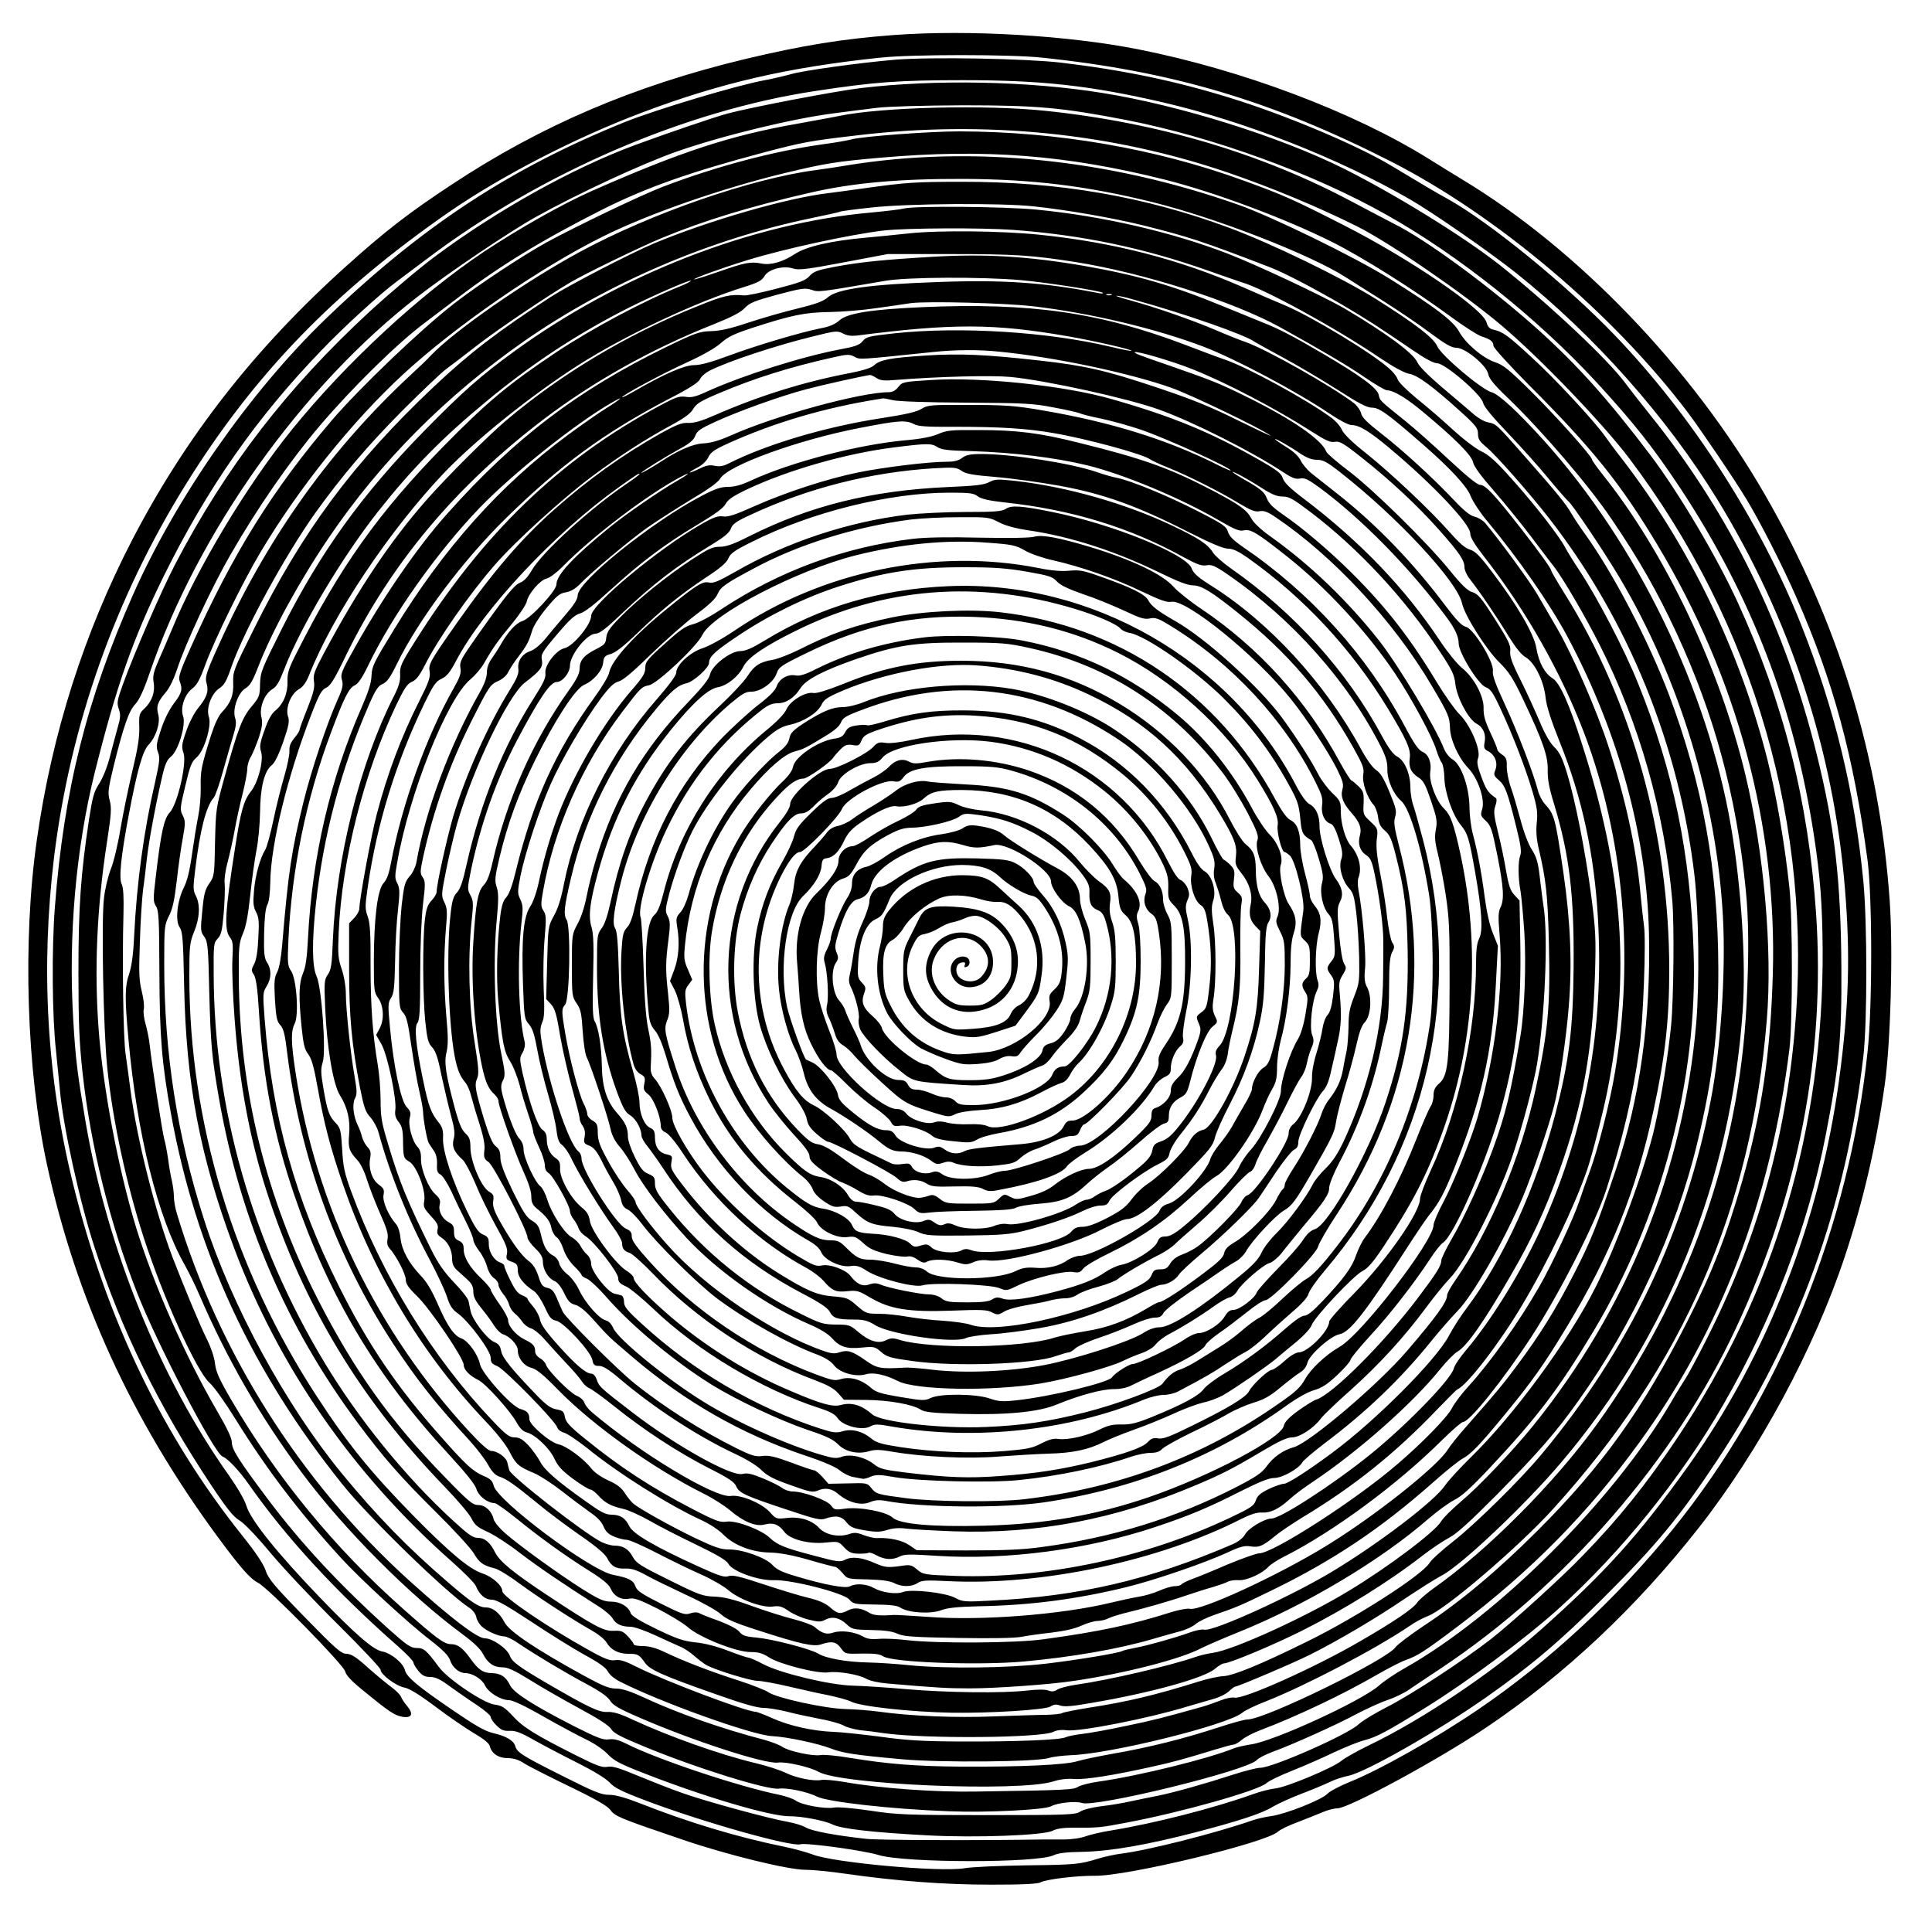
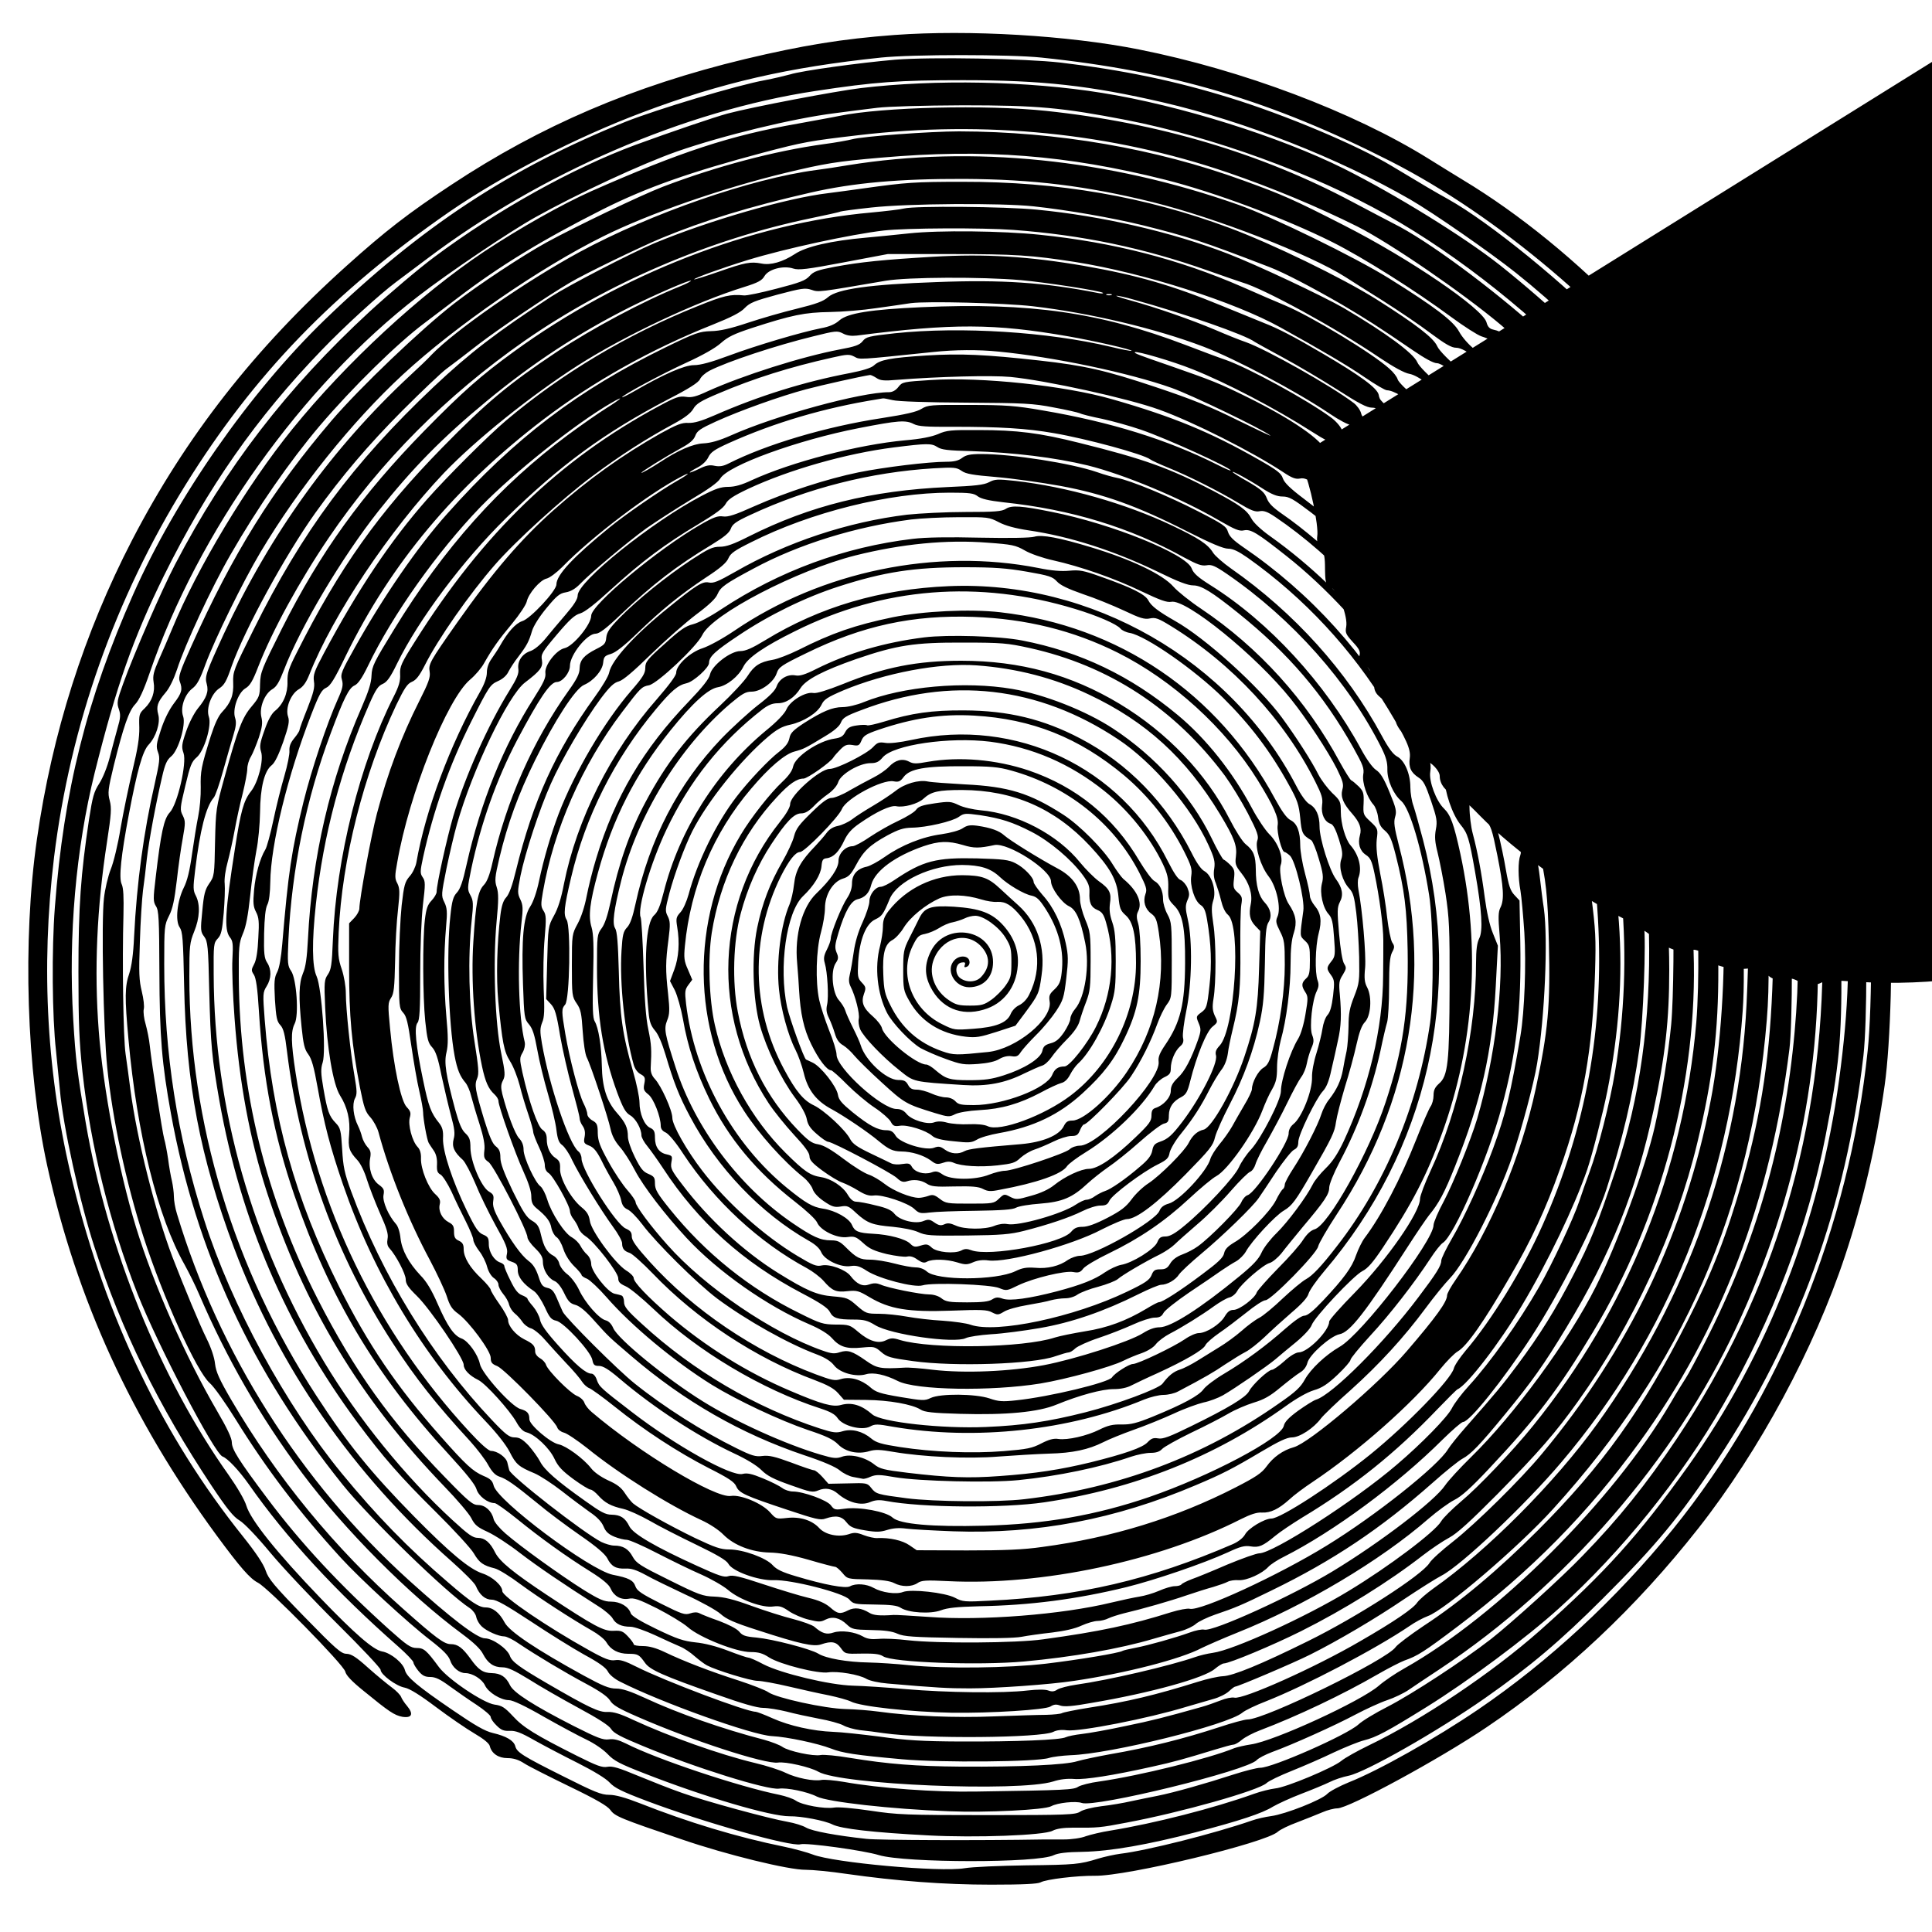
<svg xmlns="http://www.w3.org/2000/svg" version="1.0" width="100mm" height="100mm" viewBox="0 0 1000 1000" preserveAspectRatio="xMidYMid meet">
  <g transform="translate(0,1000) scale(0.1,-0.1)" fill="#000000" stroke="none">
-     <path d="M4630 9819 c-268 -20 -473 -53 -775 -125 -577 -139 -1055 -344 -1518 -650 -223 -147 -344 -241 -542 -419 -476 -427 -833 -884 -1111 -1420 -248 -479 -415 -1001 -493 -1550 -75 -521 -54 -1196 53 -1687 151 -691 437 -1315 877 -1915 123 -167 173 -224 214 -245 55 -28 444 -425 452 -460 4 -19 33 -50 95 -100 132 -108 159 -126 200 -134 50 -8 60 14 25 56 -14 16 -28 38 -31 47 -4 10 -25 32 -47 48 -23 17 -78 62 -123 102 -63 57 -88 72 -112 73 -28 0 -55 24 -217 190 -158 162 -188 198 -202 241 -11 33 -50 92 -118 177 -414 517 -706 1124 -879 1825 -136 551 -168 1115 -98 1692 84 681 315 1337 680 1925 355 572 769 1000 1365 1413 273 188 654 385 1000 515 408 154 757 234 1235 284 164 17 667 17 830 0 680 -71 1193 -224 1810 -538 549 -280 1149 -787 1537 -1300 68 -91 242 -347 302 -447 70 -115 187 -345 256 -502 194 -440 298 -822 371 -1365 25 -186 26 -752 1 -989 -95 -909 -454 -1791 -1008 -2476 -292 -360 -644 -686 -1009 -934 -221 -150 -512 -314 -668 -376 -49 -20 -100 -47 -112 -60 -29 -31 -216 -105 -290 -115 -30 -4 -75 -14 -100 -23 -193 -67 -545 -156 -681 -172 -30 -4 -81 -15 -114 -25 -98 -30 -117 -32 -374 -35 -135 -2 -279 -8 -319 -15 -128 -21 -678 29 -785 71 -28 11 -94 29 -146 40 -246 50 -500 127 -748 225 -77 30 -127 44 -160 44 -41 0 -77 15 -236 95 -212 106 -242 125 -250 157 -8 29 -47 52 -116 68 -42 10 -92 39 -209 119 -182 124 -237 171 -246 206 -9 37 -72 89 -118 97 -46 8 -142 92 -320 277 -226 235 -361 404 -383 478 -9 30 -47 95 -92 159 -354 498 -627 1171 -739 1821 -43 253 -53 329 -65 537 -26 433 14 884 111 1276 114 455 198 694 358 1019 225 455 479 819 819 1171 116 121 298 287 384 351 25 19 97 73 160 120 588 444 1333 766 2009 868 308 47 433 56 765 56 410 0 659 -28 1035 -115 423 -98 907 -288 1280 -503 119 -69 410 -271 546 -379 405 -323 780 -745 1044 -1175 376 -615 600 -1297 659 -2008 29 -348 21 -619 -30 -995 -99 -728 -371 -1423 -782 -2000 -257 -359 -428 -549 -768 -851 -244 -216 -607 -460 -884 -593 -60 -29 -124 -65 -142 -80 -43 -36 -286 -138 -343 -143 -25 -3 -74 -15 -110 -28 -206 -74 -515 -153 -742 -190 -46 -7 -103 -21 -127 -29 -25 -10 -74 -17 -115 -17 -39 0 -84 0 -101 0 -339 -6 -859 -4 -920 3 -157 17 -280 40 -312 58 -18 11 -61 24 -95 30 -98 17 -432 108 -548 150 -58 20 -161 61 -229 89 -98 41 -132 51 -157 46 -27 -5 -54 5 -156 56 -217 109 -280 148 -333 206 -43 46 -57 55 -95 60 -58 8 -241 131 -288 194 -65 88 -78 99 -115 99 -31 0 -50 13 -144 97 -254 229 -454 443 -630 678 -147 196 -183 253 -183 289 0 22 -24 73 -76 162 -164 281 -330 658 -420 952 -91 298 -171 721 -193 1018 -24 312 -10 636 43 977 22 144 24 175 14 213 -11 40 -9 58 21 182 50 201 78 283 111 317 20 21 43 70 74 160 250 732 790 1489 1391 1952 159 123 474 335 605 408 220 123 552 277 734 341 235 82 600 171 816 198 69 9 168 22 220 28 57 7 233 12 445 13 385 0 512 -12 844 -76 450 -88 969 -277 1348 -491 376 -212 777 -532 1087 -867 192 -209 291 -334 432 -546 369 -559 592 -1139 693 -1800 33 -215 43 -354 45 -588 5 -928 -246 -1772 -755 -2534 -160 -238 -299 -412 -488 -606 -105 -110 -367 -347 -474 -431 -147 -114 -407 -284 -535 -350 -63 -32 -131 -73 -151 -92 -61 -55 -445 -224 -508 -224 -17 0 -80 -16 -139 -35 -141 -46 -307 -93 -392 -110 -37 -7 -99 -20 -137 -28 -39 -9 -109 -21 -155 -26 -47 -6 -95 -18 -109 -28 -24 -16 -64 -18 -481 -18 -423 0 -465 2 -605 23 -88 13 -166 20 -188 16 -50 -8 -165 13 -198 36 -14 10 -52 23 -85 30 -208 42 -635 184 -795 266 -37 18 -62 25 -88 21 -30 -4 -60 8 -181 69 -208 106 -312 173 -330 211 -21 44 -48 62 -95 63 -45 1 -69 17 -110 75 -41 56 -65 75 -102 75 -34 0 -76 31 -248 184 -352 312 -652 677 -889 1082 -61 105 -78 143 -83 185 -3 32 -21 85 -43 129 -37 74 -118 270 -178 425 -89 236 -183 607 -217 865 -7 58 -19 141 -25 185 -12 81 -18 480 -11 720 2 92 0 138 -9 158 -16 32 -3 151 37 362 43 227 71 327 102 360 39 41 62 115 50 157 -11 41 -4 64 37 112 21 24 43 70 60 120 41 128 179 425 276 593 141 246 308 486 462 668 172 202 404 429 542 532 28 21 106 80 173 131 216 165 437 300 750 458 227 114 455 194 831 294 208 55 243 61 491 90 659 78 1313 12 1914 -193 225 -77 468 -178 670 -279 169 -85 548 -345 745 -511 197 -166 523 -505 661 -687 650 -859 955 -1915 858 -2970 -52 -578 -200 -1090 -462 -1604 -44 -87 -90 -172 -102 -190 -11 -17 -47 -74 -78 -128 -298 -507 -893 -1100 -1377 -1373 -47 -26 -107 -67 -133 -90 -92 -80 -542 -287 -662 -304 -33 -5 -71 -14 -85 -19 -131 -54 -491 -143 -700 -173 -47 -6 -96 -19 -109 -27 -24 -16 -60 -18 -526 -25 -217 -4 -503 17 -688 50 -48 8 -100 13 -115 10 -41 -8 -130 10 -186 37 -28 14 -99 37 -159 51 -183 44 -441 136 -632 224 -65 31 -100 41 -130 40 -44 -3 -98 23 -315 149 -142 83 -181 111 -191 142 -14 37 -89 90 -129 90 -40 0 -176 104 -394 301 -560 507 -984 1177 -1200 1896 -9 28 -16 69 -16 90 0 21 -5 57 -10 80 -6 24 -15 75 -20 115 -6 40 -15 87 -20 103 -9 30 -64 382 -75 485 -3 30 -13 79 -21 108 -9 29 -13 65 -10 78 4 14 -1 55 -10 92 -14 57 -16 96 -10 257 3 105 11 224 16 265 6 41 15 116 20 165 11 95 46 283 79 424 15 66 25 88 47 106 37 30 77 163 62 207 -16 44 7 113 47 144 25 19 40 47 69 127 48 129 193 426 285 580 198 332 473 675 737 919 272 251 709 553 1037 715 236 117 611 248 942 328 204 49 263 59 495 79 536 47 960 14 1470 -114 255 -64 622 -201 864 -322 158 -79 428 -249 619 -390 64 -47 134 -92 155 -99 47 -15 62 -27 62 -49 0 -10 82 -100 183 -202 328 -328 474 -509 665 -827 415 -690 621 -1457 598 -2226 -12 -406 -57 -711 -156 -1060 -82 -287 -158 -482 -286 -734 -232 -457 -440 -748 -774 -1082 -207 -207 -401 -370 -592 -495 -70 -47 -135 -96 -144 -109 -43 -65 -677 -375 -767 -375 -15 0 -81 -18 -147 -40 -184 -60 -362 -105 -565 -140 -66 -12 -142 -28 -169 -36 -59 -19 -293 -30 -606 -28 -231 2 -372 13 -569 45 -69 12 -138 18 -153 15 -38 -8 -167 20 -198 42 -14 10 -56 26 -95 37 -213 55 -449 138 -616 216 -76 35 -118 49 -150 49 -36 0 -68 13 -169 68 -244 134 -383 227 -408 274 -27 51 -61 78 -98 78 -35 0 -76 27 -194 129 -208 178 -373 348 -552 566 -291 355 -570 869 -711 1310 -140 435 -207 865 -207 1323 0 196 1 204 25 252 19 37 28 82 40 182 8 73 22 172 31 219 14 79 14 89 0 118 -15 29 -15 37 13 153 25 106 33 126 59 148 39 33 79 165 63 210 -15 44 13 120 54 147 26 17 38 38 64 115 67 189 277 574 433 793 138 192 273 351 452 531 100 100 202 197 227 215 26 19 102 77 170 130 106 81 350 246 469 316 77 46 362 184 475 231 217 90 455 163 770 235 222 51 460 72 795 71 358 -2 633 -36 975 -120 327 -81 816 -271 999 -388 28 -18 116 -74 196 -124 80 -51 190 -125 245 -167 77 -57 108 -75 133 -75 47 0 157 -92 165 -136 4 -23 31 -57 103 -125 181 -175 417 -451 535 -625 146 -215 238 -378 337 -591 195 -421 308 -837 357 -1318 17 -165 18 -337 5 -605 -39 -775 -303 -1516 -773 -2170 -218 -303 -569 -656 -848 -852 -36 -26 -73 -58 -83 -72 -20 -31 -119 -99 -296 -201 -235 -137 -607 -303 -651 -292 -12 3 -44 -3 -73 -15 -28 -11 -71 -26 -96 -33 -196 -55 -254 -70 -395 -99 -88 -19 -189 -37 -225 -41 -36 -4 -74 -12 -84 -17 -27 -14 -254 -23 -546 -22 -196 1 -279 6 -415 25 -93 12 -203 24 -243 25 -104 4 -226 31 -313 70 -42 19 -82 34 -88 34 -48 0 -467 158 -615 232 -61 31 -87 39 -112 35 -26 -4 -52 5 -136 52 -216 120 -448 278 -448 305 0 29 -51 75 -103 92 -67 22 -168 106 -354 295 -224 228 -344 376 -505 624 -429 659 -658 1414 -658 2171 0 159 2 175 25 232 29 71 32 139 9 185 -15 28 -15 43 -4 132 25 208 56 330 96 376 8 8 30 71 49 140 19 68 43 151 53 184 14 45 16 67 9 89 -15 44 15 130 53 153 24 14 38 38 67 113 72 185 213 443 365 667 269 396 607 735 1012 1018 431 300 958 526 1481 635 81 17 151 32 155 35 4 2 76 12 161 21 191 21 670 24 839 6 177 -19 410 -60 565 -98 236 -59 304 -81 655 -216 76 -29 221 -105 375 -194 130 -77 185 -112 368 -237 63 -43 107 -67 125 -67 41 0 228 -161 238 -204 5 -21 46 -71 130 -159 67 -70 162 -176 210 -235 49 -59 94 -110 100 -115 18 -10 186 -261 267 -397 309 -520 503 -1155 535 -1759 15 -278 -11 -678 -63 -945 -130 -678 -422 -1289 -874 -1831 -111 -134 -342 -361 -460 -454 -58 -45 -113 -95 -122 -111 -39 -63 -376 -280 -630 -405 -245 -121 -387 -179 -439 -181 -25 -1 -83 -14 -130 -29 -221 -69 -363 -103 -563 -134 -70 -11 -133 -24 -140 -28 -6 -4 -43 -8 -82 -9 -38 0 -160 -4 -270 -8 -199 -8 -427 1 -600 25 -44 6 -120 12 -170 13 -107 3 -355 57 -398 87 -15 11 -85 38 -155 61 -138 44 -280 98 -382 147 -44 21 -80 31 -112 31 -27 0 -48 4 -48 9 0 5 -13 23 -29 40 -26 28 -36 32 -74 30 -52 -3 -99 22 -347 186 -173 115 -243 172 -267 219 -26 53 -54 76 -89 76 -27 0 -49 16 -133 93 -243 223 -487 524 -663 817 -373 620 -570 1312 -572 2007 -1 153 0 163 21 185 18 19 23 41 31 133 5 61 7 128 5 151 -3 24 4 72 16 115 11 41 27 115 36 164 9 50 27 134 41 187 13 53 24 111 24 129 0 17 8 46 19 63 10 17 28 62 41 99 17 53 20 76 13 105 -12 49 16 121 57 145 22 13 36 38 60 100 84 220 300 583 489 822 175 221 332 381 559 568 239 198 476 353 742 487 124 62 310 143 316 137 3 -2 -23 -16 -58 -30 -189 -76 -453 -217 -637 -339 -249 -166 -362 -260 -591 -494 -330 -337 -534 -624 -755 -1064 -41 -80 -48 -103 -47 -148 2 -62 -23 -118 -64 -151 -18 -14 -37 -48 -55 -101 -24 -66 -26 -84 -18 -110 15 -43 -14 -158 -52 -206 -38 -48 -53 -102 -83 -297 -51 -325 -56 -418 -27 -457 17 -21 18 -36 14 -115 -3 -49 2 -187 11 -305 24 -329 78 -623 166 -896 191 -590 483 -1074 921 -1529 64 -66 126 -139 138 -162 18 -36 32 -48 85 -72 35 -16 111 -65 167 -109 93 -71 222 -159 406 -276 34 -21 67 -50 74 -63 16 -29 46 -43 93 -43 18 0 75 -20 127 -44 52 -24 110 -51 130 -59 20 -8 54 -31 75 -50 22 -19 50 -40 63 -47 50 -26 226 -80 262 -80 20 0 92 -13 160 -29 68 -16 162 -37 209 -46 47 -10 98 -24 114 -32 49 -26 310 -54 521 -58 204 -3 485 15 512 32 17 11 30 13 51 5 21 -7 63 -4 163 14 307 52 583 129 637 176 18 15 39 28 46 28 29 0 256 95 400 167 222 111 455 256 630 392 44 34 105 75 137 92 41 22 108 83 251 227 215 219 298 314 416 479 284 397 508 882 617 1337 80 330 110 580 109 901 -1 514 -81 954 -255 1418 -104 276 -289 631 -437 836 -26 36 -57 83 -69 104 -29 50 -71 102 -234 287 -156 177 -153 175 -197 184 -19 3 -55 24 -80 47 -26 22 -98 84 -160 136 -69 59 -118 108 -126 128 -20 47 -166 154 -380 280 -107 62 -453 225 -601 282 -290 112 -649 195 -990 228 -165 16 -628 20 -685 6 -19 -5 -96 -14 -170 -21 -616 -54 -1303 -321 -1850 -720 -171 -124 -266 -208 -465 -411 -321 -328 -537 -627 -736 -1023 -105 -210 -111 -224 -113 -286 -1 -62 -4 -69 -43 -116 -49 -57 -72 -117 -140 -364 -45 -162 -46 -168 -50 -340 -3 -169 -4 -176 -30 -213 -22 -32 -28 -55 -36 -143 -10 -98 -9 -107 10 -132 18 -25 21 -48 26 -282 7 -276 14 -349 53 -570 110 -617 345 -1165 712 -1660 135 -182 223 -283 407 -465 94 -93 184 -191 198 -216 28 -48 48 -62 108 -77 20 -5 80 -42 133 -82 100 -73 266 -181 370 -240 32 -18 66 -45 75 -61 22 -38 61 -59 113 -59 50 0 56 -4 86 -46 25 -37 95 -68 372 -165 132 -47 209 -69 240 -69 26 0 80 -9 121 -19 41 -11 116 -27 168 -37 52 -9 108 -25 125 -34 17 -10 56 -21 86 -25 30 -3 87 -10 125 -16 213 -30 814 -25 877 7 17 9 43 12 70 8 66 -8 421 61 620 122 46 13 108 31 138 40 30 8 66 26 81 40 14 13 28 24 32 24 14 0 306 124 389 166 140 70 339 187 486 287 75 50 163 106 194 122 102 53 433 366 620 587 551 649 876 1457 938 2334 18 251 -6 638 -60 954 -121 711 -487 1465 -969 2000 -137 151 -232 239 -271 250 -52 14 -261 191 -281 238 -19 43 -108 112 -315 243 -177 111 -543 289 -762 370 -436 162 -884 239 -1382 238 -243 0 -289 -3 -510 -34 -63 -9 -146 -20 -185 -25 -212 -25 -614 -141 -898 -259 -127 -54 -442 -217 -535 -277 -282 -184 -419 -289 -607 -466 -418 -395 -681 -749 -933 -1258 -103 -206 -107 -217 -105 -273 3 -65 -12 -104 -57 -152 -19 -19 -39 -63 -59 -125 -50 -160 -54 -182 -52 -265 1 -44 -5 -111 -13 -150 -8 -38 -22 -126 -32 -195 -12 -87 -25 -140 -43 -175 -34 -69 -45 -171 -21 -205 15 -22 18 -58 23 -300 10 -509 82 -887 258 -1358 231 -617 617 -1174 1127 -1624 63 -56 119 -112 125 -127 19 -46 48 -71 83 -71 24 0 73 -28 201 -112 93 -62 217 -139 276 -172 76 -41 112 -67 123 -87 8 -17 35 -39 63 -53 210 -107 684 -277 786 -282 80 -4 238 -38 305 -64 61 -24 126 -34 370 -56 200 -18 697 -14 760 7 19 6 69 12 110 14 206 6 815 157 890 220 14 12 70 39 125 60 204 81 560 267 738 387 31 22 75 45 97 53 88 31 472 359 650 556 671 739 1025 1551 1105 2531 30 363 -15 869 -111 1268 -133 556 -418 1154 -739 1554 -30 38 -55 73 -55 78 0 16 -189 228 -318 355 -110 109 -142 135 -183 148 -65 22 -153 97 -187 159 -30 55 -125 127 -362 275 -175 109 -604 319 -780 381 -670 237 -1378 309 -2020 205 -52 -9 -126 -20 -165 -25 -336 -44 -855 -224 -1226 -425 -280 -152 -644 -405 -766 -532 -15 -17 -66 -66 -113 -109 -402 -374 -720 -816 -961 -1334 -93 -202 -100 -222 -89 -260 11 -39 0 -71 -46 -127 -20 -25 -46 -76 -61 -120 -23 -67 -24 -80 -13 -111 18 -51 -31 -264 -71 -307 -31 -33 -46 -105 -73 -335 -14 -114 -13 -127 1 -150 15 -22 17 -67 18 -340 1 -338 13 -476 60 -735 129 -710 417 -1332 889 -1920 138 -172 538 -561 658 -639 15 -10 30 -30 33 -45 3 -16 16 -38 28 -49 26 -25 88 -52 117 -52 12 0 47 -17 78 -39 88 -59 231 -145 347 -207 71 -38 109 -65 122 -85 14 -24 44 -42 143 -85 278 -122 663 -247 727 -237 39 6 166 -23 208 -47 116 -68 1038 -106 1216 -51 36 12 75 16 110 13 56 -4 198 18 404 64 109 24 163 39 323 88 46 14 89 26 97 26 7 0 27 11 43 25 17 14 59 36 94 49 192 73 426 184 606 288 57 33 120 65 141 73 68 24 99 43 279 179 375 283 671 583 938 951 423 583 679 1255 776 2035 17 137 17 674 0 835 -24 226 -67 476 -113 660 -143 567 -404 1106 -753 1559 -34 43 -74 97 -89 119 -56 79 -260 299 -381 409 -122 113 -148 131 -197 142 -19 4 -29 15 -35 38 -21 72 -398 329 -738 502 -264 135 -317 158 -521 232 -453 165 -962 253 -1471 254 -150 0 -501 -26 -554 -41 -19 -5 -84 -17 -145 -25 -256 -35 -558 -115 -835 -221 -112 -43 -450 -205 -600 -287 -124 -68 -357 -222 -478 -316 -172 -133 -488 -435 -634 -605 -308 -361 -511 -687 -728 -1170 -59 -131 -68 -159 -60 -181 16 -42 12 -60 -30 -115 -25 -33 -51 -86 -67 -136 -24 -73 -26 -87 -15 -117 11 -29 8 -50 -17 -162 -57 -248 -93 -511 -107 -793 -4 -91 -13 -153 -25 -190 -23 -65 -24 -125 -4 -341 44 -490 151 -920 291 -1167 21 -38 55 -106 75 -153 143 -333 314 -630 533 -925 218 -292 555 -631 829 -833 58 -43 94 -77 107 -103 25 -48 55 -69 101 -69 28 0 61 -16 138 -63 55 -35 170 -101 255 -147 102 -55 158 -91 169 -109 12 -21 50 -41 164 -88 271 -113 645 -229 705 -221 40 6 148 -16 196 -41 57 -28 386 -65 682 -76 196 -8 497 7 531 26 32 18 128 28 158 17 69 -25 856 167 906 222 9 10 44 28 78 41 105 38 327 138 432 194 55 29 129 63 165 75 36 12 86 36 111 53 26 18 99 67 163 109 650 432 1213 1081 1532 1765 324 695 463 1415 414 2145 -40 582 -168 1091 -406 1611 -106 232 -306 569 -452 762 -216 285 -372 459 -570 639 -252 227 -587 474 -759 559 -26 13 -122 64 -213 112 -470 251 -1005 410 -1585 471 -310 33 -849 20 -1071 -26 -27 -6 -124 -23 -215 -40 -349 -61 -607 -146 -1067 -349 -151 -67 -373 -192 -557 -314 -331 -221 -711 -572 -991 -917 -235 -290 -492 -717 -623 -1035 -18 -44 -49 -115 -68 -158 -28 -64 -33 -85 -28 -117 9 -51 -8 -99 -46 -136 -29 -27 -30 -33 -28 -99 1 -52 -8 -110 -35 -222 -20 -84 -48 -219 -62 -300 -13 -81 -36 -177 -51 -213 -14 -36 -30 -103 -35 -150 -14 -119 -3 -681 17 -875 27 -268 97 -595 187 -875 102 -316 276 -700 344 -759 22 -19 80 -101 134 -188 158 -255 327 -478 545 -717 98 -107 347 -337 462 -425 68 -53 94 -80 103 -105 12 -37 47 -66 79 -66 36 0 86 -31 101 -63 17 -37 82 -77 125 -77 19 0 85 -31 180 -86 83 -47 182 -100 220 -118 40 -19 87 -51 110 -75 33 -35 64 -51 190 -100 311 -122 655 -223 752 -222 60 1 181 -22 221 -42 45 -23 212 -42 497 -57 245 -13 597 0 643 24 21 11 56 16 104 16 131 -1 142 0 278 26 283 53 684 166 726 205 11 11 70 39 130 63 60 24 159 67 219 96 60 28 130 56 155 62 64 16 120 46 323 172 217 135 517 358 687 512 321 290 632 674 850 1054 255 442 439 926 529 1390 70 360 84 501 82 870 -3 455 -34 727 -127 1103 -163 663 -448 1243 -864 1761 -52 65 -110 139 -129 165 -90 122 -395 408 -648 609 -185 146 -543 367 -809 500 -329 164 -847 327 -1249 391 -384 62 -865 71 -1250 25 -132 -16 -563 -98 -690 -132 -67 -18 -299 -97 -476 -162 -325 -120 -718 -339 -1042 -581 -78 -58 -228 -185 -334 -282 -427 -394 -744 -805 -1006 -1307 -70 -134 -214 -464 -270 -620 -31 -85 -33 -99 -22 -130 10 -29 9 -46 -7 -100 -10 -36 -28 -103 -40 -150 -13 -50 -35 -105 -54 -135 -28 -43 -35 -69 -53 -185 -43 -285 -55 -451 -55 -790 0 -265 4 -361 21 -520 42 -383 142 -784 284 -1145 105 -266 399 -829 441 -844 26 -9 85 -72 136 -144 193 -276 451 -556 775 -841 42 -37 77 -74 77 -81 0 -7 12 -27 26 -44 20 -24 34 -31 61 -31 27 0 52 -12 102 -49 36 -26 99 -70 139 -96 39 -26 72 -54 72 -62 0 -8 13 -28 30 -44 24 -24 37 -29 68 -28 29 2 57 -8 127 -48 50 -28 151 -81 225 -118 83 -42 146 -80 166 -102 25 -27 63 -46 190 -94 288 -109 748 -239 797 -225 31 9 329 -32 406 -56 137 -41 826 -42 906 0 21 10 65 16 150 17 144 3 336 37 583 101 226 59 345 98 401 133 26 15 91 45 146 66 55 21 120 48 145 60 25 13 70 28 101 34 89 19 457 228 706 402 234 164 390 296 608 514 280 279 399 424 594 718 421 636 666 1315 756 2092 20 178 20 685 0 900 -45 464 -147 889 -321 1328 -212 535 -568 1089 -969 1505 -248 258 -644 581 -861 702 -62 34 -131 75 -289 170 -180 109 -554 266 -840 354 -284 88 -555 144 -875 182 -185 21 -668 30 -857 15 -185 -16 -483 -57 -543 -76 -25 -7 -84 -21 -131 -30 -140 -25 -560 -151 -723 -216 -598 -241 -1058 -544 -1555 -1024 -389 -376 -771 -924 -991 -1420 -241 -542 -360 -1018 -406 -1621 -17 -219 -14 -568 6 -744 5 -47 14 -138 20 -202 16 -185 103 -582 179 -813 140 -432 331 -821 606 -1235 80 -120 113 -161 145 -180 25 -15 90 -83 162 -170 67 -80 222 -244 345 -366 122 -121 223 -228 223 -237 0 -24 80 -84 124 -92 26 -5 78 -37 163 -101 68 -51 157 -112 198 -136 48 -28 76 -51 80 -65 9 -39 45 -63 92 -63 30 0 57 -8 86 -27 23 -15 128 -68 233 -119 141 -68 197 -101 213 -122 23 -33 53 -45 371 -153 230 -79 553 -158 640 -157 36 0 130 -9 210 -21 261 -37 504 -56 750 -56 168 0 241 4 256 12 28 16 189 35 280 34 167 -3 887 171 948 228 12 11 57 33 101 49 44 17 102 40 128 51 27 12 62 21 79 21 59 0 529 255 773 420 405 273 772 618 1096 1030 316 402 600 930 759 1410 94 284 161 572 205 883 31 216 44 698 26 956 -53 747 -267 1444 -646 2101 -377 655 -969 1271 -1565 1630 -30 18 -109 67 -175 108 -390 243 -966 460 -1500 566 -367 73 -879 103 -1265 75z m615 -1009 c354 -26 675 -93 1006 -210 79 -28 160 -56 179 -62 112 -32 485 -236 710 -389 73 -49 130 -80 155 -84 44 -8 121 -65 268 -198 76 -69 87 -83 87 -112 0 -27 8 -40 43 -69 49 -40 225 -240 327 -371 409 -527 672 -1174 751 -1850 22 -193 26 -547 9 -757 -65 -762 -358 -1486 -845 -2088 -104 -129 -283 -317 -372 -391 -47 -40 -94 -86 -104 -104 -32 -54 -272 -235 -479 -360 -222 -135 -597 -306 -702 -320 -29 -4 -70 -14 -92 -22 -130 -45 -446 -119 -616 -143 -41 -6 -84 -17 -97 -25 -16 -11 -29 -12 -47 -5 -16 6 -56 6 -108 0 -126 -15 -421 -11 -628 7 -102 9 -225 17 -275 18 -120 3 -374 64 -464 111 -35 19 -70 34 -77 34 -7 0 -54 16 -106 36 -57 22 -122 39 -168 43 -63 7 -96 18 -202 69 -85 41 -128 68 -133 81 -11 35 -54 61 -102 61 -36 0 -60 10 -144 62 -116 73 -325 223 -403 291 -30 26 -57 58 -61 74 -10 43 -44 73 -80 73 -28 0 -50 18 -171 143 -282 289 -471 554 -659 922 -270 529 -405 1082 -409 1665 -1 160 1 179 21 227 16 36 27 95 38 197 8 80 23 185 32 233 10 48 18 138 19 198 1 128 22 214 60 244 16 12 36 53 60 121 29 85 33 107 25 131 -15 43 14 117 55 141 23 13 39 36 55 76 122 309 415 747 698 1045 163 170 445 397 691 555 244 156 611 329 863 407 70 22 91 33 104 56 21 36 98 56 149 39 27 -9 72 -4 261 32 l228 43 330 0 c326 0 416 -6 640 -41 354 -56 824 -206 1063 -339 213 -118 352 -200 436 -258 54 -37 105 -67 115 -67 35 -1 101 -40 191 -116 160 -133 249 -222 255 -258 4 -20 41 -71 107 -146 55 -63 141 -169 191 -235 50 -66 103 -136 118 -155 47 -59 167 -265 239 -408 207 -410 336 -868 376 -1327 10 -120 7 -500 -6 -638 -14 -147 -50 -375 -85 -529 -46 -204 -196 -611 -305 -828 -141 -280 -422 -663 -646 -882 -58 -57 -118 -122 -134 -146 -53 -80 -336 -296 -582 -445 -212 -128 -620 -314 -665 -302 -12 3 -46 -4 -75 -15 -75 -27 -213 -66 -281 -79 -32 -6 -62 -13 -67 -16 -17 -11 -228 -46 -395 -66 -198 -23 -519 -27 -710 -8 -66 7 -160 13 -210 14 -110 2 -220 21 -260 46 -42 25 -236 75 -319 83 -58 5 -73 10 -90 31 -13 15 -54 36 -104 55 -46 16 -91 34 -102 40 -12 6 -28 6 -48 -1 -27 -9 -42 -4 -152 51 -99 50 -123 66 -131 89 -11 32 -35 44 -117 60 -119 24 -600 384 -617 462 -6 24 -16 35 -53 50 -55 24 -90 56 -221 204 -228 258 -376 476 -525 774 -228 455 -347 880 -386 1384 -10 132 -10 140 10 172 25 40 26 87 3 122 -15 23 -18 47 -16 150 2 83 7 132 17 151 9 17 14 61 15 116 2 195 91 556 212 867 41 106 54 129 77 139 21 9 43 43 103 168 232 475 566 874 1023 1222 257 195 554 362 876 490 95 38 144 63 165 86 26 27 51 37 169 69 125 33 143 36 176 25 38 -13 35 -13 385 47 115 19 493 21 700 3 132 -12 415 -56 424 -66 3 -4 -10 -4 -29 0 -274 54 -495 69 -830 56 -348 -12 -516 -36 -564 -78 -25 -22 -61 -35 -162 -60 -71 -17 -185 -50 -254 -73 -90 -30 -143 -42 -190 -43 -60 -2 -79 -8 -233 -83 -457 -223 -783 -470 -1133 -863 -151 -168 -333 -433 -477 -691 -69 -123 -76 -139 -67 -168 7 -26 4 -44 -21 -99 -56 -124 -137 -366 -178 -532 -62 -252 -79 -365 -110 -736 -6 -70 -15 -123 -26 -145 -15 -28 -17 -50 -12 -143 6 -92 10 -113 28 -132 16 -17 24 -47 35 -140 67 -542 254 -1057 549 -1509 115 -178 225 -316 397 -503 37 -41 80 -97 95 -125 20 -36 37 -53 58 -60 37 -12 77 -40 197 -138 51 -43 149 -116 218 -164 86 -59 130 -97 143 -120 21 -43 46 -56 95 -54 28 2 56 -7 104 -33 35 -20 129 -65 207 -102 79 -36 160 -81 181 -100 30 -27 70 -45 192 -84 218 -71 290 -87 329 -73 53 18 77 14 101 -19 22 -31 23 -31 109 -29 64 1 92 -2 110 -14 48 -32 493 -48 728 -27 251 23 497 66 669 117 48 14 112 32 142 40 30 8 66 25 80 38 14 12 59 34 100 48 103 35 135 48 290 124 321 156 568 322 835 558 66 59 136 115 155 125 43 23 89 70 221 231 139 169 200 255 315 445 233 385 363 708 453 1129 60 277 81 466 81 725 0 700 -193 1393 -545 1953 -36 58 -65 108 -65 111 0 12 -59 94 -154 216 -138 177 -187 230 -214 230 -15 0 -67 42 -165 133 -78 73 -180 164 -227 201 -128 103 -128 102 -134 133 -8 35 -97 100 -290 213 -151 89 -231 130 -303 158 -26 11 -124 51 -218 89 -257 106 -440 159 -715 207 -285 49 -509 63 -781 47 -255 -15 -375 -27 -509 -52 -89 -17 -109 -24 -130 -48 -21 -23 -50 -34 -170 -65 -80 -21 -156 -37 -170 -35 -69 7 -105 -1 -240 -56 -364 -146 -702 -348 -990 -591 -90 -76 -306 -291 -410 -409 -188 -213 -358 -467 -534 -797 -49 -92 -56 -111 -51 -145 5 -30 -2 -59 -34 -140 -23 -57 -41 -107 -41 -112 0 -5 -12 -24 -27 -42 -19 -23 -26 -41 -25 -64 2 -17 -10 -76 -26 -131 -16 -54 -42 -157 -57 -229 -15 -71 -34 -141 -42 -153 -27 -44 -51 -130 -58 -210 -6 -65 -4 -85 10 -112 15 -28 17 -52 12 -135 -3 -67 -10 -113 -21 -134 -16 -30 -16 -35 -2 -56 11 -17 19 -70 26 -187 22 -356 78 -646 183 -953 180 -527 423 -935 800 -1343 89 -97 135 -154 143 -179 10 -36 58 -73 94 -73 9 0 60 -37 115 -81 119 -97 255 -195 382 -274 62 -39 95 -67 103 -86 17 -40 53 -61 94 -54 27 6 53 -3 147 -50 62 -32 134 -75 159 -97 61 -54 253 -130 326 -129 39 0 62 -6 95 -28 57 -36 255 -86 307 -77 48 7 159 -11 197 -34 18 -10 63 -20 110 -24 254 -22 312 -25 425 -25 133 0 416 20 540 39 270 40 552 113 660 170 31 15 113 51 183 79 350 140 742 373 992 591 44 38 103 81 132 96 37 18 87 63 180 162 250 266 359 410 538 707 354 590 544 1306 521 1970 -16 505 -105 935 -285 1382 -72 180 -212 449 -311 598 -26 39 -56 88 -68 110 -29 57 -156 221 -278 357 -81 91 -117 123 -157 142 -29 14 -95 64 -148 113 -52 48 -137 121 -188 162 -51 42 -94 85 -97 98 -3 12 -22 37 -43 55 -87 79 -403 270 -541 328 -36 15 -135 57 -220 95 -327 143 -668 231 -1049 270 -194 20 -520 24 -676 7 -66 -7 -166 -17 -222 -22 -181 -16 -311 -46 -369 -85 -63 -41 -125 -59 -173 -49 -56 11 -86 5 -220 -42 -69 -24 -126 -42 -128 -40 -5 5 147 60 277 100 192 59 534 133 705 153 115 13 509 15 670 3z m508 -337 c-7 -2 -19 -2 -25 0 -7 3 -2 5 12 5 14 0 19 -2 13 -5z m116 -24 c258 -71 580 -183 626 -219 6 -4 71 -40 145 -80 74 -40 201 -115 281 -166 112 -72 154 -94 180 -94 38 0 80 -30 259 -186 147 -128 235 -223 253 -274 10 -25 47 -82 83 -125 162 -194 326 -430 417 -600 264 -495 410 -1028 422 -1535 10 -447 -47 -858 -170 -1220 -101 -299 -132 -376 -219 -545 -95 -185 -175 -313 -291 -469 -79 -106 -110 -143 -270 -325 -38 -43 -79 -94 -90 -112 -52 -87 -377 -345 -628 -499 -250 -154 -655 -341 -709 -327 -12 3 -55 -5 -97 -18 -206 -65 -368 -100 -661 -140 -140 -20 -547 -22 -699 -5 -57 7 -126 10 -154 7 -37 -3 -59 0 -81 13 -42 24 -112 33 -152 20 -35 -12 -59 -5 -99 30 -11 9 -60 27 -110 40 -49 12 -146 43 -215 68 -93 34 -142 46 -192 48 -61 2 -80 9 -235 86 -148 73 -170 87 -188 120 -22 41 -50 58 -96 58 -16 0 -46 9 -67 19 -96 50 -466 339 -476 371 -2 8 -7 26 -10 40 -6 27 -52 60 -84 60 -13 0 -54 36 -112 99 -479 518 -794 1168 -900 1858 -24 158 -25 214 -5 254 23 43 10 232 -18 273 -18 26 -20 39 -14 165 17 360 92 728 219 1066 67 180 94 234 123 247 18 8 39 38 70 102 126 263 360 592 582 822 172 177 491 431 676 538 74 43 55 23 -25 -27 -40 -25 -129 -87 -198 -138 -352 -260 -643 -586 -901 -1008 -104 -169 -114 -190 -116 -237 -1 -38 -15 -82 -51 -165 -163 -372 -257 -775 -278 -1199 -5 -97 -12 -147 -26 -178 -21 -51 -23 -120 -7 -278 9 -88 15 -115 34 -140 18 -24 30 -66 49 -173 34 -190 64 -305 131 -501 159 -463 412 -883 737 -1225 59 -62 107 -123 126 -160 32 -64 47 -77 129 -111 28 -12 91 -53 140 -91 48 -38 114 -87 145 -109 39 -26 62 -51 72 -75 11 -27 25 -40 56 -53 22 -9 51 -16 64 -16 13 0 84 -31 157 -69 74 -38 176 -88 227 -110 52 -23 115 -59 141 -81 59 -50 179 -94 234 -85 31 4 45 0 80 -24 23 -16 69 -36 102 -44 53 -13 63 -13 88 0 36 18 73 10 110 -25 26 -25 35 -27 125 -29 68 -1 109 -6 137 -19 34 -15 81 -18 313 -22 174 -3 294 -1 330 6 31 6 102 16 157 22 65 8 119 20 153 36 29 13 66 24 83 24 16 0 42 6 57 14 15 7 50 18 77 25 98 23 241 64 325 93 47 16 110 36 140 44 30 9 64 21 75 27 11 6 37 10 57 8 42 -2 121 34 153 69 11 12 47 36 80 52 257 130 589 375 822 607 51 50 98 91 106 91 33 0 205 214 353 440 145 223 331 587 389 765 82 253 137 483 170 725 20 139 36 563 24 640 -4 30 -13 109 -19 175 -22 232 -79 491 -165 753 -60 185 -186 473 -264 607 -35 61 -82 141 -104 179 -34 60 -198 284 -269 368 -13 15 -38 30 -56 34 -22 5 -53 29 -104 83 -107 114 -271 264 -380 348 -72 56 -99 83 -103 104 -4 16 -21 40 -38 53 -119 90 -451 277 -558 315 -30 10 -102 39 -160 64 -125 53 -307 116 -434 151 -49 13 -84 25 -76 25 8 1 49 -8 90 -20z m-524 -34 c298 -35 637 -115 886 -210 164 -63 477 -229 651 -346 50 -34 98 -59 113 -59 40 0 92 -31 200 -122 220 -184 415 -390 415 -439 0 -20 21 -55 73 -122 217 -278 396 -595 518 -915 203 -538 258 -1152 158 -1752 -25 -153 -88 -399 -130 -512 -17 -46 -42 -116 -55 -156 -30 -90 -141 -327 -207 -442 -109 -189 -252 -390 -365 -514 -35 -38 -74 -89 -87 -115 -23 -46 -157 -183 -285 -292 -218 -187 -640 -458 -712 -459 -14 0 -88 -26 -165 -58 -76 -33 -159 -67 -185 -76 -26 -10 -50 -22 -53 -27 -4 -5 -19 -9 -34 -9 -16 0 -53 -11 -82 -24 -30 -13 -75 -26 -101 -30 -26 -4 -92 -18 -146 -31 -255 -62 -673 -95 -947 -74 -88 6 -169 11 -180 10 -72 -5 -104 -2 -125 11 -41 25 -77 30 -110 13 -41 -21 -55 -19 -94 16 -25 21 -58 36 -113 49 -43 10 -147 42 -232 70 -123 41 -159 49 -180 42 -22 -8 -49 1 -165 54 -213 97 -328 164 -348 203 -22 45 -46 60 -92 61 -32 0 -56 13 -137 71 -147 104 -212 161 -234 205 -11 21 -38 58 -59 82 -31 32 -47 42 -72 42 -27 0 -45 13 -117 89 -309 326 -569 748 -730 1186 -34 93 -41 126 -46 217 -6 98 -9 110 -33 135 -35 36 -44 63 -64 179 -14 80 -14 103 -4 134 19 56 -5 388 -31 446 -24 51 -25 180 -4 374 39 359 130 701 277 1037 32 73 46 94 69 103 22 10 39 33 74 105 112 229 343 537 564 753 279 274 510 443 839 615 109 56 157 87 165 104 6 14 28 33 49 44 93 48 348 132 537 178 116 29 125 30 154 15 20 -11 44 -14 71 -11 497 64 713 63 1096 -4 133 -23 333 -69 327 -75 -2 -2 -51 7 -108 21 -324 77 -774 106 -1117 70 -135 -15 -149 -18 -167 -41 -16 -20 -39 -28 -120 -43 -199 -38 -500 -134 -682 -216 -60 -28 -83 -34 -113 -29 -33 5 -52 -1 -137 -47 -518 -278 -913 -659 -1265 -1219 -71 -112 -79 -130 -77 -170 2 -34 -6 -62 -34 -117 -174 -343 -297 -835 -314 -1258 -5 -128 -9 -154 -26 -179 -18 -26 -20 -39 -14 -170 9 -210 41 -399 77 -456 38 -60 54 -127 47 -203 -6 -67 0 -86 43 -132 16 -17 37 -60 49 -100 12 -38 42 -116 67 -173 36 -80 45 -110 40 -134 -4 -21 -1 -37 9 -48 35 -38 85 -134 85 -162 0 -23 13 -42 58 -86 68 -66 242 -322 242 -356 0 -25 29 -56 76 -79 38 -19 161 -155 197 -218 17 -31 35 -49 53 -53 44 -11 119 -82 144 -137 19 -40 40 -62 98 -105 41 -30 81 -54 88 -54 8 0 26 -14 41 -31 34 -38 66 -55 129 -69 27 -6 88 -34 136 -61 48 -28 156 -83 241 -124 110 -53 157 -81 167 -99 20 -39 156 -88 235 -85 89 4 362 -66 391 -100 20 -23 27 -25 131 -26 84 -1 117 -5 135 -17 40 -26 154 -33 208 -13 34 13 83 18 197 21 267 5 504 36 763 99 149 37 398 122 525 180 64 30 87 36 118 31 43 -7 63 1 127 54 25 21 88 63 140 95 269 162 483 334 700 561 52 54 99 101 104 103 50 21 220 242 333 433 135 226 273 515 338 703 27 80 81 291 104 405 121 611 83 1135 -131 1800 -66 208 -115 317 -152 339 -41 26 -71 81 -84 157 -12 73 -100 224 -228 392 -64 85 -88 109 -115 117 -25 7 -56 34 -105 90 -102 115 -301 303 -432 408 -75 59 -117 101 -127 123 -7 18 -33 47 -57 64 -127 93 -427 256 -543 297 -33 11 -127 46 -210 78 -441 168 -801 220 -1365 195 -265 -12 -382 -31 -425 -68 -22 -20 -52 -33 -96 -41 -101 -20 -332 -88 -477 -142 -91 -34 -147 -49 -180 -49 -50 0 -157 -47 -309 -135 -35 -20 -63 -34 -63 -31 0 10 206 121 333 179 83 38 149 75 178 101 37 33 69 48 160 78 209 68 274 81 404 83 66 1 174 10 240 20 66 9 147 21 180 26 86 11 477 1 630 -16z m-175 -235 c281 -27 676 -110 895 -188 101 -36 463 -210 510 -246 11 -8 -63 27 -165 77 -145 72 -238 110 -430 174 -257 86 -366 111 -600 137 -278 31 -408 37 -585 26 -187 -12 -240 -22 -271 -51 -13 -13 -58 -27 -125 -40 -237 -45 -471 -118 -699 -218 -69 -30 -106 -41 -137 -40 -34 2 -59 -8 -145 -55 -196 -111 -372 -236 -553 -397 -167 -148 -313 -318 -497 -579 -144 -205 -151 -217 -144 -258 4 -28 -5 -54 -54 -151 -92 -182 -164 -373 -219 -582 -29 -108 -91 -444 -91 -492 0 -11 -12 -33 -26 -48 l-27 -28 0 -233 c0 -248 13 -391 56 -616 21 -105 28 -127 54 -155 16 -18 35 -52 42 -77 57 -212 156 -457 266 -662 36 -68 75 -151 87 -186 16 -51 28 -69 60 -92 57 -42 168 -192 168 -228 0 -24 6 -32 34 -43 38 -16 299 -282 310 -317 4 -12 19 -23 34 -27 15 -3 70 -40 122 -81 164 -133 421 -294 590 -372 44 -20 92 -52 115 -76 55 -55 146 -90 240 -92 48 -1 111 -12 199 -37 71 -21 134 -37 139 -37 6 0 22 -14 37 -31 26 -32 27 -32 132 -34 73 -2 115 -8 136 -19 40 -21 91 -20 121 0 20 14 42 16 159 10 483 -24 1088 104 1515 321 50 25 83 36 109 34 45 -2 86 18 142 68 22 21 77 62 121 91 235 157 517 406 660 584 33 41 74 82 90 91 47 27 135 152 272 389 109 186 184 348 257 554 120 337 170 619 182 1022 5 174 3 216 -20 395 -31 233 -83 496 -126 636 -24 77 -38 106 -65 132 -22 22 -49 68 -75 131 -23 54 -67 151 -99 215 -46 91 -57 124 -54 151 3 30 -8 53 -79 165 -71 111 -88 131 -117 140 -25 7 -55 36 -119 115 -119 146 -397 419 -525 515 -58 44 -109 88 -112 97 -22 61 -177 168 -410 283 -144 71 -179 85 -400 162 -163 56 -186 65 -181 70 8 8 196 -47 298 -88 176 -70 430 -203 616 -322 75 -48 98 -58 121 -54 24 5 44 -6 137 -80 150 -118 292 -251 403 -376 106 -120 131 -157 131 -193 0 -15 13 -43 29 -63 51 -64 145 -204 200 -295 36 -58 65 -95 88 -108 47 -28 94 -123 103 -209 5 -46 28 -116 74 -232 114 -281 179 -582 197 -912 32 -567 -61 -1079 -287 -1587 -102 -228 -263 -491 -398 -649 -30 -36 -58 -77 -61 -92 -15 -57 -241 -290 -432 -445 -192 -155 -465 -332 -512 -332 -36 0 -121 -51 -137 -83 -10 -17 -33 -36 -62 -49 -428 -185 -797 -271 -1257 -293 -132 -7 -143 -6 -182 15 -52 27 -226 46 -269 30 -35 -14 -110 -3 -152 21 -37 21 -93 25 -123 8 -24 -12 -131 8 -278 52 -72 21 -102 36 -121 57 -33 38 -153 82 -225 82 -45 0 -73 10 -177 59 -132 64 -291 153 -322 180 -10 9 -29 33 -42 53 -18 28 -41 46 -87 66 -38 18 -72 42 -88 63 -38 49 -128 115 -167 123 -43 8 -152 101 -152 130 0 31 -11 43 -46 53 -45 11 -201 185 -210 233 -10 49 -61 120 -95 132 -39 14 -73 63 -124 180 -31 71 -58 116 -89 147 -60 64 -96 129 -103 192 -3 31 -13 63 -24 74 -38 43 -70 116 -64 149 5 27 2 35 -24 54 -36 26 -55 85 -45 138 5 28 2 40 -14 57 -11 12 -24 36 -28 52 -4 17 -13 42 -21 58 -24 48 -31 111 -16 141 12 22 11 39 -2 116 -21 119 -45 349 -45 428 0 37 -9 88 -21 125 -19 55 -21 77 -16 192 17 376 129 819 298 1176 42 87 57 110 81 120 22 9 39 31 68 88 68 135 230 367 362 518 105 121 353 346 502 457 149 111 278 194 428 275 51 28 83 52 96 74 15 27 39 42 132 81 180 77 371 137 587 185 78 18 90 18 115 5 30 -16 12 -17 408 24 111 12 235 13 340 2z m-634 -136 c20 -14 40 -16 107 -10 215 17 488 24 587 15 185 -18 609 -111 769 -169 176 -63 486 -220 643 -324 45 -30 64 -37 86 -33 24 5 41 -3 95 -42 222 -162 476 -421 668 -681 40 -54 59 -96 59 -130 0 -48 101 -212 140 -227 25 -9 38 -28 76 -110 62 -132 128 -303 165 -426 25 -86 29 -112 23 -167 -4 -45 -1 -86 11 -135 37 -157 46 -237 52 -485 8 -328 -4 -455 -68 -755 -75 -350 -236 -733 -415 -990 -24 -34 -44 -70 -44 -80 0 -33 -56 -111 -208 -288 -148 -173 -505 -476 -586 -498 -55 -15 -106 -51 -141 -100 -25 -34 -55 -54 -160 -108 -306 -157 -639 -260 -1000 -308 -97 -14 -197 -18 -390 -18 l-260 1 -38 26 c-36 25 -102 40 -167 37 -14 -1 -45 6 -69 15 -35 14 -50 15 -78 5 -53 -17 -120 -3 -152 31 -38 42 -101 61 -169 53 -54 -6 -56 -5 -86 29 -42 47 -152 93 -203 85 -80 -13 -471 222 -720 434 -17 14 -34 36 -38 48 -4 13 -21 29 -39 36 -36 15 -150 130 -160 161 -3 11 -18 27 -31 34 -14 8 -25 22 -25 34 0 30 -10 41 -57 64 -45 23 -83 69 -83 99 0 11 -20 48 -45 83 -25 35 -45 69 -45 74 0 6 -21 32 -47 57 -61 57 -93 111 -93 153 0 25 -6 35 -25 44 -20 9 -25 19 -25 47 0 28 -5 37 -28 49 -34 18 -54 58 -46 92 5 20 0 32 -23 53 -37 33 -76 132 -74 185 1 26 -5 47 -18 60 -28 30 -50 114 -40 151 7 24 4 34 -16 55 -30 31 -68 211 -86 407 -12 121 -11 133 5 158 15 22 18 55 21 188 1 89 8 210 15 268 10 92 9 111 -3 136 -14 25 -14 39 -1 109 61 354 258 847 378 947 25 21 58 59 72 85 43 76 75 121 146 206 37 45 70 95 74 111 9 43 69 112 102 120 16 3 53 31 83 61 153 157 449 381 617 468 54 28 35 10 -25 -24 -81 -46 -265 -172 -348 -240 -189 -154 -275 -246 -275 -295 0 -33 -135 -178 -177 -190 -34 -11 -75 -56 -117 -131 -9 -16 -28 -44 -41 -63 -16 -22 -25 -48 -25 -72 0 -24 -12 -59 -36 -101 -155 -273 -282 -613 -329 -883 -4 -21 -19 -54 -35 -71 -24 -28 -29 -45 -41 -150 -7 -66 -14 -212 -14 -326 0 -197 1 -207 22 -230 17 -18 25 -52 42 -171 12 -82 30 -187 41 -233 11 -47 20 -97 20 -111 0 -33 20 -144 29 -159 3 -6 15 -23 25 -38 13 -18 19 -42 18 -71 -2 -36 2 -46 19 -55 11 -7 36 -46 56 -88 19 -43 52 -111 74 -154 21 -42 39 -85 39 -96 0 -10 14 -36 30 -57 17 -21 35 -58 41 -81 7 -26 21 -49 35 -59 13 -8 24 -24 24 -34 0 -11 11 -32 24 -48 14 -16 28 -41 31 -56 4 -15 17 -35 29 -45 12 -9 30 -29 40 -44 9 -14 29 -29 43 -33 14 -3 47 -29 72 -58 25 -29 75 -83 111 -122 37 -38 74 -82 83 -97 9 -14 26 -29 37 -33 11 -4 71 -47 132 -96 152 -122 327 -236 485 -317 105 -53 135 -73 144 -96 15 -34 45 -48 268 -122 141 -47 168 -54 194 -44 53 18 84 13 109 -20 19 -24 34 -31 95 -41 59 -10 80 -9 115 2 29 9 61 12 98 7 30 -4 141 -10 245 -14 433 -15 836 61 1255 239 137 58 188 84 338 173 91 54 133 74 159 74 40 0 113 48 150 98 12 16 81 83 154 147 150 135 277 274 388 424 42 57 99 127 126 155 80 82 246 406 323 631 47 137 112 380 128 480 40 245 57 642 35 803 -6 37 -15 110 -21 162 -9 77 -17 104 -41 142 -18 27 -42 91 -59 155 -16 59 -38 135 -50 168 -12 33 -21 81 -21 106 1 39 -3 49 -24 63 -14 9 -25 21 -25 27 0 6 -16 45 -36 87 -27 58 -36 89 -35 126 2 62 -49 158 -112 209 -25 20 -75 82 -113 139 -182 274 -411 513 -706 737 -69 52 -100 82 -108 105 -8 26 -30 43 -127 98 -247 141 -443 222 -758 312 -243 70 -677 116 -937 99 -143 -9 -148 -10 -168 -36 -14 -18 -31 -27 -49 -27 -145 0 -585 -120 -816 -223 -63 -28 -106 -40 -145 -42 -52 -2 -131 -36 -220 -95 -51 -33 -100 -61 -100 -57 0 6 124 83 206 128 44 24 65 42 73 64 9 25 27 37 106 73 123 56 335 132 467 167 82 22 294 69 331 74 4 1 19 -6 33 -15z m84 -115 c27 -7 180 -12 380 -13 300 -2 347 -4 454 -25 66 -12 126 -26 135 -30 9 -5 61 -18 116 -29 55 -12 145 -37 200 -56 135 -46 465 -197 465 -211 0 -3 -31 10 -68 29 -258 130 -553 222 -907 282 -138 24 -189 28 -375 28 -203 1 -217 0 -250 -20 -25 -16 -83 -29 -205 -48 -290 -44 -599 -136 -796 -236 -26 -13 -45 -16 -70 -11 -26 6 -45 2 -81 -16 -27 -13 -48 -21 -48 -18 0 2 18 14 40 25 25 13 47 34 56 53 13 27 32 40 107 74 236 106 493 182 767 226 14 2 27 5 30 5 3 1 25 -3 50 -9z m110 -124 c23 -12 67 -15 204 -14 239 0 379 -8 521 -33 170 -29 464 -109 499 -136 6 -5 47 -24 91 -42 107 -43 261 -121 363 -182 66 -40 89 -49 112 -44 22 4 41 -3 81 -30 300 -202 613 -539 810 -874 85 -143 92 -161 94 -215 1 -63 43 -156 94 -210 51 -53 88 -162 73 -212 -10 -32 -8 -37 18 -61 26 -24 33 -44 60 -178 33 -166 37 -231 16 -272 -11 -22 -12 -49 -4 -142 22 -265 -23 -632 -116 -950 -33 -110 -123 -333 -172 -426 -30 -55 -54 -112 -54 -125 0 -82 -373 -566 -486 -630 -73 -42 -150 -115 -180 -169 -22 -40 -47 -64 -134 -124 -390 -274 -829 -439 -1320 -496 -137 -16 -466 -13 -607 5 -153 20 -159 22 -184 54 -20 25 -23 26 -121 23 l-100 -2 -31 35 c-17 19 -37 35 -44 35 -7 0 -60 18 -118 40 -84 31 -115 38 -148 34 -36 -5 -56 1 -135 40 -173 85 -375 213 -527 335 -88 70 -356 338 -372 371 -6 14 -21 46 -31 71 -16 37 -26 48 -49 53 -25 6 -32 15 -46 60 -13 38 -27 62 -52 80 -38 29 -90 102 -150 209 -29 53 -36 76 -32 101 4 28 1 35 -23 49 -39 24 -94 153 -95 225 0 43 -5 56 -26 76 -19 17 -33 51 -53 123 -49 182 -58 243 -45 296 9 38 9 82 -1 190 -13 150 -14 313 -1 462 7 75 5 96 -9 125 -17 34 -16 40 11 175 16 77 40 179 54 228 81 285 266 669 352 734 80 61 94 80 88 116 -6 30 0 41 77 132 66 78 92 102 121 110 24 7 77 48 164 128 154 140 275 231 446 333 90 54 132 85 143 106 12 23 39 41 117 78 212 99 507 183 752 214 175 22 196 22 227 2 21 -14 55 -18 176 -21 219 -7 432 -33 602 -74 189 -47 479 -168 677 -283 85 -49 108 -59 132 -53 35 7 67 -12 221 -134 204 -161 414 -389 560 -606 85 -127 194 -329 214 -396 9 -28 21 -58 28 -66 7 -9 13 -43 14 -77 1 -74 41 -192 84 -245 37 -45 44 -68 75 -244 35 -199 42 -305 21 -345 -11 -22 -16 -58 -16 -125 0 -349 -90 -765 -234 -1074 -31 -67 -56 -133 -56 -148 0 -70 -171 -315 -336 -484 -74 -75 -134 -143 -134 -151 0 -48 -111 -160 -158 -160 -14 0 -45 -18 -74 -45 -28 -25 -57 -45 -64 -45 -19 0 -102 -77 -119 -111 -17 -32 -108 -87 -298 -180 -112 -55 -148 -69 -173 -64 -24 4 -35 0 -54 -20 -26 -28 -118 -60 -295 -104 -157 -38 -287 -58 -470 -71 -163 -12 -266 -8 -478 17 -123 15 -143 20 -173 44 -47 37 -122 55 -166 39 -28 -10 -44 -9 -108 10 -184 54 -440 170 -611 276 -190 118 -441 323 -465 380 -9 21 -23 36 -39 40 -34 8 -107 91 -138 158 -14 30 -41 66 -61 81 -19 14 -37 39 -41 54 -3 16 -17 34 -30 41 -34 18 -50 45 -65 109 -10 44 -19 57 -47 73 -28 17 -46 45 -99 153 -46 96 -64 144 -64 173 0 31 -6 45 -24 59 -17 13 -33 51 -60 138 -47 156 -51 179 -36 214 10 24 7 57 -14 190 -29 181 -35 435 -15 623 10 91 9 106 -6 134 -17 31 -16 37 4 136 50 236 130 462 238 668 115 217 171 300 205 300 29 0 68 48 68 84 0 56 88 166 133 166 19 0 55 27 134 103 162 153 283 247 467 358 65 40 91 61 99 83 8 23 27 37 101 71 298 139 623 221 948 241 106 6 119 5 145 -13 22 -16 59 -22 178 -32 83 -7 233 -28 333 -46 224 -41 399 -104 660 -237 120 -61 185 -88 209 -88 25 0 52 -13 101 -47 292 -207 540 -474 726 -781 96 -159 119 -210 113 -255 -7 -49 6 -76 46 -102 25 -16 36 -38 64 -120 30 -88 33 -106 25 -148 -7 -38 -5 -65 9 -120 10 -40 29 -135 41 -212 19 -125 22 -176 21 -482 -1 -391 -8 -462 -55 -502 -21 -19 -28 -34 -28 -61 0 -20 -7 -46 -16 -58 -8 -12 -42 -89 -74 -171 -80 -202 -180 -394 -267 -509 -13 -17 -33 -58 -44 -89 -21 -63 -64 -121 -171 -235 -51 -54 -81 -78 -97 -78 -14 0 -51 -26 -99 -68 -97 -86 -209 -169 -317 -233 -46 -27 -93 -63 -105 -79 -24 -34 -106 -78 -262 -142 -84 -34 -114 -42 -163 -41 -46 1 -71 -5 -115 -27 -64 -32 -164 -55 -212 -48 -24 4 -49 -3 -88 -23 -48 -25 -73 -30 -195 -40 -164 -13 -366 -5 -536 21 -97 15 -124 23 -149 44 -45 38 -101 52 -148 38 -33 -10 -49 -8 -118 14 -332 108 -657 298 -921 541 -77 70 -93 90 -93 114 0 16 -6 31 -12 33 -7 3 -24 7 -38 10 -36 9 -120 116 -120 153 0 18 -9 38 -21 49 -12 10 -27 31 -35 46 -8 15 -27 34 -43 43 -38 19 -107 125 -128 195 -9 30 -25 61 -35 69 -28 19 -88 149 -88 190 0 23 -8 44 -24 60 -21 24 -58 121 -86 228 -8 34 -8 49 3 70 13 25 12 41 -9 143 -32 153 -43 468 -24 676 11 116 11 151 1 182 -11 33 -10 51 14 152 42 176 98 330 185 506 101 205 208 370 253 389 49 21 95 74 99 115 3 30 8 36 39 45 25 7 70 42 141 111 126 121 216 194 352 285 74 48 107 77 116 99 11 26 32 41 119 84 308 155 713 256 1027 256 104 0 125 -3 145 -19 18 -13 55 -22 134 -31 350 -37 655 -130 935 -286 67 -36 89 -44 115 -40 26 5 43 -2 106 -45 339 -233 629 -560 799 -899 24 -48 32 -77 31 -113 -1 -55 31 -128 72 -163 44 -38 106 -247 144 -486 22 -139 25 -524 5 -663 -61 -423 -233 -836 -482 -1155 -80 -104 -127 -153 -160 -171 -19 -10 -73 -55 -120 -99 -47 -45 -101 -90 -122 -101 -20 -10 -62 -41 -92 -68 -31 -27 -82 -64 -112 -82 -31 -19 -81 -50 -113 -70 -32 -20 -74 -42 -94 -48 -34 -11 -59 -32 -90 -73 -20 -26 -234 -106 -399 -148 -190 -48 -324 -68 -514 -76 -228 -10 -543 25 -589 65 -56 49 -107 64 -162 49 -42 -12 -101 4 -260 72 -225 95 -441 230 -628 390 -115 100 -185 173 -185 195 0 8 -17 26 -39 39 -57 36 -182 206 -188 257 -5 31 -14 47 -45 72 -54 45 -112 150 -109 198 1 30 -3 41 -22 54 -30 19 -47 56 -47 99 0 24 -7 38 -23 49 -24 16 -69 144 -103 296 -15 70 -15 76 1 103 10 18 14 39 11 54 -32 126 -40 416 -17 617 9 75 8 93 -6 122 -15 31 -15 40 1 122 24 118 98 344 157 476 56 127 175 329 259 442 46 61 68 82 93 88 22 6 75 51 167 141 74 72 179 164 233 205 67 50 102 83 111 106 16 37 40 54 188 133 232 125 526 216 813 253 50 6 160 12 247 12 151 1 158 0 208 -26 34 -18 86 -32 153 -42 218 -32 446 -106 673 -216 100 -49 152 -69 180 -69 42 0 96 -33 234 -144 259 -208 440 -420 595 -696 50 -90 57 -107 51 -140 -6 -42 20 -118 53 -155 10 -11 21 -40 24 -65 4 -34 13 -51 36 -70 24 -21 34 -43 55 -125 46 -182 58 -280 62 -495 5 -314 -24 -514 -114 -785 -85 -259 -297 -639 -368 -658 -20 -6 -39 -24 -59 -54 -15 -25 -74 -92 -131 -149 -56 -57 -105 -113 -109 -123 -9 -30 -90 -91 -120 -91 -19 0 -31 -9 -46 -34 -23 -40 -95 -86 -134 -86 -15 0 -47 -14 -71 -31 -60 -41 -244 -129 -270 -129 -20 0 -95 -48 -108 -69 -17 -27 -324 -101 -496 -119 -72 -8 -93 -6 -139 10 -72 24 -254 26 -304 2 -31 -15 -42 -14 -156 5 -106 18 -128 25 -157 51 -46 40 -104 56 -151 42 -32 -10 -46 -7 -132 25 -315 118 -632 332 -857 581 -71 79 -94 111 -94 132 0 22 -7 30 -31 41 -51 21 -229 303 -229 362 0 14 -7 31 -17 38 -49 41 -150 340 -188 558 -11 63 -10 79 1 108 12 26 13 65 8 176 -3 79 -1 195 5 260 9 104 8 122 -6 143 -14 22 -14 34 -3 97 56 323 203 658 409 930 96 127 102 133 140 140 44 9 247 200 276 260 51 108 491 336 792 412 240 60 473 83 685 66 126 -9 145 -13 192 -40 29 -17 92 -39 146 -51 143 -32 321 -94 459 -161 97 -46 131 -58 153 -54 76 17 443 -281 621 -505 81 -101 191 -269 237 -360 31 -64 36 -80 28 -107 -10 -38 4 -72 52 -126 38 -44 49 -75 39 -110 -12 -43 -1 -81 31 -102 23 -15 31 -32 44 -94 26 -123 46 -275 46 -348 0 -37 0 -120 -1 -183 -1 -270 -74 -577 -204 -857 -31 -65 -57 -105 -93 -140 -27 -26 -58 -64 -67 -83 -33 -66 -129 -195 -187 -252 -32 -31 -67 -76 -78 -101 -15 -34 -44 -65 -116 -124 -201 -165 -354 -263 -412 -263 -25 0 -54 -10 -87 -31 -70 -44 -349 -134 -512 -165 -175 -33 -410 -43 -574 -24 -63 8 -130 13 -149 11 -123 -7 -141 -4 -199 37 -70 49 -93 56 -134 43 -27 -9 -43 -8 -88 8 -261 91 -610 328 -805 548 -85 95 -164 201 -164 220 0 8 -19 36 -42 62 -24 27 -68 92 -98 147 -45 81 -55 108 -56 149 0 43 -4 52 -27 65 -15 8 -27 23 -27 33 0 10 -9 36 -20 57 -24 48 -72 230 -94 359 -20 117 -20 130 -1 151 24 26 30 404 8 439 -17 27 -14 63 23 219 74 315 223 612 438 870 81 97 115 126 161 136 35 8 115 80 115 105 0 32 31 61 153 142 156 105 346 198 517 253 235 76 392 100 650 100 157 0 221 -5 325 -23 115 -20 133 -26 155 -50 18 -20 58 -39 135 -66 61 -20 156 -59 212 -85 84 -40 107 -47 135 -41 28 6 43 1 108 -39 319 -196 588 -487 748 -806 34 -68 40 -87 35 -122 -6 -46 13 -86 45 -96 13 -4 26 -30 42 -80 19 -60 21 -79 12 -105 -14 -40 6 -112 42 -150 20 -22 26 -43 36 -125 7 -55 13 -159 15 -230 2 -124 1 -135 -26 -204 -23 -58 -29 -88 -29 -155 -1 -45 -5 -102 -10 -127 -6 -25 -14 -68 -19 -97 -11 -58 -31 -101 -71 -153 -16 -19 -33 -53 -40 -75 -18 -58 -91 -199 -144 -280 -25 -38 -46 -77 -46 -86 0 -10 -5 -21 -10 -24 -6 -4 -22 -29 -36 -58 -31 -60 -150 -181 -216 -218 -33 -20 -48 -35 -52 -56 -5 -23 -32 -48 -114 -109 -113 -85 -205 -144 -223 -144 -6 0 -36 -16 -67 -35 -102 -61 -200 -98 -317 -116 -60 -10 -130 -24 -155 -32 -165 -54 -638 -61 -801 -13 -37 12 -48 11 -73 -1 -39 -20 -88 -5 -145 44 -41 35 -47 37 -115 37 -66 1 -80 5 -186 58 -260 127 -490 312 -674 541 -63 78 -76 100 -76 131 0 31 -4 37 -34 50 -28 11 -41 29 -70 87 -20 40 -36 87 -36 105 0 46 -12 73 -57 124 -53 60 -76 132 -78 245 -2 100 -17 196 -37 229 -10 16 -12 70 -8 231 4 159 2 221 -8 255 -18 59 -9 130 33 283 77 281 194 511 375 736 115 143 196 216 246 224 47 8 107 56 132 107 23 46 107 104 267 183 457 228 951 267 1450 115 116 -35 214 -78 234 -101 7 -9 29 -20 49 -23 85 -16 336 -191 483 -336 142 -141 246 -279 340 -450 45 -81 52 -103 59 -172 7 -79 12 -88 57 -115 7 -4 25 -47 39 -96 23 -76 25 -96 16 -129 -12 -48 5 -126 36 -159 16 -18 22 -42 27 -119 7 -89 6 -99 -14 -124 -26 -33 -26 -38 -1 -72 17 -24 18 -35 10 -106 -7 -55 -15 -85 -29 -100 -11 -12 -22 -43 -26 -71 -4 -27 -18 -84 -31 -126 -14 -43 -24 -97 -23 -125 2 -71 -53 -208 -96 -242 -16 -13 -25 -30 -25 -49 0 -49 -171 -306 -212 -319 -11 -3 -26 -20 -33 -37 -14 -33 -162 -183 -225 -228 -19 -14 -55 -33 -80 -42 -30 -11 -52 -28 -63 -47 -14 -24 -25 -30 -51 -30 -28 0 -36 -5 -46 -31 -11 -25 -33 -40 -127 -85 -275 -132 -676 -217 -809 -171 -22 8 -86 17 -144 21 -58 3 -141 13 -185 21 -44 8 -110 15 -146 15 -63 0 -68 2 -114 42 -44 39 -52 42 -124 48 -83 7 -135 29 -285 122 -178 111 -361 280 -494 456 -57 74 -62 85 -57 116 6 32 5 34 -24 41 -40 8 -61 39 -61 87 0 31 -5 41 -24 50 -31 13 -56 74 -56 132 0 25 -15 98 -34 163 -54 188 -68 286 -73 513 -4 148 -9 210 -19 225 -16 25 -7 94 31 245 87 343 303 694 564 917 62 52 80 63 111 63 48 0 115 49 130 95 11 32 23 41 153 104 291 143 553 199 866 188 272 -10 516 -70 746 -185 284 -142 557 -390 724 -659 84 -136 111 -196 104 -236 -5 -35 21 -137 36 -137 4 0 17 -9 28 -19 28 -27 77 -228 69 -285 -19 -137 -19 -129 8 -155 24 -22 26 -32 26 -101 0 -64 -3 -80 -20 -95 -24 -22 -25 -38 -4 -70 15 -23 15 -33 1 -115 -9 -54 -24 -104 -38 -127 -40 -64 -89 -214 -89 -271 0 -46 -102 -244 -154 -301 -24 -25 -52 -67 -63 -92 -23 -52 -176 -216 -282 -303 -49 -41 -77 -56 -98 -56 -25 0 -33 -6 -43 -30 -15 -36 -130 -108 -188 -117 -20 -4 -57 -21 -82 -38 -54 -38 -122 -65 -250 -99 -142 -37 -242 -51 -280 -38 -25 9 -36 8 -55 -4 -17 -11 -51 -15 -129 -15 -92 0 -110 3 -133 21 -15 12 -41 20 -63 20 -46 0 -216 34 -252 51 -20 8 -35 9 -58 1 -35 -13 -65 1 -98 44 -24 32 -108 63 -149 54 -27 -6 -45 1 -125 49 -175 105 -366 276 -492 440 -81 105 -156 237 -156 275 0 39 -58 167 -91 202 -15 16 -22 35 -21 57 5 93 4 119 -12 197 -13 59 -20 159 -25 325 -4 132 -11 248 -15 257 -19 42 52 283 134 455 120 252 281 454 496 621 30 23 52 32 79 32 44 0 87 28 119 79 28 44 119 91 288 150 210 72 301 86 553 85 202 0 230 -3 344 -28 411 -91 752 -314 1011 -661 32 -44 86 -132 119 -195 50 -97 57 -119 49 -140 -13 -35 17 -133 59 -187 41 -53 65 -165 45 -208 -10 -22 -8 -33 13 -75 23 -45 25 -61 25 -174 0 -132 -23 -298 -62 -438 -17 -64 -27 -82 -49 -95 -27 -16 -59 -76 -59 -110 0 -9 -17 -46 -39 -82 -21 -36 -50 -86 -64 -112 -14 -25 -44 -67 -66 -93 -22 -27 -42 -60 -46 -74 -16 -62 -159 -217 -216 -232 -25 -7 -40 -18 -48 -38 -23 -54 -337 -232 -411 -232 -17 0 -45 -10 -62 -21 -44 -32 -106 -47 -170 -41 -45 3 -66 0 -103 -18 -100 -48 -407 -49 -458 -1 -15 13 -36 21 -58 21 -19 0 -68 9 -109 20 -41 11 -98 20 -125 20 -54 0 -72 9 -128 65 -29 29 -42 35 -76 35 -55 0 -94 18 -200 90 -275 188 -504 493 -604 805 -57 176 -61 200 -44 243 13 32 14 54 5 138 -14 125 -13 167 2 281 10 78 9 95 -4 121 -14 27 -13 36 9 120 27 101 79 241 118 319 78 154 251 370 392 489 46 39 73 54 115 63 69 15 142 61 162 103 13 28 30 39 114 75 216 90 495 143 689 129 207 -15 400 -65 581 -151 295 -139 502 -328 678 -618 76 -126 90 -165 83 -221 -5 -37 -2 -47 28 -85 42 -52 59 -111 49 -160 -11 -54 -5 -83 23 -113 l26 -27 -6 -193 c-6 -208 -19 -287 -76 -457 -55 -165 -168 -368 -211 -378 -32 -7 -58 -30 -77 -68 -21 -43 -149 -171 -209 -210 -28 -18 -67 -55 -87 -83 -30 -40 -55 -59 -126 -96 -60 -31 -102 -46 -127 -46 -29 0 -43 -6 -59 -25 -50 -62 -426 -131 -518 -96 -21 8 -34 8 -50 -1 -36 -19 -128 -10 -154 14 -20 19 -28 20 -57 11 -29 -9 -37 -8 -55 10 -24 24 -109 47 -191 51 -77 4 -96 12 -110 45 -14 35 -87 76 -150 85 -54 8 -90 29 -186 107 -282 230 -480 592 -523 954 -7 62 -6 73 12 97 l20 27 -22 52 c-20 44 -22 62 -16 123 29 302 147 585 343 814 92 109 174 179 224 192 48 13 56 17 158 79 49 29 76 53 83 72 9 23 26 34 104 63 460 177 917 125 1331 -151 178 -118 379 -353 467 -547 30 -66 35 -86 30 -121 -5 -27 -2 -54 8 -76 7 -19 20 -59 27 -89 8 -34 21 -63 36 -75 70 -59 35 -593 -43 -677 -19 -20 -24 -33 -19 -51 10 -42 -78 -216 -173 -342 -55 -72 -76 -91 -118 -105 -26 -9 -34 -18 -39 -46 -5 -25 -21 -47 -63 -82 -74 -64 -152 -118 -182 -127 -13 -4 -36 -16 -51 -26 -14 -11 -34 -19 -45 -19 -10 0 -35 -12 -56 -26 -70 -47 -294 -111 -352 -100 -19 4 -47 0 -68 -9 -49 -20 -157 -19 -201 2 -27 12 -41 14 -58 6 -18 -8 -29 -6 -51 9 -24 17 -32 18 -57 8 -41 -17 -123 3 -150 37 -15 19 -40 31 -98 44 -42 11 -87 19 -100 19 -15 0 -29 11 -44 36 -25 43 -86 83 -137 91 -58 9 -87 29 -185 126 -177 176 -311 418 -366 662 -30 132 -37 342 -16 477 43 269 160 513 338 703 63 68 102 95 137 95 20 0 140 84 155 110 5 8 22 27 37 42 22 22 33 26 61 22 31 -6 36 -3 47 23 10 25 25 34 89 56 177 60 327 83 495 73 298 -17 541 -114 775 -309 128 -108 235 -243 312 -396 36 -72 41 -90 36 -124 -8 -51 17 -130 48 -151 18 -11 26 -30 34 -78 21 -124 25 -226 12 -342 -12 -108 -15 -116 -42 -136 -27 -20 -28 -22 -14 -55 13 -31 13 -40 -3 -87 -35 -99 -68 -163 -105 -197 -27 -26 -36 -43 -36 -67 0 -34 -38 -76 -80 -89 -15 -5 -20 -15 -20 -39 0 -29 -12 -45 -83 -113 -109 -105 -195 -163 -241 -163 -40 0 -124 -39 -181 -85 -26 -21 -69 -41 -117 -54 -73 -21 -79 -21 -109 -6 -30 16 -32 16 -58 -9 -26 -25 -31 -26 -151 -26 -116 0 -125 1 -156 25 -27 21 -37 23 -59 15 -14 -5 -37 -10 -49 -10 -43 0 -133 37 -177 72 -24 19 -61 41 -82 48 -22 7 -80 43 -130 81 -65 49 -103 71 -132 76 -33 5 -52 19 -108 77 -161 168 -262 368 -308 608 -30 155 -24 366 15 510 34 129 90 255 158 358 77 117 118 160 155 160 20 0 39 11 64 36 18 20 53 49 76 65 25 18 46 42 52 62 14 41 109 97 167 97 29 0 43 6 63 30 56 65 344 107 556 81 216 -28 414 -113 591 -255 125 -100 237 -240 303 -378 24 -51 29 -75 28 -123 -2 -55 1 -62 29 -91 45 -43 59 -115 58 -299 -1 -212 -24 -307 -102 -422 -30 -44 -38 -65 -35 -88 13 -91 -309 -435 -408 -435 -18 0 -42 -8 -53 -19 -25 -22 -292 -111 -335 -111 -17 0 -53 -9 -81 -20 -73 -29 -200 -28 -241 1 -25 17 -35 19 -59 10 -37 -12 -86 2 -101 31 -9 16 -17 18 -49 13 -21 -4 -46 -2 -56 3 -11 5 -59 29 -108 52 -67 32 -92 49 -105 73 -24 48 -136 151 -189 176 -53 25 -93 73 -153 185 -170 316 -176 681 -17 1001 41 81 75 125 99 125 24 0 199 179 217 223 22 54 208 154 267 143 26 -5 35 -1 52 22 32 43 111 57 313 56 136 0 179 -4 243 -22 290 -80 532 -272 664 -529 36 -71 41 -87 32 -110 -14 -38 -2 -79 30 -102 23 -17 29 -31 39 -98 39 -253 -19 -505 -165 -721 -87 -129 -225 -252 -282 -252 -24 0 -34 -6 -46 -31 -25 -47 -109 -81 -220 -91 -219 -18 -271 -25 -292 -36 -32 -18 -71 -15 -103 8 -23 17 -33 18 -56 9 -45 -16 -176 25 -198 62 -13 22 -25 29 -49 29 -44 0 -88 24 -174 93 -56 46 -72 64 -76 91 -7 43 -88 146 -131 166 -17 8 -32 15 -34 16 -11 6 -84 209 -98 271 -44 207 -4 491 82 574 57 54 92 112 96 155 3 33 7 40 28 42 35 5 63 34 90 92 17 36 38 60 79 88 86 60 160 95 190 89 38 -8 112 12 141 39 40 37 77 45 200 45 264 -1 480 -95 661 -289 104 -112 140 -175 148 -262 6 -62 10 -73 38 -98 38 -34 53 -102 53 -247 0 -262 -132 -529 -338 -685 -138 -105 -368 -190 -430 -159 -17 8 -54 12 -97 10 -39 -2 -89 2 -112 8 -27 8 -50 8 -67 2 -35 -14 -119 12 -144 44 -14 17 -30 25 -52 25 -76 0 -310 212 -310 281 0 17 -17 74 -39 127 -21 54 -44 124 -51 157 -20 94 -16 258 9 348 12 43 21 99 21 127 0 69 41 136 92 152 30 9 42 21 68 69 39 74 72 105 163 155 58 31 83 39 127 40 75 1 209 32 243 56 26 19 34 19 108 9 110 -17 170 -36 269 -87 93 -48 205 -142 265 -224 28 -38 35 -57 34 -87 -3 -55 8 -79 41 -93 24 -10 33 -23 45 -65 51 -175 32 -371 -52 -539 -44 -88 -137 -206 -163 -206 -33 0 -51 -12 -64 -44 -29 -70 -254 -156 -406 -156 -64 0 -80 3 -95 20 -11 12 -31 20 -49 20 -17 0 -51 9 -75 20 -24 11 -58 20 -75 20 -25 0 -36 6 -46 25 -11 20 -21 25 -51 25 -62 0 -171 102 -194 180 -4 14 -22 54 -40 90 -18 36 -36 76 -40 90 -4 14 -19 37 -32 52 -34 36 -45 150 -18 192 15 22 16 31 5 56 -10 25 -9 40 10 102 33 110 64 164 97 173 40 9 62 32 73 77 20 71 123 147 270 198 80 27 127 29 205 6 56 -17 83 -17 162 0 71 14 293 -129 293 -188 0 -34 55 -110 92 -128 37 -17 60 -67 85 -190 24 -116 -1 -282 -52 -342 -14 -16 -25 -39 -25 -51 0 -12 -15 -43 -32 -69 -25 -36 -42 -51 -70 -58 -29 -8 -38 -16 -43 -40 -9 -39 -93 -92 -200 -126 -62 -20 -100 -25 -177 -25 -103 0 -122 6 -176 52 -18 16 -39 29 -48 29 -51 0 -216 135 -229 188 -3 14 -25 42 -47 61 -50 43 -62 73 -46 117 11 30 10 36 -11 58 -22 23 -23 32 -19 108 7 114 40 197 88 219 35 17 42 26 75 106 39 93 217 176 375 176 95 -1 147 -17 195 -62 42 -40 126 -90 165 -97 26 -6 40 -19 71 -67 70 -108 98 -220 84 -333 -5 -46 -13 -62 -37 -85 -26 -24 -30 -33 -25 -63 15 -91 -173 -245 -318 -261 -166 -17 -179 -17 -239 4 -123 43 -210 121 -268 239 -28 56 -33 78 -36 157 -5 111 8 159 48 180 15 8 42 37 58 64 34 55 113 119 184 151 51 22 135 20 219 -6 26 -8 62 -14 82 -12 42 2 73 -17 120 -74 95 -116 112 -269 45 -404 -12 -26 -33 -47 -53 -57 -18 -8 -37 -28 -44 -46 -19 -45 -77 -68 -194 -76 -96 -7 -99 -7 -161 24 -156 77 -224 258 -152 405 24 49 32 56 64 62 20 4 53 18 72 30 20 13 51 27 70 30 19 4 47 13 62 20 15 8 40 14 56 14 43 0 122 -57 157 -114 27 -44 30 -58 30 -127 0 -70 -3 -81 -30 -120 -17 -24 -50 -57 -74 -74 -37 -26 -51 -30 -110 -30 -56 0 -74 4 -108 27 -72 47 -106 132 -83 203 39 117 166 159 245 80 51 -52 52 -110 3 -162 -25 -27 -73 -30 -106 -7 -32 22 -28 77 5 82 17 3 21 0 17 -12 -5 -12 -2 -15 10 -10 10 4 16 15 14 28 -4 30 -50 34 -77 7 -50 -50 -1 -141 76 -141 74 1 123 52 123 130 0 169 -242 213 -321 58 -34 -67 -35 -124 -2 -188 55 -107 157 -151 274 -116 102 29 169 115 177 228 6 77 -19 145 -74 207 -59 66 -121 89 -258 98 -120 7 -152 -4 -180 -64 -10 -21 -33 -66 -50 -100 -29 -58 -31 -71 -31 -165 0 -95 2 -107 30 -156 59 -107 161 -173 294 -188 53 -6 74 -2 159 25 l98 32 50 67 c70 95 72 99 85 193 21 145 -21 273 -120 363 -20 18 -62 56 -93 85 -63 59 -96 70 -198 71 -148 0 -289 -68 -380 -184 -23 -30 -30 -49 -30 -82 0 -24 -7 -69 -15 -101 -29 -109 -14 -247 36 -345 28 -54 120 -151 174 -183 24 -13 82 -39 130 -56 80 -29 94 -31 167 -26 52 4 91 13 111 26 21 12 43 17 63 14 25 -4 34 0 48 22 10 15 45 54 79 88 35 34 81 90 103 123 37 57 41 70 53 170 11 94 11 119 -3 183 -21 98 -62 185 -120 249 -25 29 -46 59 -46 67 0 23 -50 75 -94 97 -35 18 -63 21 -199 25 -211 5 -279 -12 -426 -111 -29 -20 -61 -36 -72 -36 -28 0 -59 -40 -59 -75 0 -18 -16 -66 -35 -108 -23 -49 -39 -104 -46 -154 -6 -43 -15 -95 -20 -115 -7 -28 -6 -45 4 -65 24 -47 48 -141 42 -166 -3 -12 0 -37 7 -54 17 -40 117 -145 205 -214 75 -60 66 -58 329 -75 123 -8 216 10 316 60 37 18 78 36 91 40 13 3 35 23 49 43 14 21 50 63 80 93 36 36 59 69 66 95 6 22 21 67 34 100 20 53 23 77 23 210 0 141 -2 154 -28 216 -15 36 -27 83 -27 104 0 65 -40 120 -118 161 -90 48 -245 144 -274 170 -26 24 -70 40 -140 50 -37 5 -53 2 -75 -13 -16 -11 -62 -24 -110 -31 -99 -13 -208 -57 -293 -117 -34 -24 -76 -47 -94 -51 -49 -10 -76 -41 -76 -86 0 -25 -9 -52 -25 -76 -28 -41 -85 -181 -85 -210 0 -10 -9 -35 -20 -57 -16 -31 -18 -46 -11 -70 14 -46 21 -176 12 -215 -6 -26 -3 -44 10 -70 9 -19 23 -55 30 -79 9 -31 22 -50 44 -62 16 -10 42 -34 57 -53 16 -19 79 -82 142 -139 118 -108 126 -112 275 -158 69 -21 75 -21 105 -6 18 9 70 18 126 21 114 6 207 33 315 90 44 24 92 46 107 50 18 4 34 19 47 44 10 20 29 46 41 57 58 52 135 189 171 305 21 65 24 95 24 225 0 119 -4 161 -18 202 -13 37 -16 65 -12 96 9 55 -2 77 -59 117 -24 18 -66 60 -94 94 -116 145 -326 256 -516 272 -40 4 -90 15 -114 27 -40 19 -49 20 -124 9 -63 -9 -84 -16 -96 -33 -8 -12 -49 -37 -91 -57 -42 -19 -108 -57 -147 -83 -39 -27 -80 -49 -91 -49 -37 0 -73 -38 -73 -76 0 -38 -41 -98 -114 -168 -73 -69 -114 -215 -100 -360 4 -50 9 -113 10 -141 7 -121 24 -201 63 -280 38 -78 81 -135 103 -135 5 0 43 -33 83 -74 40 -40 104 -94 142 -119 38 -25 75 -58 83 -72 12 -23 19 -26 47 -22 39 7 137 -24 168 -52 14 -13 46 -22 110 -28 81 -9 93 -8 121 8 17 11 69 26 115 34 177 31 311 95 433 207 107 98 164 173 217 285 65 136 83 223 83 398 0 91 -5 167 -12 192 -10 32 -10 48 -2 64 25 46 -3 110 -76 170 -10 9 -35 43 -54 74 -47 78 -171 203 -256 258 -174 112 -284 146 -509 157 -88 5 -175 11 -193 15 -46 10 -120 -11 -167 -49 -22 -17 -74 -52 -115 -76 -41 -24 -91 -56 -110 -71 -20 -15 -53 -30 -73 -34 -25 -5 -45 -17 -60 -38 -12 -16 -38 -46 -57 -66 -75 -77 -102 -125 -110 -198 -4 -37 -15 -84 -23 -103 -46 -107 -70 -296 -55 -441 10 -103 47 -238 85 -312 15 -29 34 -83 43 -120 21 -89 65 -146 146 -189 64 -35 186 -117 243 -165 51 -42 72 -52 115 -53 54 0 115 -19 153 -46 27 -21 35 -22 63 -13 22 8 38 8 55 1 39 -18 135 -24 228 -14 78 9 92 13 120 40 18 16 50 35 72 42 22 7 66 26 97 41 32 16 73 29 92 29 28 0 36 5 46 30 7 17 16 30 21 30 19 0 203 188 243 249 53 79 104 183 136 271 13 36 35 81 49 100 26 35 26 36 26 230 0 183 -1 198 -22 237 -13 23 -23 58 -23 77 0 46 -17 81 -45 96 -13 7 -47 53 -77 103 -135 229 -327 385 -573 469 -170 57 -358 73 -522 45 -60 -11 -76 -11 -98 1 -35 18 -71 8 -104 -27 -15 -16 -51 -41 -81 -56 -30 -15 -85 -45 -122 -66 -36 -22 -79 -39 -93 -39 -20 0 -47 -19 -105 -76 -64 -62 -80 -84 -90 -122 -6 -26 -34 -86 -61 -133 -64 -111 -104 -215 -130 -342 -30 -146 -23 -370 15 -507 34 -120 109 -274 180 -370 35 -46 58 -90 62 -113 5 -28 18 -48 52 -77 25 -22 51 -40 59 -40 22 0 326 -160 355 -187 20 -19 32 -23 50 -18 36 12 74 8 104 -11 22 -15 45 -18 144 -15 91 2 125 -1 148 -13 25 -13 40 -14 88 -4 190 35 321 81 347 122 8 12 52 45 98 73 138 85 289 231 355 342 9 16 32 36 50 45 28 13 34 21 34 46 0 39 21 90 48 114 16 13 20 26 15 46 -3 16 5 79 18 142 28 136 32 361 7 469 -13 57 -13 72 -2 99 12 26 11 37 0 65 -8 18 -24 36 -35 40 -14 4 -36 38 -65 95 -243 489 -789 748 -1329 630 -60 -13 -113 -19 -135 -15 -32 5 -41 2 -63 -22 -34 -36 -187 -113 -225 -113 -50 0 -204 -137 -204 -181 0 -17 -19 -50 -53 -93 -334 -419 -357 -1004 -58 -1457 27 -41 86 -114 130 -162 57 -61 81 -94 81 -112 0 -19 15 -36 68 -75 37 -27 83 -55 102 -61 19 -7 56 -25 83 -42 34 -21 56 -28 79 -25 43 7 177 -38 210 -69 24 -23 32 -25 80 -19 29 4 136 8 238 9 134 2 192 6 209 16 14 8 70 17 125 21 115 9 167 31 246 105 25 23 72 60 105 83 33 22 106 80 161 129 56 50 113 93 128 97 22 5 26 12 26 44 1 41 21 72 65 94 24 13 32 27 46 84 32 128 84 256 115 280 28 23 28 24 12 56 -12 27 -14 45 -7 88 14 83 14 295 -1 388 -10 67 -10 91 0 122 17 50 -8 130 -46 151 -16 8 -41 43 -66 94 -131 259 -330 464 -577 593 -191 100 -372 144 -601 145 -167 1 -272 -14 -414 -58 -43 -13 -83 -22 -88 -19 -5 3 -29 3 -54 -1 -35 -5 -47 -12 -59 -34 -11 -22 -23 -29 -55 -34 -82 -11 -205 -93 -215 -145 -4 -21 -23 -48 -55 -78 -63 -59 -163 -186 -216 -275 -262 -437 -255 -1010 17 -1429 77 -119 203 -260 309 -345 19 -15 40 -42 46 -59 6 -19 28 -43 59 -64 41 -28 55 -32 86 -27 34 6 42 3 81 -34 57 -52 84 -62 190 -71 50 -5 106 -16 130 -27 39 -18 63 -20 253 -18 176 2 224 6 295 24 122 31 236 69 302 102 32 16 73 29 93 29 28 0 38 5 47 25 14 31 172 149 249 187 48 24 58 33 63 62 4 18 29 62 58 97 63 78 105 144 148 229 18 35 45 80 60 100 18 22 30 53 35 85 3 28 15 84 25 125 35 142 42 220 40 414 -1 105 1 210 5 233 6 36 4 44 -18 63 -23 20 -25 28 -20 70 5 42 2 52 -19 73 -13 13 -29 26 -35 28 -5 2 -34 52 -62 111 -106 218 -289 422 -510 567 -140 92 -356 177 -521 205 -246 42 -569 13 -769 -68 -36 -15 -84 -26 -110 -26 -53 0 -104 -22 -200 -83 -56 -37 -70 -51 -75 -78 -5 -24 -20 -44 -52 -69 -54 -41 -159 -152 -221 -233 -104 -134 -204 -338 -249 -507 -10 -36 -28 -77 -42 -92 -22 -24 -24 -32 -17 -75 14 -82 8 -160 -15 -222 l-22 -59 25 -48 c13 -27 32 -94 42 -149 24 -140 67 -270 136 -412 101 -206 242 -376 445 -534 58 -45 106 -90 113 -106 17 -42 104 -84 157 -76 37 5 45 2 82 -31 32 -30 58 -41 122 -57 45 -10 92 -16 105 -13 16 4 34 -1 54 -16 24 -16 35 -19 50 -10 28 14 99 13 155 -4 42 -13 52 -13 84 1 23 10 51 13 78 9 96 -13 433 79 586 160 57 29 116 54 131 54 49 0 156 82 303 231 126 129 143 149 153 193 7 27 41 103 76 170 72 138 123 276 156 427 18 84 23 141 26 298 2 158 6 198 19 218 19 30 12 68 -21 103 -30 32 -45 88 -45 170 -1 71 -11 97 -52 130 -16 12 -53 70 -83 129 -121 237 -324 450 -570 598 -251 151 -514 223 -820 223 -228 0 -397 -33 -613 -121 -81 -32 -135 -49 -152 -46 -40 8 -120 -40 -139 -84 -10 -23 -49 -64 -107 -111 -257 -213 -448 -515 -529 -837 -18 -71 -31 -102 -49 -118 -43 -37 -55 -232 -29 -502 4 -49 12 -70 33 -95 17 -19 37 -66 55 -126 41 -139 70 -214 127 -320 141 -266 366 -501 614 -642 34 -19 56 -39 65 -60 17 -40 101 -80 153 -71 28 4 45 0 83 -25 64 -41 245 -88 288 -75 50 16 353 5 397 -14 37 -15 39 -15 100 15 78 37 239 76 283 68 27 -5 37 -2 52 18 10 13 70 49 133 79 159 77 288 165 414 282 59 55 123 108 141 117 60 32 195 224 239 340 14 37 36 87 51 111 20 36 25 57 25 113 0 38 9 101 19 139 30 107 51 274 51 396 0 76 5 126 17 161 17 54 11 93 -26 148 -27 39 -54 171 -42 203 15 38 -13 114 -59 159 -20 20 -61 80 -90 135 -99 186 -237 360 -384 482 -244 203 -505 328 -806 386 -118 23 -382 31 -506 16 -207 -26 -391 -80 -558 -163 -59 -30 -87 -38 -108 -34 -41 8 -84 -17 -98 -56 -8 -23 -37 -52 -97 -98 -46 -36 -132 -114 -189 -173 -224 -235 -371 -518 -445 -857 -14 -65 -27 -103 -43 -120 -20 -21 -24 -39 -29 -120 -11 -169 17 -429 63 -591 6 -21 20 -41 36 -49 22 -12 25 -19 19 -49 -6 -29 -3 -37 21 -56 27 -21 64 -115 64 -163 0 -14 9 -27 26 -34 16 -8 53 -52 91 -111 161 -244 392 -458 641 -592 29 -16 67 -45 84 -64 45 -52 65 -61 125 -54 48 5 58 2 115 -32 103 -61 199 -77 421 -69 155 6 187 5 212 -9 28 -14 32 -14 62 4 17 11 71 26 120 34 48 8 104 19 123 25 19 5 52 10 73 10 22 0 49 8 65 20 15 10 63 29 107 40 44 12 89 30 100 39 22 20 142 91 220 129 27 14 61 37 75 51 14 14 67 61 117 104 50 42 128 120 173 172 45 52 91 97 101 100 10 4 22 21 27 38 5 18 32 73 61 122 28 50 75 137 103 195 28 58 61 119 73 135 13 17 25 48 29 70 4 22 14 57 23 78 14 32 15 44 4 72 -14 40 1 180 25 226 10 21 11 35 4 54 -15 39 -12 176 5 242 18 67 12 107 -21 146 -13 16 -24 38 -24 50 0 12 -11 64 -25 115 -14 51 -25 117 -25 146 0 71 -16 114 -50 131 -20 10 -45 45 -81 111 -295 546 -809 895 -1422 965 -157 18 -399 6 -557 -26 -193 -40 -315 -82 -487 -169 -49 -24 -108 -47 -133 -51 -67 -11 -97 -31 -130 -83 -16 -26 -81 -96 -144 -155 -172 -161 -277 -297 -384 -497 -81 -151 -140 -320 -182 -520 -15 -69 -30 -114 -46 -135 -23 -31 -24 -38 -24 -201 0 -259 31 -448 105 -650 30 -80 43 -103 67 -117 28 -16 58 -69 58 -104 0 -10 14 -36 31 -56 17 -21 54 -73 81 -114 181 -277 414 -487 721 -648 92 -48 132 -75 142 -95 17 -33 39 -40 124 -40 53 0 72 -5 111 -29 80 -49 410 -96 469 -67 14 7 73 16 131 20 58 3 171 18 252 32 163 28 332 86 510 175 54 27 107 49 118 49 31 0 75 25 93 54 9 13 60 61 114 106 114 95 269 246 298 289 11 16 52 77 90 135 39 57 80 109 93 115 16 8 22 19 22 41 0 36 91 223 127 262 18 19 32 52 44 110 11 46 26 114 34 152 17 74 19 133 10 238 -6 59 -4 73 15 102 19 32 20 37 7 58 -9 14 -19 75 -26 155 -10 117 -10 136 4 164 20 37 13 74 -21 120 -33 46 -84 207 -84 270 0 59 -18 99 -54 118 -15 9 -42 45 -67 94 -338 650 -1061 1065 -1799 1033 -354 -15 -666 -107 -948 -279 -69 -42 -103 -57 -130 -57 -51 0 -147 -74 -157 -121 -5 -23 -39 -66 -109 -139 -236 -245 -384 -495 -480 -813 -19 -61 -41 -151 -50 -198 -10 -52 -28 -107 -46 -140 -29 -54 -30 -55 -30 -215 0 -155 1 -163 25 -198 21 -30 25 -52 31 -143 4 -61 13 -121 21 -136 22 -43 112 -315 123 -370 7 -33 22 -63 47 -92 21 -23 57 -79 80 -124 43 -82 155 -228 267 -349 163 -175 417 -353 636 -447 54 -23 96 -49 115 -70 41 -47 77 -58 156 -50 63 6 68 5 100 -23 30 -26 48 -31 164 -47 216 -30 623 -16 737 25 32 11 63 20 70 20 6 0 22 9 34 21 12 11 66 36 121 54 54 18 133 49 177 69 43 20 94 36 112 36 25 0 37 6 46 24 7 14 67 61 133 106 66 44 141 95 166 113 26 18 61 40 78 49 17 10 39 32 49 49 29 54 152 187 197 213 42 25 61 50 142 191 109 189 121 215 128 267 4 29 25 110 46 181 22 70 49 169 60 220 14 63 27 100 44 117 31 33 37 129 12 178 -14 26 -17 47 -11 105 5 66 -14 295 -35 403 -4 22 -4 49 0 60 20 50 3 119 -41 169 -26 30 -50 112 -50 173 0 52 -2 58 -45 98 -24 24 -56 66 -71 95 -33 66 -114 193 -189 295 -118 160 -395 411 -553 500 -86 49 -123 77 -138 106 -16 32 -89 68 -249 124 -86 31 -108 35 -160 30 -41 -4 -92 0 -160 14 -531 105 -1122 -17 -1573 -324 -62 -42 -132 -80 -165 -91 -64 -20 -137 -87 -137 -127 0 -15 -38 -65 -101 -138 -238 -270 -414 -623 -480 -955 -14 -74 -31 -128 -52 -165 -30 -55 -30 -56 -35 -243 l-5 -188 25 -27 c20 -22 29 -51 47 -162 13 -74 41 -197 62 -272 21 -76 39 -146 39 -156 0 -10 7 -28 16 -40 11 -16 14 -34 10 -56 -6 -30 -4 -35 24 -46 23 -9 39 -29 62 -74 16 -34 45 -86 63 -116 18 -30 36 -72 40 -92 5 -26 14 -39 33 -48 15 -6 49 -41 77 -78 71 -95 284 -306 388 -384 151 -112 366 -233 516 -289 42 -16 72 -35 88 -56 30 -39 113 -62 166 -46 37 11 99 -2 164 -35 93 -48 484 -54 738 -13 133 22 367 86 430 118 22 11 64 29 94 39 33 12 62 30 75 48 12 15 44 39 71 53 62 32 164 95 230 143 28 20 62 40 77 44 15 3 34 19 42 34 20 37 135 137 168 145 14 4 41 26 60 49 18 24 68 85 110 136 114 135 138 171 138 205 0 17 23 74 53 131 97 182 169 380 212 576 13 63 29 131 35 150 5 19 10 101 10 183 0 113 4 155 15 177 14 26 14 33 1 52 -8 13 -19 70 -26 128 -6 58 -22 160 -36 228 -17 88 -22 137 -18 177 7 54 6 56 -32 92 -38 35 -39 38 -36 95 2 53 -1 62 -25 87 -16 15 -33 30 -39 32 -5 2 -32 45 -59 94 -172 320 -419 593 -718 794 -57 38 -122 90 -143 114 -56 64 -217 141 -429 205 -162 49 -252 66 -291 54 -21 -6 -125 -8 -281 -5 -161 4 -283 2 -348 -6 -354 -42 -691 -166 -991 -364 -57 -38 -119 -71 -147 -78 -38 -9 -67 -29 -147 -102 -90 -80 -100 -93 -100 -124 0 -28 -13 -49 -71 -116 -141 -162 -295 -424 -378 -641 -39 -103 -76 -228 -101 -346 -12 -57 -30 -109 -46 -133 -35 -53 -45 -168 -37 -401 6 -171 7 -180 31 -208 19 -22 29 -55 43 -132 10 -57 35 -159 55 -227 20 -68 40 -152 44 -187 6 -49 13 -67 30 -79 12 -9 36 -43 51 -77 36 -75 148 -258 212 -346 26 -35 47 -73 47 -85 0 -28 11 -41 39 -50 13 -4 67 -52 120 -107 226 -236 534 -439 837 -551 66 -25 100 -43 122 -68 l30 -34 114 -1 c120 -1 241 -23 283 -50 20 -13 62 -18 204 -22 239 -7 407 9 500 48 117 48 235 80 295 80 37 0 70 7 94 20 20 10 80 39 132 62 144 66 238 121 249 145 5 12 38 40 71 63 34 23 97 71 141 106 43 35 87 64 99 64 29 0 266 241 273 279 3 15 47 91 97 167 384 582 495 1246 320 1911 -23 90 -27 117 -19 144 9 30 5 46 -29 129 -29 71 -47 100 -70 115 -18 12 -49 55 -78 109 -186 342 -476 657 -777 846 -67 42 -90 63 -99 88 -27 74 -411 230 -722 292 -158 32 -211 36 -240 16 -21 -13 -56 -16 -208 -16 -101 0 -237 -7 -303 -14 -306 -37 -623 -142 -890 -296 -88 -50 -112 -60 -136 -55 -32 7 -64 -12 -209 -130 -173 -139 -294 -271 -307 -336 -3 -18 -37 -75 -75 -127 -203 -281 -319 -537 -408 -900 -18 -75 -35 -121 -50 -137 -15 -16 -24 -43 -30 -92 -18 -147 -22 -323 -11 -445 21 -216 29 -259 61 -311 17 -26 39 -83 50 -125 10 -42 31 -110 45 -151 14 -41 25 -82 25 -90 0 -9 14 -45 30 -79 17 -35 30 -77 30 -93 0 -18 7 -33 20 -41 24 -15 110 -169 110 -197 0 -10 8 -29 19 -42 10 -13 22 -34 26 -47 4 -13 20 -31 36 -41 45 -27 169 -187 169 -217 0 -19 8 -28 37 -41 21 -8 85 -61 144 -117 230 -220 564 -419 865 -516 52 -17 76 -30 90 -51 26 -39 124 -65 167 -43 25 14 38 14 120 -1 423 -72 911 -20 1299 141 32 13 77 24 100 24 24 0 58 8 76 18 137 72 185 100 245 141 38 25 85 54 105 64 20 10 64 45 97 76 33 32 96 89 140 127 53 45 83 78 88 98 5 17 41 69 81 116 534 627 720 1438 511 2235 -19 72 -41 150 -49 174 -9 24 -16 67 -16 96 0 70 -30 139 -68 159 -21 11 -45 43 -80 108 -181 335 -452 636 -781 866 -41 29 -82 65 -92 81 -27 44 -74 75 -213 141 -240 114 -545 201 -812 231 -91 10 -105 9 -135 -7 -27 -14 -72 -19 -214 -25 -396 -18 -711 -96 -1028 -255 -81 -41 -118 -54 -151 -54 -38 0 -59 -10 -148 -68 -129 -85 -282 -209 -370 -299 -53 -54 -67 -75 -70 -103 -3 -31 -9 -38 -53 -60 -63 -32 -84 -57 -85 -100 0 -26 -14 -55 -57 -115 -185 -260 -322 -570 -394 -890 -14 -63 -28 -98 -44 -115 -32 -33 -42 -91 -55 -295 -13 -199 5 -455 45 -645 17 -79 33 -116 64 -144 12 -11 21 -26 21 -35 0 -27 87 -273 129 -364 26 -57 41 -103 41 -129 0 -30 6 -44 26 -61 54 -44 72 -69 78 -103 4 -19 16 -40 26 -47 11 -6 27 -34 36 -62 10 -31 32 -65 55 -88 22 -21 39 -42 39 -46 0 -5 13 -14 29 -20 15 -7 61 -50 101 -96 128 -147 349 -331 545 -453 130 -80 351 -184 495 -233 97 -32 132 -49 158 -75 38 -39 103 -53 162 -35 30 9 57 8 125 -4 152 -26 384 -37 545 -24 80 6 196 13 258 15 125 3 206 21 282 59 27 14 98 43 157 64 60 21 153 59 208 84 55 26 125 51 155 58 30 6 75 23 100 37 64 37 228 150 271 186 19 17 68 57 107 89 41 34 75 71 81 88 14 41 217 257 263 280 28 14 56 47 106 122 151 226 227 373 306 591 167 460 200 959 95 1446 -34 156 -51 202 -85 235 -40 38 -79 141 -71 190 8 48 -9 91 -41 104 -20 9 -44 43 -92 134 -196 366 -485 687 -838 927 -49 34 -69 54 -76 77 -8 28 -25 40 -156 107 -153 79 -349 159 -416 172 -21 4 -69 17 -105 30 -133 46 -439 94 -599 94 -59 0 -80 -5 -100 -20 -18 -14 -41 -20 -80 -20 -94 0 -323 -28 -457 -55 -161 -33 -371 -101 -538 -175 -100 -45 -137 -57 -163 -53 -26 4 -49 -4 -115 -42 -224 -129 -567 -415 -567 -472 0 -45 -93 -158 -138 -168 -43 -9 -105 -90 -99 -129 3 -24 -10 -51 -60 -130 -157 -245 -276 -540 -348 -861 -19 -87 -33 -127 -50 -145 -19 -20 -26 -43 -34 -122 -21 -186 -9 -558 22 -723 14 -73 28 -106 57 -140 9 -11 23 -42 29 -69 7 -27 26 -92 43 -144 21 -67 29 -108 25 -137 -4 -36 -1 -44 22 -60 28 -20 201 -355 201 -389 0 -10 18 -36 40 -57 30 -29 40 -47 40 -70 0 -40 27 -85 59 -99 16 -6 35 -30 51 -63 20 -42 31 -54 58 -61 23 -6 55 -33 100 -84 73 -81 68 -77 192 -183 273 -233 564 -400 892 -511 100 -33 164 -61 185 -79 18 -15 50 -31 70 -34 21 -4 43 -8 48 -9 6 -2 25 3 42 11 28 11 47 11 125 -3 125 -21 490 -30 640 -15 201 20 423 66 582 121 33 11 78 20 101 20 29 0 47 6 60 20 10 11 78 49 150 84 72 34 159 79 193 99 34 20 92 45 131 57 53 16 84 33 139 79 39 32 84 67 101 77 19 11 33 30 38 50 10 42 120 139 166 148 54 10 133 111 354 454 45 70 94 142 109 161 51 62 80 115 136 256 134 336 192 590 210 930 l11 210 -26 65 c-17 41 -32 111 -42 185 -17 130 -37 236 -62 330 -9 33 -17 96 -17 140 -2 103 -43 218 -87 244 -16 9 -36 33 -45 56 -45 114 -237 433 -335 558 -163 207 -356 393 -564 541 -48 34 -87 71 -97 91 -24 45 -60 71 -198 144 -224 117 -359 166 -695 249 -203 51 -320 66 -520 66 -143 1 -165 -1 -210 -21 -34 -14 -88 -25 -170 -32 -242 -22 -588 -112 -793 -206 -53 -25 -89 -35 -123 -35 -38 0 -67 -10 -136 -46 -257 -134 -643 -444 -643 -516 0 -19 -19 -49 -63 -100 -34 -40 -82 -96 -105 -125 -26 -31 -56 -56 -77 -63 -42 -14 -68 -52 -62 -93 3 -24 -7 -48 -46 -111 -112 -181 -228 -441 -291 -651 -33 -114 -86 -352 -86 -391 0 -10 -12 -30 -26 -45 -21 -22 -28 -42 -35 -101 -12 -105 -11 -395 2 -523 10 -94 15 -114 36 -136 18 -20 30 -54 48 -145 14 -65 36 -158 49 -207 19 -70 22 -95 14 -123 -10 -39 2 -67 48 -108 12 -12 41 -66 64 -121 22 -55 70 -153 105 -217 54 -96 64 -122 59 -147 -6 -28 -3 -32 25 -42 26 -9 31 -16 31 -44 0 -34 28 -71 84 -108 15 -10 39 -47 56 -83 24 -54 34 -65 59 -70 39 -8 179 -159 187 -203 5 -26 11 -31 35 -31 20 0 50 -18 105 -65 176 -150 403 -298 592 -387 65 -30 119 -63 143 -87 30 -30 63 -47 151 -78 103 -37 115 -39 144 -27 35 15 70 9 99 -16 54 -47 121 -65 168 -45 27 11 47 13 84 6 184 -35 606 -38 818 -7 466 69 885 236 1250 498 55 40 112 72 145 82 42 12 71 31 123 80 37 35 67 70 67 77 0 8 46 64 101 124 104 112 230 275 312 400 25 39 54 75 65 82 58 35 235 442 305 703 77 285 102 506 96 855 l-4 214 -26 28 c-21 22 -30 48 -44 128 -9 55 -28 145 -42 200 -21 86 -23 105 -13 134 7 20 8 36 3 40 -40 27 -52 45 -75 109 -22 58 -25 78 -17 99 15 41 -40 171 -97 226 -24 24 -75 97 -115 162 -135 225 -263 391 -438 565 -116 116 -257 236 -362 308 -49 34 -72 56 -82 83 -12 31 -30 46 -96 85 -45 25 -81 48 -81 51 0 6 80 -37 151 -83 51 -33 79 -44 108 -44 33 0 54 -12 145 -81 250 -190 491 -450 669 -722 63 -95 75 -120 80 -168 8 -70 69 -185 110 -205 34 -18 50 -55 41 -98 -5 -27 -2 -34 20 -45 34 -19 50 -59 36 -96 -10 -25 -8 -31 19 -54 32 -28 45 -63 90 -245 22 -87 27 -125 20 -143 -12 -31 -12 -115 1 -184 5 -30 14 -127 20 -216 10 -163 1 -407 -20 -533 -51 -301 -76 -404 -142 -585 -58 -158 -149 -357 -213 -466 -30 -52 -55 -103 -55 -114 0 -26 -25 -66 -118 -189 -178 -237 -446 -505 -531 -531 -13 -4 -54 -30 -92 -57 -48 -35 -70 -58 -74 -78 -14 -66 -384 -261 -698 -369 -275 -94 -538 -140 -853 -148 -270 -7 -437 8 -474 42 -33 31 -172 57 -248 46 -49 -7 -54 -6 -71 17 -19 27 -143 72 -197 72 -17 0 -42 8 -55 18 -13 10 -58 33 -100 50 -58 24 -82 29 -105 23 -57 -16 -350 148 -573 320 -164 126 -169 131 -182 167 -6 19 -18 32 -28 32 -28 0 -81 45 -173 148 -61 68 -89 107 -93 132 -4 19 -20 49 -36 68 -16 18 -29 36 -29 40 0 4 -13 12 -28 18 -21 8 -37 28 -60 76 -18 35 -32 70 -32 76 0 6 -9 13 -20 17 -32 10 -60 54 -60 95 0 32 -4 39 -30 50 -24 10 -40 33 -84 124 -75 154 -125 307 -123 373 2 40 -3 58 -20 80 -43 53 -55 87 -83 222 -38 181 -47 276 -29 297 11 14 14 67 14 253 0 137 6 287 14 357 13 108 13 123 -1 143 -14 20 -14 30 2 104 53 242 137 479 249 702 91 181 98 191 137 209 26 11 47 30 56 50 9 17 31 52 51 77 44 58 55 79 71 134 8 26 39 75 75 118 52 63 68 76 99 81 25 4 49 18 72 41 59 62 251 222 345 290 50 35 152 101 228 147 93 55 143 91 155 111 39 68 403 200 717 261 205 40 243 43 285 21z m2007 -157 c28 -18 54 -28 80 -28 32 0 52 -11 123 -67 295 -231 602 -562 627 -674 13 -64 126 -242 196 -310 47 -47 68 -78 121 -190 103 -217 129 -294 127 -366 -1 -47 7 -92 34 -178 79 -264 103 -466 100 -840 -3 -323 -23 -485 -94 -759 -100 -382 -268 -751 -459 -1006 -31 -41 -73 -106 -92 -143 -66 -126 -378 -439 -605 -607 -127 -94 -230 -160 -249 -160 -12 0 -47 -12 -79 -27 -44 -22 -59 -35 -67 -59 -9 -28 -26 -39 -138 -92 -435 -205 -951 -314 -1415 -299 -163 6 -169 7 -200 33 -28 24 -36 26 -82 19 -70 -10 -85 -8 -136 14 -66 30 -121 36 -154 18 -27 -13 -39 -12 -158 20 -157 41 -193 56 -232 93 -44 42 -176 92 -224 84 -33 -5 -54 2 -172 63 -218 113 -378 217 -566 370 -74 60 -94 82 -99 108 -5 29 -11 34 -43 40 -29 5 -52 21 -98 68 -133 138 -183 199 -189 234 -5 27 -14 38 -38 48 -36 15 -111 114 -120 158 -3 15 -8 38 -11 53 -3 14 -37 57 -75 96 -52 55 -81 96 -119 172 -124 251 -163 347 -221 540 -35 115 -40 143 -40 231 0 55 -7 138 -15 185 -26 154 -37 302 -37 515 1 165 -3 219 -15 252 -14 38 -14 53 1 155 47 325 145 641 292 946 47 96 59 115 90 129 27 13 44 34 75 93 140 266 508 660 839 896 95 68 110 77 110 70 0 -3 -28 -24 -62 -47 -194 -131 -443 -358 -497 -453 -19 -33 -40 -55 -59 -62 -31 -12 -74 -66 -224 -278 -81 -115 -90 -132 -85 -162 5 -28 -2 -48 -35 -107 -140 -245 -268 -602 -323 -897 -11 -60 -22 -92 -39 -110 -32 -34 -50 -178 -51 -400 0 -154 1 -167 22 -195 29 -40 33 -112 8 -158 l-18 -34 28 -49 c31 -56 80 -287 71 -341 -3 -23 1 -40 17 -60 17 -21 22 -42 23 -88 1 -96 2 -100 33 -118 38 -22 86 -150 77 -202 -6 -31 -2 -39 34 -79 33 -35 40 -49 35 -69 -5 -20 -1 -29 20 -43 34 -22 55 -64 55 -109 0 -25 7 -42 24 -58 14 -12 38 -35 55 -50 23 -21 31 -37 31 -63 0 -26 11 -48 43 -87 23 -28 53 -69 65 -89 13 -20 33 -40 45 -44 35 -10 77 -55 77 -82 0 -41 31 -82 71 -92 27 -7 64 -38 137 -113 182 -186 491 -406 752 -537 47 -23 108 -62 137 -86 71 -61 135 -87 180 -75 44 12 74 1 102 -37 28 -40 128 -66 218 -56 61 6 64 6 92 -25 25 -26 38 -32 76 -33 25 0 48 2 51 5 4 3 23 -3 42 -14 43 -23 83 -24 120 -5 23 12 55 12 192 3 362 -23 777 32 1126 148 180 60 278 101 445 186 98 49 147 69 174 69 42 0 128 48 146 81 5 10 56 53 112 96 218 164 395 333 558 535 43 53 102 120 131 150 81 81 247 372 340 592 50 120 134 364 163 477 25 94 63 354 75 511 18 219 9 437 -28 692 -42 285 -46 300 -97 356 -13 14 -29 45 -35 70 -24 90 -103 297 -169 440 -51 110 -67 154 -64 177 7 46 -100 220 -140 229 -20 4 -48 33 -104 107 -167 223 -356 419 -553 575 -58 45 -122 97 -143 113 -21 17 -46 47 -55 66 -11 22 -36 46 -74 69 -32 20 -58 38 -58 41 0 6 79 -39 137 -79z" />
+     <path d="M4630 9819 c-268 -20 -473 -53 -775 -125 -577 -139 -1055 -344 -1518 -650 -223 -147 -344 -241 -542 -419 -476 -427 -833 -884 -1111 -1420 -248 -479 -415 -1001 -493 -1550 -75 -521 -54 -1196 53 -1687 151 -691 437 -1315 877 -1915 123 -167 173 -224 214 -245 55 -28 444 -425 452 -460 4 -19 33 -50 95 -100 132 -108 159 -126 200 -134 50 -8 60 14 25 56 -14 16 -28 38 -31 47 -4 10 -25 32 -47 48 -23 17 -78 62 -123 102 -63 57 -88 72 -112 73 -28 0 -55 24 -217 190 -158 162 -188 198 -202 241 -11 33 -50 92 -118 177 -414 517 -706 1124 -879 1825 -136 551 -168 1115 -98 1692 84 681 315 1337 680 1925 355 572 769 1000 1365 1413 273 188 654 385 1000 515 408 154 757 234 1235 284 164 17 667 17 830 0 680 -71 1193 -224 1810 -538 549 -280 1149 -787 1537 -1300 68 -91 242 -347 302 -447 70 -115 187 -345 256 -502 194 -440 298 -822 371 -1365 25 -186 26 -752 1 -989 -95 -909 -454 -1791 -1008 -2476 -292 -360 -644 -686 -1009 -934 -221 -150 -512 -314 -668 -376 -49 -20 -100 -47 -112 -60 -29 -31 -216 -105 -290 -115 -30 -4 -75 -14 -100 -23 -193 -67 -545 -156 -681 -172 -30 -4 -81 -15 -114 -25 -98 -30 -117 -32 -374 -35 -135 -2 -279 -8 -319 -15 -128 -21 -678 29 -785 71 -28 11 -94 29 -146 40 -246 50 -500 127 -748 225 -77 30 -127 44 -160 44 -41 0 -77 15 -236 95 -212 106 -242 125 -250 157 -8 29 -47 52 -116 68 -42 10 -92 39 -209 119 -182 124 -237 171 -246 206 -9 37 -72 89 -118 97 -46 8 -142 92 -320 277 -226 235 -361 404 -383 478 -9 30 -47 95 -92 159 -354 498 -627 1171 -739 1821 -43 253 -53 329 -65 537 -26 433 14 884 111 1276 114 455 198 694 358 1019 225 455 479 819 819 1171 116 121 298 287 384 351 25 19 97 73 160 120 588 444 1333 766 2009 868 308 47 433 56 765 56 410 0 659 -28 1035 -115 423 -98 907 -288 1280 -503 119 -69 410 -271 546 -379 405 -323 780 -745 1044 -1175 376 -615 600 -1297 659 -2008 29 -348 21 -619 -30 -995 -99 -728 -371 -1423 -782 -2000 -257 -359 -428 -549 -768 -851 -244 -216 -607 -460 -884 -593 -60 -29 -124 -65 -142 -80 -43 -36 -286 -138 -343 -143 -25 -3 -74 -15 -110 -28 -206 -74 -515 -153 -742 -190 -46 -7 -103 -21 -127 -29 -25 -10 -74 -17 -115 -17 -39 0 -84 0 -101 0 -339 -6 -859 -4 -920 3 -157 17 -280 40 -312 58 -18 11 -61 24 -95 30 -98 17 -432 108 -548 150 -58 20 -161 61 -229 89 -98 41 -132 51 -157 46 -27 -5 -54 5 -156 56 -217 109 -280 148 -333 206 -43 46 -57 55 -95 60 -58 8 -241 131 -288 194 -65 88 -78 99 -115 99 -31 0 -50 13 -144 97 -254 229 -454 443 -630 678 -147 196 -183 253 -183 289 0 22 -24 73 -76 162 -164 281 -330 658 -420 952 -91 298 -171 721 -193 1018 -24 312 -10 636 43 977 22 144 24 175 14 213 -11 40 -9 58 21 182 50 201 78 283 111 317 20 21 43 70 74 160 250 732 790 1489 1391 1952 159 123 474 335 605 408 220 123 552 277 734 341 235 82 600 171 816 198 69 9 168 22 220 28 57 7 233 12 445 13 385 0 512 -12 844 -76 450 -88 969 -277 1348 -491 376 -212 777 -532 1087 -867 192 -209 291 -334 432 -546 369 -559 592 -1139 693 -1800 33 -215 43 -354 45 -588 5 -928 -246 -1772 -755 -2534 -160 -238 -299 -412 -488 -606 -105 -110 -367 -347 -474 -431 -147 -114 -407 -284 -535 -350 -63 -32 -131 -73 -151 -92 -61 -55 -445 -224 -508 -224 -17 0 -80 -16 -139 -35 -141 -46 -307 -93 -392 -110 -37 -7 -99 -20 -137 -28 -39 -9 -109 -21 -155 -26 -47 -6 -95 -18 -109 -28 -24 -16 -64 -18 -481 -18 -423 0 -465 2 -605 23 -88 13 -166 20 -188 16 -50 -8 -165 13 -198 36 -14 10 -52 23 -85 30 -208 42 -635 184 -795 266 -37 18 -62 25 -88 21 -30 -4 -60 8 -181 69 -208 106 -312 173 -330 211 -21 44 -48 62 -95 63 -45 1 -69 17 -110 75 -41 56 -65 75 -102 75 -34 0 -76 31 -248 184 -352 312 -652 677 -889 1082 -61 105 -78 143 -83 185 -3 32 -21 85 -43 129 -37 74 -118 270 -178 425 -89 236 -183 607 -217 865 -7 58 -19 141 -25 185 -12 81 -18 480 -11 720 2 92 0 138 -9 158 -16 32 -3 151 37 362 43 227 71 327 102 360 39 41 62 115 50 157 -11 41 -4 64 37 112 21 24 43 70 60 120 41 128 179 425 276 593 141 246 308 486 462 668 172 202 404 429 542 532 28 21 106 80 173 131 216 165 437 300 750 458 227 114 455 194 831 294 208 55 243 61 491 90 659 78 1313 12 1914 -193 225 -77 468 -178 670 -279 169 -85 548 -345 745 -511 197 -166 523 -505 661 -687 650 -859 955 -1915 858 -2970 -52 -578 -200 -1090 -462 -1604 -44 -87 -90 -172 -102 -190 -11 -17 -47 -74 -78 -128 -298 -507 -893 -1100 -1377 -1373 -47 -26 -107 -67 -133 -90 -92 -80 -542 -287 -662 -304 -33 -5 -71 -14 -85 -19 -131 -54 -491 -143 -700 -173 -47 -6 -96 -19 -109 -27 -24 -16 -60 -18 -526 -25 -217 -4 -503 17 -688 50 -48 8 -100 13 -115 10 -41 -8 -130 10 -186 37 -28 14 -99 37 -159 51 -183 44 -441 136 -632 224 -65 31 -100 41 -130 40 -44 -3 -98 23 -315 149 -142 83 -181 111 -191 142 -14 37 -89 90 -129 90 -40 0 -176 104 -394 301 -560 507 -984 1177 -1200 1896 -9 28 -16 69 -16 90 0 21 -5 57 -10 80 -6 24 -15 75 -20 115 -6 40 -15 87 -20 103 -9 30 -64 382 -75 485 -3 30 -13 79 -21 108 -9 29 -13 65 -10 78 4 14 -1 55 -10 92 -14 57 -16 96 -10 257 3 105 11 224 16 265 6 41 15 116 20 165 11 95 46 283 79 424 15 66 25 88 47 106 37 30 77 163 62 207 -16 44 7 113 47 144 25 19 40 47 69 127 48 129 193 426 285 580 198 332 473 675 737 919 272 251 709 553 1037 715 236 117 611 248 942 328 204 49 263 59 495 79 536 47 960 14 1470 -114 255 -64 622 -201 864 -322 158 -79 428 -249 619 -390 64 -47 134 -92 155 -99 47 -15 62 -27 62 -49 0 -10 82 -100 183 -202 328 -328 474 -509 665 -827 415 -690 621 -1457 598 -2226 -12 -406 -57 -711 -156 -1060 -82 -287 -158 -482 -286 -734 -232 -457 -440 -748 -774 -1082 -207 -207 -401 -370 -592 -495 -70 -47 -135 -96 -144 -109 -43 -65 -677 -375 -767 -375 -15 0 -81 -18 -147 -40 -184 -60 -362 -105 -565 -140 -66 -12 -142 -28 -169 -36 -59 -19 -293 -30 -606 -28 -231 2 -372 13 -569 45 -69 12 -138 18 -153 15 -38 -8 -167 20 -198 42 -14 10 -56 26 -95 37 -213 55 -449 138 -616 216 -76 35 -118 49 -150 49 -36 0 -68 13 -169 68 -244 134 -383 227 -408 274 -27 51 -61 78 -98 78 -35 0 -76 27 -194 129 -208 178 -373 348 -552 566 -291 355 -570 869 -711 1310 -140 435 -207 865 -207 1323 0 196 1 204 25 252 19 37 28 82 40 182 8 73 22 172 31 219 14 79 14 89 0 118 -15 29 -15 37 13 153 25 106 33 126 59 148 39 33 79 165 63 210 -15 44 13 120 54 147 26 17 38 38 64 115 67 189 277 574 433 793 138 192 273 351 452 531 100 100 202 197 227 215 26 19 102 77 170 130 106 81 350 246 469 316 77 46 362 184 475 231 217 90 455 163 770 235 222 51 460 72 795 71 358 -2 633 -36 975 -120 327 -81 816 -271 999 -388 28 -18 116 -74 196 -124 80 -51 190 -125 245 -167 77 -57 108 -75 133 -75 47 0 157 -92 165 -136 4 -23 31 -57 103 -125 181 -175 417 -451 535 -625 146 -215 238 -378 337 -591 195 -421 308 -837 357 -1318 17 -165 18 -337 5 -605 -39 -775 -303 -1516 -773 -2170 -218 -303 -569 -656 -848 -852 -36 -26 -73 -58 -83 -72 -20 -31 -119 -99 -296 -201 -235 -137 -607 -303 -651 -292 -12 3 -44 -3 -73 -15 -28 -11 -71 -26 -96 -33 -196 -55 -254 -70 -395 -99 -88 -19 -189 -37 -225 -41 -36 -4 -74 -12 -84 -17 -27 -14 -254 -23 -546 -22 -196 1 -279 6 -415 25 -93 12 -203 24 -243 25 -104 4 -226 31 -313 70 -42 19 -82 34 -88 34 -48 0 -467 158 -615 232 -61 31 -87 39 -112 35 -26 -4 -52 5 -136 52 -216 120 -448 278 -448 305 0 29 -51 75 -103 92 -67 22 -168 106 -354 295 -224 228 -344 376 -505 624 -429 659 -658 1414 -658 2171 0 159 2 175 25 232 29 71 32 139 9 185 -15 28 -15 43 -4 132 25 208 56 330 96 376 8 8 30 71 49 140 19 68 43 151 53 184 14 45 16 67 9 89 -15 44 15 130 53 153 24 14 38 38 67 113 72 185 213 443 365 667 269 396 607 735 1012 1018 431 300 958 526 1481 635 81 17 151 32 155 35 4 2 76 12 161 21 191 21 670 24 839 6 177 -19 410 -60 565 -98 236 -59 304 -81 655 -216 76 -29 221 -105 375 -194 130 -77 185 -112 368 -237 63 -43 107 -67 125 -67 41 0 228 -161 238 -204 5 -21 46 -71 130 -159 67 -70 162 -176 210 -235 49 -59 94 -110 100 -115 18 -10 186 -261 267 -397 309 -520 503 -1155 535 -1759 15 -278 -11 -678 -63 -945 -130 -678 -422 -1289 -874 -1831 -111 -134 -342 -361 -460 -454 -58 -45 -113 -95 -122 -111 -39 -63 -376 -280 -630 -405 -245 -121 -387 -179 -439 -181 -25 -1 -83 -14 -130 -29 -221 -69 -363 -103 -563 -134 -70 -11 -133 -24 -140 -28 -6 -4 -43 -8 -82 -9 -38 0 -160 -4 -270 -8 -199 -8 -427 1 -600 25 -44 6 -120 12 -170 13 -107 3 -355 57 -398 87 -15 11 -85 38 -155 61 -138 44 -280 98 -382 147 -44 21 -80 31 -112 31 -27 0 -48 4 -48 9 0 5 -13 23 -29 40 -26 28 -36 32 -74 30 -52 -3 -99 22 -347 186 -173 115 -243 172 -267 219 -26 53 -54 76 -89 76 -27 0 -49 16 -133 93 -243 223 -487 524 -663 817 -373 620 -570 1312 -572 2007 -1 153 0 163 21 185 18 19 23 41 31 133 5 61 7 128 5 151 -3 24 4 72 16 115 11 41 27 115 36 164 9 50 27 134 41 187 13 53 24 111 24 129 0 17 8 46 19 63 10 17 28 62 41 99 17 53 20 76 13 105 -12 49 16 121 57 145 22 13 36 38 60 100 84 220 300 583 489 822 175 221 332 381 559 568 239 198 476 353 742 487 124 62 310 143 316 137 3 -2 -23 -16 -58 -30 -189 -76 -453 -217 -637 -339 -249 -166 -362 -260 -591 -494 -330 -337 -534 -624 -755 -1064 -41 -80 -48 -103 -47 -148 2 -62 -23 -118 -64 -151 -18 -14 -37 -48 -55 -101 -24 -66 -26 -84 -18 -110 15 -43 -14 -158 -52 -206 -38 -48 -53 -102 -83 -297 -51 -325 -56 -418 -27 -457 17 -21 18 -36 14 -115 -3 -49 2 -187 11 -305 24 -329 78 -623 166 -896 191 -590 483 -1074 921 -1529 64 -66 126 -139 138 -162 18 -36 32 -48 85 -72 35 -16 111 -65 167 -109 93 -71 222 -159 406 -276 34 -21 67 -50 74 -63 16 -29 46 -43 93 -43 18 0 75 -20 127 -44 52 -24 110 -51 130 -59 20 -8 54 -31 75 -50 22 -19 50 -40 63 -47 50 -26 226 -80 262 -80 20 0 92 -13 160 -29 68 -16 162 -37 209 -46 47 -10 98 -24 114 -32 49 -26 310 -54 521 -58 204 -3 485 15 512 32 17 11 30 13 51 5 21 -7 63 -4 163 14 307 52 583 129 637 176 18 15 39 28 46 28 29 0 256 95 400 167 222 111 455 256 630 392 44 34 105 75 137 92 41 22 108 83 251 227 215 219 298 314 416 479 284 397 508 882 617 1337 80 330 110 580 109 901 -1 514 -81 954 -255 1418 -104 276 -289 631 -437 836 -26 36 -57 83 -69 104 -29 50 -71 102 -234 287 -156 177 -153 175 -197 184 -19 3 -55 24 -80 47 -26 22 -98 84 -160 136 -69 59 -118 108 -126 128 -20 47 -166 154 -380 280 -107 62 -453 225 -601 282 -290 112 -649 195 -990 228 -165 16 -628 20 -685 6 -19 -5 -96 -14 -170 -21 -616 -54 -1303 -321 -1850 -720 -171 -124 -266 -208 -465 -411 -321 -328 -537 -627 -736 -1023 -105 -210 -111 -224 -113 -286 -1 -62 -4 -69 -43 -116 -49 -57 -72 -117 -140 -364 -45 -162 -46 -168 -50 -340 -3 -169 -4 -176 -30 -213 -22 -32 -28 -55 -36 -143 -10 -98 -9 -107 10 -132 18 -25 21 -48 26 -282 7 -276 14 -349 53 -570 110 -617 345 -1165 712 -1660 135 -182 223 -283 407 -465 94 -93 184 -191 198 -216 28 -48 48 -62 108 -77 20 -5 80 -42 133 -82 100 -73 266 -181 370 -240 32 -18 66 -45 75 -61 22 -38 61 -59 113 -59 50 0 56 -4 86 -46 25 -37 95 -68 372 -165 132 -47 209 -69 240 -69 26 0 80 -9 121 -19 41 -11 116 -27 168 -37 52 -9 108 -25 125 -34 17 -10 56 -21 86 -25 30 -3 87 -10 125 -16 213 -30 814 -25 877 7 17 9 43 12 70 8 66 -8 421 61 620 122 46 13 108 31 138 40 30 8 66 26 81 40 14 13 28 24 32 24 14 0 306 124 389 166 140 70 339 187 486 287 75 50 163 106 194 122 102 53 433 366 620 587 551 649 876 1457 938 2334 18 251 -6 638 -60 954 -121 711 -487 1465 -969 2000 -137 151 -232 239 -271 250 -52 14 -261 191 -281 238 -19 43 -108 112 -315 243 -177 111 -543 289 -762 370 -436 162 -884 239 -1382 238 -243 0 -289 -3 -510 -34 -63 -9 -146 -20 -185 -25 -212 -25 -614 -141 -898 -259 -127 -54 -442 -217 -535 -277 -282 -184 -419 -289 -607 -466 -418 -395 -681 -749 -933 -1258 -103 -206 -107 -217 -105 -273 3 -65 -12 -104 -57 -152 -19 -19 -39 -63 -59 -125 -50 -160 -54 -182 -52 -265 1 -44 -5 -111 -13 -150 -8 -38 -22 -126 -32 -195 -12 -87 -25 -140 -43 -175 -34 -69 -45 -171 -21 -205 15 -22 18 -58 23 -300 10 -509 82 -887 258 -1358 231 -617 617 -1174 1127 -1624 63 -56 119 -112 125 -127 19 -46 48 -71 83 -71 24 0 73 -28 201 -112 93 -62 217 -139 276 -172 76 -41 112 -67 123 -87 8 -17 35 -39 63 -53 210 -107 684 -277 786 -282 80 -4 238 -38 305 -64 61 -24 126 -34 370 -56 200 -18 697 -14 760 7 19 6 69 12 110 14 206 6 815 157 890 220 14 12 70 39 125 60 204 81 560 267 738 387 31 22 75 45 97 53 88 31 472 359 650 556 671 739 1025 1551 1105 2531 30 363 -15 869 -111 1268 -133 556 -418 1154 -739 1554 -30 38 -55 73 -55 78 0 16 -189 228 -318 355 -110 109 -142 135 -183 148 -65 22 -153 97 -187 159 -30 55 -125 127 -362 275 -175 109 -604 319 -780 381 -670 237 -1378 309 -2020 205 -52 -9 -126 -20 -165 -25 -336 -44 -855 -224 -1226 -425 -280 -152 -644 -405 -766 -532 -15 -17 -66 -66 -113 -109 -402 -374 -720 -816 -961 -1334 -93 -202 -100 -222 -89 -260 11 -39 0 -71 -46 -127 -20 -25 -46 -76 -61 -120 -23 -67 -24 -80 -13 -111 18 -51 -31 -264 -71 -307 -31 -33 -46 -105 -73 -335 -14 -114 -13 -127 1 -150 15 -22 17 -67 18 -340 1 -338 13 -476 60 -735 129 -710 417 -1332 889 -1920 138 -172 538 -561 658 -639 15 -10 30 -30 33 -45 3 -16 16 -38 28 -49 26 -25 88 -52 117 -52 12 0 47 -17 78 -39 88 -59 231 -145 347 -207 71 -38 109 -65 122 -85 14 -24 44 -42 143 -85 278 -122 663 -247 727 -237 39 6 166 -23 208 -47 116 -68 1038 -106 1216 -51 36 12 75 16 110 13 56 -4 198 18 404 64 109 24 163 39 323 88 46 14 89 26 97 26 7 0 27 11 43 25 17 14 59 36 94 49 192 73 426 184 606 288 57 33 120 65 141 73 68 24 99 43 279 179 375 283 671 583 938 951 423 583 679 1255 776 2035 17 137 17 674 0 835 -24 226 -67 476 -113 660 -143 567 -404 1106 -753 1559 -34 43 -74 97 -89 119 -56 79 -260 299 -381 409 -122 113 -148 131 -197 142 -19 4 -29 15 -35 38 -21 72 -398 329 -738 502 -264 135 -317 158 -521 232 -453 165 -962 253 -1471 254 -150 0 -501 -26 -554 -41 -19 -5 -84 -17 -145 -25 -256 -35 -558 -115 -835 -221 -112 -43 -450 -205 -600 -287 -124 -68 -357 -222 -478 -316 -172 -133 -488 -435 -634 -605 -308 -361 -511 -687 -728 -1170 -59 -131 -68 -159 -60 -181 16 -42 12 -60 -30 -115 -25 -33 -51 -86 -67 -136 -24 -73 -26 -87 -15 -117 11 -29 8 -50 -17 -162 -57 -248 -93 -511 -107 -793 -4 -91 -13 -153 -25 -190 -23 -65 -24 -125 -4 -341 44 -490 151 -920 291 -1167 21 -38 55 -106 75 -153 143 -333 314 -630 533 -925 218 -292 555 -631 829 -833 58 -43 94 -77 107 -103 25 -48 55 -69 101 -69 28 0 61 -16 138 -63 55 -35 170 -101 255 -147 102 -55 158 -91 169 -109 12 -21 50 -41 164 -88 271 -113 645 -229 705 -221 40 6 148 -16 196 -41 57 -28 386 -65 682 -76 196 -8 497 7 531 26 32 18 128 28 158 17 69 -25 856 167 906 222 9 10 44 28 78 41 105 38 327 138 432 194 55 29 129 63 165 75 36 12 86 36 111 53 26 18 99 67 163 109 650 432 1213 1081 1532 1765 324 695 463 1415 414 2145 -40 582 -168 1091 -406 1611 -106 232 -306 569 -452 762 -216 285 -372 459 -570 639 -252 227 -587 474 -759 559 -26 13 -122 64 -213 112 -470 251 -1005 410 -1585 471 -310 33 -849 20 -1071 -26 -27 -6 -124 -23 -215 -40 -349 -61 -607 -146 -1067 -349 -151 -67 -373 -192 -557 -314 -331 -221 -711 -572 -991 -917 -235 -290 -492 -717 -623 -1035 -18 -44 -49 -115 -68 -158 -28 -64 -33 -85 -28 -117 9 -51 -8 -99 -46 -136 -29 -27 -30 -33 -28 -99 1 -52 -8 -110 -35 -222 -20 -84 -48 -219 -62 -300 -13 -81 -36 -177 -51 -213 -14 -36 -30 -103 -35 -150 -14 -119 -3 -681 17 -875 27 -268 97 -595 187 -875 102 -316 276 -700 344 -759 22 -19 80 -101 134 -188 158 -255 327 -478 545 -717 98 -107 347 -337 462 -425 68 -53 94 -80 103 -105 12 -37 47 -66 79 -66 36 0 86 -31 101 -63 17 -37 82 -77 125 -77 19 0 85 -31 180 -86 83 -47 182 -100 220 -118 40 -19 87 -51 110 -75 33 -35 64 -51 190 -100 311 -122 655 -223 752 -222 60 1 181 -22 221 -42 45 -23 212 -42 497 -57 245 -13 597 0 643 24 21 11 56 16 104 16 131 -1 142 0 278 26 283 53 684 166 726 205 11 11 70 39 130 63 60 24 159 67 219 96 60 28 130 56 155 62 64 16 120 46 323 172 217 135 517 358 687 512 321 290 632 674 850 1054 255 442 439 926 529 1390 70 360 84 501 82 870 -3 455 -34 727 -127 1103 -163 663 -448 1243 -864 1761 -52 65 -110 139 -129 165 -90 122 -395 408 -648 609 -185 146 -543 367 -809 500 -329 164 -847 327 -1249 391 -384 62 -865 71 -1250 25 -132 -16 -563 -98 -690 -132 -67 -18 -299 -97 -476 -162 -325 -120 -718 -339 -1042 -581 -78 -58 -228 -185 -334 -282 -427 -394 -744 -805 -1006 -1307 -70 -134 -214 -464 -270 -620 -31 -85 -33 -99 -22 -130 10 -29 9 -46 -7 -100 -10 -36 -28 -103 -40 -150 -13 -50 -35 -105 -54 -135 -28 -43 -35 -69 -53 -185 -43 -285 -55 -451 -55 -790 0 -265 4 -361 21 -520 42 -383 142 -784 284 -1145 105 -266 399 -829 441 -844 26 -9 85 -72 136 -144 193 -276 451 -556 775 -841 42 -37 77 -74 77 -81 0 -7 12 -27 26 -44 20 -24 34 -31 61 -31 27 0 52 -12 102 -49 36 -26 99 -70 139 -96 39 -26 72 -54 72 -62 0 -8 13 -28 30 -44 24 -24 37 -29 68 -28 29 2 57 -8 127 -48 50 -28 151 -81 225 -118 83 -42 146 -80 166 -102 25 -27 63 -46 190 -94 288 -109 748 -239 797 -225 31 9 329 -32 406 -56 137 -41 826 -42 906 0 21 10 65 16 150 17 144 3 336 37 583 101 226 59 345 98 401 133 26 15 91 45 146 66 55 21 120 48 145 60 25 13 70 28 101 34 89 19 457 228 706 402 234 164 390 296 608 514 280 279 399 424 594 718 421 636 666 1315 756 2092 20 178 20 685 0 900 -45 464 -147 889 -321 1328 -212 535 -568 1089 -969 1505 -248 258 -644 581 -861 702 -62 34 -131 75 -289 170 -180 109 -554 266 -840 354 -284 88 -555 144 -875 182 -185 21 -668 30 -857 15 -185 -16 -483 -57 -543 -76 -25 -7 -84 -21 -131 -30 -140 -25 -560 -151 -723 -216 -598 -241 -1058 -544 -1555 -1024 -389 -376 -771 -924 -991 -1420 -241 -542 -360 -1018 -406 -1621 -17 -219 -14 -568 6 -744 5 -47 14 -138 20 -202 16 -185 103 -582 179 -813 140 -432 331 -821 606 -1235 80 -120 113 -161 145 -180 25 -15 90 -83 162 -170 67 -80 222 -244 345 -366 122 -121 223 -228 223 -237 0 -24 80 -84 124 -92 26 -5 78 -37 163 -101 68 -51 157 -112 198 -136 48 -28 76 -51 80 -65 9 -39 45 -63 92 -63 30 0 57 -8 86 -27 23 -15 128 -68 233 -119 141 -68 197 -101 213 -122 23 -33 53 -45 371 -153 230 -79 553 -158 640 -157 36 0 130 -9 210 -21 261 -37 504 -56 750 -56 168 0 241 4 256 12 28 16 189 35 280 34 167 -3 887 171 948 228 12 11 57 33 101 49 44 17 102 40 128 51 27 12 62 21 79 21 59 0 529 255 773 420 405 273 772 618 1096 1030 316 402 600 930 759 1410 94 284 161 572 205 883 31 216 44 698 26 956 -53 747 -267 1444 -646 2101 -377 655 -969 1271 -1565 1630 -30 18 -109 67 -175 108 -390 243 -966 460 -1500 566 -367 73 -879 103 -1265 75z m615 -1009 c354 -26 675 -93 1006 -210 79 -28 160 -56 179 -62 112 -32 485 -236 710 -389 73 -49 130 -80 155 -84 44 -8 121 -65 268 -198 76 -69 87 -83 87 -112 0 -27 8 -40 43 -69 49 -40 225 -240 327 -371 409 -527 672 -1174 751 -1850 22 -193 26 -547 9 -757 -65 -762 -358 -1486 -845 -2088 -104 -129 -283 -317 -372 -391 -47 -40 -94 -86 -104 -104 -32 -54 -272 -235 -479 -360 -222 -135 -597 -306 -702 -320 -29 -4 -70 -14 -92 -22 -130 -45 -446 -119 -616 -143 -41 -6 -84 -17 -97 -25 -16 -11 -29 -12 -47 -5 -16 6 -56 6 -108 0 -126 -15 -421 -11 -628 7 -102 9 -225 17 -275 18 -120 3 -374 64 -464 111 -35 19 -70 34 -77 34 -7 0 -54 16 -106 36 -57 22 -122 39 -168 43 -63 7 -96 18 -202 69 -85 41 -128 68 -133 81 -11 35 -54 61 -102 61 -36 0 -60 10 -144 62 -116 73 -325 223 -403 291 -30 26 -57 58 -61 74 -10 43 -44 73 -80 73 -28 0 -50 18 -171 143 -282 289 -471 554 -659 922 -270 529 -405 1082 -409 1665 -1 160 1 179 21 227 16 36 27 95 38 197 8 80 23 185 32 233 10 48 18 138 19 198 1 128 22 214 60 244 16 12 36 53 60 121 29 85 33 107 25 131 -15 43 14 117 55 141 23 13 39 36 55 76 122 309 415 747 698 1045 163 170 445 397 691 555 244 156 611 329 863 407 70 22 91 33 104 56 21 36 98 56 149 39 27 -9 72 -4 261 32 l228 43 330 0 c326 0 416 -6 640 -41 354 -56 824 -206 1063 -339 213 -118 352 -200 436 -258 54 -37 105 -67 115 -67 35 -1 101 -40 191 -116 160 -133 249 -222 255 -258 4 -20 41 -71 107 -146 55 -63 141 -169 191 -235 50 -66 103 -136 118 -155 47 -59 167 -265 239 -408 207 -410 336 -868 376 -1327 10 -120 7 -500 -6 -638 -14 -147 -50 -375 -85 -529 -46 -204 -196 -611 -305 -828 -141 -280 -422 -663 -646 -882 -58 -57 -118 -122 -134 -146 -53 -80 -336 -296 -582 -445 -212 -128 -620 -314 -665 -302 -12 3 -46 -4 -75 -15 -75 -27 -213 -66 -281 -79 -32 -6 -62 -13 -67 -16 -17 -11 -228 -46 -395 -66 -198 -23 -519 -27 -710 -8 -66 7 -160 13 -210 14 -110 2 -220 21 -260 46 -42 25 -236 75 -319 83 -58 5 -73 10 -90 31 -13 15 -54 36 -104 55 -46 16 -91 34 -102 40 -12 6 -28 6 -48 -1 -27 -9 -42 -4 -152 51 -99 50 -123 66 -131 89 -11 32 -35 44 -117 60 -119 24 -600 384 -617 462 -6 24 -16 35 -53 50 -55 24 -90 56 -221 204 -228 258 -376 476 -525 774 -228 455 -347 880 -386 1384 -10 132 -10 140 10 172 25 40 26 87 3 122 -15 23 -18 47 -16 150 2 83 7 132 17 151 9 17 14 61 15 116 2 195 91 556 212 867 41 106 54 129 77 139 21 9 43 43 103 168 232 475 566 874 1023 1222 257 195 554 362 876 490 95 38 144 63 165 86 26 27 51 37 169 69 125 33 143 36 176 25 38 -13 35 -13 385 47 115 19 493 21 700 3 132 -12 415 -56 424 -66 3 -4 -10 -4 -29 0 -274 54 -495 69 -830 56 -348 -12 -516 -36 -564 -78 -25 -22 -61 -35 -162 -60 -71 -17 -185 -50 -254 -73 -90 -30 -143 -42 -190 -43 -60 -2 -79 -8 -233 -83 -457 -223 -783 -470 -1133 -863 -151 -168 -333 -433 -477 -691 -69 -123 -76 -139 -67 -168 7 -26 4 -44 -21 -99 -56 -124 -137 -366 -178 -532 -62 -252 -79 -365 -110 -736 -6 -70 -15 -123 -26 -145 -15 -28 -17 -50 -12 -143 6 -92 10 -113 28 -132 16 -17 24 -47 35 -140 67 -542 254 -1057 549 -1509 115 -178 225 -316 397 -503 37 -41 80 -97 95 -125 20 -36 37 -53 58 -60 37 -12 77 -40 197 -138 51 -43 149 -116 218 -164 86 -59 130 -97 143 -120 21 -43 46 -56 95 -54 28 2 56 -7 104 -33 35 -20 129 -65 207 -102 79 -36 160 -81 181 -100 30 -27 70 -45 192 -84 218 -71 290 -87 329 -73 53 18 77 14 101 -19 22 -31 23 -31 109 -29 64 1 92 -2 110 -14 48 -32 493 -48 728 -27 251 23 497 66 669 117 48 14 112 32 142 40 30 8 66 25 80 38 14 12 59 34 100 48 103 35 135 48 290 124 321 156 568 322 835 558 66 59 136 115 155 125 43 23 89 70 221 231 139 169 200 255 315 445 233 385 363 708 453 1129 60 277 81 466 81 725 0 700 -193 1393 -545 1953 -36 58 -65 108 -65 111 0 12 -59 94 -154 216 -138 177 -187 230 -214 230 -15 0 -67 42 -165 133 -78 73 -180 164 -227 201 -128 103 -128 102 -134 133 -8 35 -97 100 -290 213 -151 89 -231 130 -303 158 -26 11 -124 51 -218 89 -257 106 -440 159 -715 207 -285 49 -509 63 -781 47 -255 -15 -375 -27 -509 -52 -89 -17 -109 -24 -130 -48 -21 -23 -50 -34 -170 -65 -80 -21 -156 -37 -170 -35 -69 7 -105 -1 -240 -56 -364 -146 -702 -348 -990 -591 -90 -76 -306 -291 -410 -409 -188 -213 -358 -467 -534 -797 -49 -92 -56 -111 -51 -145 5 -30 -2 -59 -34 -140 -23 -57 -41 -107 -41 -112 0 -5 -12 -24 -27 -42 -19 -23 -26 -41 -25 -64 2 -17 -10 -76 -26 -131 -16 -54 -42 -157 -57 -229 -15 -71 -34 -141 -42 -153 -27 -44 -51 -130 -58 -210 -6 -65 -4 -85 10 -112 15 -28 17 -52 12 -135 -3 -67 -10 -113 -21 -134 -16 -30 -16 -35 -2 -56 11 -17 19 -70 26 -187 22 -356 78 -646 183 -953 180 -527 423 -935 800 -1343 89 -97 135 -154 143 -179 10 -36 58 -73 94 -73 9 0 60 -37 115 -81 119 -97 255 -195 382 -274 62 -39 95 -67 103 -86 17 -40 53 -61 94 -54 27 6 53 -3 147 -50 62 -32 134 -75 159 -97 61 -54 253 -130 326 -129 39 0 62 -6 95 -28 57 -36 255 -86 307 -77 48 7 159 -11 197 -34 18 -10 63 -20 110 -24 254 -22 312 -25 425 -25 133 0 416 20 540 39 270 40 552 113 660 170 31 15 113 51 183 79 350 140 742 373 992 591 44 38 103 81 132 96 37 18 87 63 180 162 250 266 359 410 538 707 354 590 544 1306 521 1970 -16 505 -105 935 -285 1382 -72 180 -212 449 -311 598 -26 39 -56 88 -68 110 -29 57 -156 221 -278 357 -81 91 -117 123 -157 142 -29 14 -95 64 -148 113 -52 48 -137 121 -188 162 -51 42 -94 85 -97 98 -3 12 -22 37 -43 55 -87 79 -403 270 -541 328 -36 15 -135 57 -220 95 -327 143 -668 231 -1049 270 -194 20 -520 24 -676 7 -66 -7 -166 -17 -222 -22 -181 -16 -311 -46 -369 -85 -63 -41 -125 -59 -173 -49 -56 11 -86 5 -220 -42 -69 -24 -126 -42 -128 -40 -5 5 147 60 277 100 192 59 534 133 705 153 115 13 509 15 670 3z m508 -337 c-7 -2 -19 -2 -25 0 -7 3 -2 5 12 5 14 0 19 -2 13 -5z m116 -24 c258 -71 580 -183 626 -219 6 -4 71 -40 145 -80 74 -40 201 -115 281 -166 112 -72 154 -94 180 -94 38 0 80 -30 259 -186 147 -128 235 -223 253 -274 10 -25 47 -82 83 -125 162 -194 326 -430 417 -600 264 -495 410 -1028 422 -1535 10 -447 -47 -858 -170 -1220 -101 -299 -132 -376 -219 -545 -95 -185 -175 -313 -291 -469 -79 -106 -110 -143 -270 -325 -38 -43 -79 -94 -90 -112 -52 -87 -377 -345 -628 -499 -250 -154 -655 -341 -709 -327 -12 3 -55 -5 -97 -18 -206 -65 -368 -100 -661 -140 -140 -20 -547 -22 -699 -5 -57 7 -126 10 -154 7 -37 -3 -59 0 -81 13 -42 24 -112 33 -152 20 -35 -12 -59 -5 -99 30 -11 9 -60 27 -110 40 -49 12 -146 43 -215 68 -93 34 -142 46 -192 48 -61 2 -80 9 -235 86 -148 73 -170 87 -188 120 -22 41 -50 58 -96 58 -16 0 -46 9 -67 19 -96 50 -466 339 -476 371 -2 8 -7 26 -10 40 -6 27 -52 60 -84 60 -13 0 -54 36 -112 99 -479 518 -794 1168 -900 1858 -24 158 -25 214 -5 254 23 43 10 232 -18 273 -18 26 -20 39 -14 165 17 360 92 728 219 1066 67 180 94 234 123 247 18 8 39 38 70 102 126 263 360 592 582 822 172 177 491 431 676 538 74 43 55 23 -25 -27 -40 -25 -129 -87 -198 -138 -352 -260 -643 -586 -901 -1008 -104 -169 -114 -190 -116 -237 -1 -38 -15 -82 -51 -165 -163 -372 -257 -775 -278 -1199 -5 -97 -12 -147 -26 -178 -21 -51 -23 -120 -7 -278 9 -88 15 -115 34 -140 18 -24 30 -66 49 -173 34 -190 64 -305 131 -501 159 -463 412 -883 737 -1225 59 -62 107 -123 126 -160 32 -64 47 -77 129 -111 28 -12 91 -53 140 -91 48 -38 114 -87 145 -109 39 -26 62 -51 72 -75 11 -27 25 -40 56 -53 22 -9 51 -16 64 -16 13 0 84 -31 157 -69 74 -38 176 -88 227 -110 52 -23 115 -59 141 -81 59 -50 179 -94 234 -85 31 4 45 0 80 -24 23 -16 69 -36 102 -44 53 -13 63 -13 88 0 36 18 73 10 110 -25 26 -25 35 -27 125 -29 68 -1 109 -6 137 -19 34 -15 81 -18 313 -22 174 -3 294 -1 330 6 31 6 102 16 157 22 65 8 119 20 153 36 29 13 66 24 83 24 16 0 42 6 57 14 15 7 50 18 77 25 98 23 241 64 325 93 47 16 110 36 140 44 30 9 64 21 75 27 11 6 37 10 57 8 42 -2 121 34 153 69 11 12 47 36 80 52 257 130 589 375 822 607 51 50 98 91 106 91 33 0 205 214 353 440 145 223 331 587 389 765 82 253 137 483 170 725 20 139 36 563 24 640 -4 30 -13 109 -19 175 -22 232 -79 491 -165 753 -60 185 -186 473 -264 607 -35 61 -82 141 -104 179 -34 60 -198 284 -269 368 -13 15 -38 30 -56 34 -22 5 -53 29 -104 83 -107 114 -271 264 -380 348 -72 56 -99 83 -103 104 -4 16 -21 40 -38 53 -119 90 -451 277 -558 315 -30 10 -102 39 -160 64 -125 53 -307 116 -434 151 -49 13 -84 25 -76 25 8 1 49 -8 90 -20z m-524 -34 c298 -35 637 -115 886 -210 164 -63 477 -229 651 -346 50 -34 98 -59 113 -59 40 0 92 -31 200 -122 220 -184 415 -390 415 -439 0 -20 21 -55 73 -122 217 -278 396 -595 518 -915 203 -538 258 -1152 158 -1752 -25 -153 -88 -399 -130 -512 -17 -46 -42 -116 -55 -156 -30 -90 -141 -327 -207 -442 -109 -189 -252 -390 -365 -514 -35 -38 -74 -89 -87 -115 -23 -46 -157 -183 -285 -292 -218 -187 -640 -458 -712 -459 -14 0 -88 -26 -165 -58 -76 -33 -159 -67 -185 -76 -26 -10 -50 -22 -53 -27 -4 -5 -19 -9 -34 -9 -16 0 -53 -11 -82 -24 -30 -13 -75 -26 -101 -30 -26 -4 -92 -18 -146 -31 -255 -62 -673 -95 -947 -74 -88 6 -169 11 -180 10 -72 -5 -104 -2 -125 11 -41 25 -77 30 -110 13 -41 -21 -55 -19 -94 16 -25 21 -58 36 -113 49 -43 10 -147 42 -232 70 -123 41 -159 49 -180 42 -22 -8 -49 1 -165 54 -213 97 -328 164 -348 203 -22 45 -46 60 -92 61 -32 0 -56 13 -137 71 -147 104 -212 161 -234 205 -11 21 -38 58 -59 82 -31 32 -47 42 -72 42 -27 0 -45 13 -117 89 -309 326 -569 748 -730 1186 -34 93 -41 126 -46 217 -6 98 -9 110 -33 135 -35 36 -44 63 -64 179 -14 80 -14 103 -4 134 19 56 -5 388 -31 446 -24 51 -25 180 -4 374 39 359 130 701 277 1037 32 73 46 94 69 103 22 10 39 33 74 105 112 229 343 537 564 753 279 274 510 443 839 615 109 56 157 87 165 104 6 14 28 33 49 44 93 48 348 132 537 178 116 29 125 30 154 15 20 -11 44 -14 71 -11 497 64 713 63 1096 -4 133 -23 333 -69 327 -75 -2 -2 -51 7 -108 21 -324 77 -774 106 -1117 70 -135 -15 -149 -18 -167 -41 -16 -20 -39 -28 -120 -43 -199 -38 -500 -134 -682 -216 -60 -28 -83 -34 -113 -29 -33 5 -52 -1 -137 -47 -518 -278 -913 -659 -1265 -1219 -71 -112 -79 -130 -77 -170 2 -34 -6 -62 -34 -117 -174 -343 -297 -835 -314 -1258 -5 -128 -9 -154 -26 -179 -18 -26 -20 -39 -14 -170 9 -210 41 -399 77 -456 38 -60 54 -127 47 -203 -6 -67 0 -86 43 -132 16 -17 37 -60 49 -100 12 -38 42 -116 67 -173 36 -80 45 -110 40 -134 -4 -21 -1 -37 9 -48 35 -38 85 -134 85 -162 0 -23 13 -42 58 -86 68 -66 242 -322 242 -356 0 -25 29 -56 76 -79 38 -19 161 -155 197 -218 17 -31 35 -49 53 -53 44 -11 119 -82 144 -137 19 -40 40 -62 98 -105 41 -30 81 -54 88 -54 8 0 26 -14 41 -31 34 -38 66 -55 129 -69 27 -6 88 -34 136 -61 48 -28 156 -83 241 -124 110 -53 157 -81 167 -99 20 -39 156 -88 235 -85 89 4 362 -66 391 -100 20 -23 27 -25 131 -26 84 -1 117 -5 135 -17 40 -26 154 -33 208 -13 34 13 83 18 197 21 267 5 504 36 763 99 149 37 398 122 525 180 64 30 87 36 118 31 43 -7 63 1 127 54 25 21 88 63 140 95 269 162 483 334 700 561 52 54 99 101 104 103 50 21 220 242 333 433 135 226 273 515 338 703 27 80 81 291 104 405 121 611 83 1135 -131 1800 -66 208 -115 317 -152 339 -41 26 -71 81 -84 157 -12 73 -100 224 -228 392 -64 85 -88 109 -115 117 -25 7 -56 34 -105 90 -102 115 -301 303 -432 408 -75 59 -117 101 -127 123 -7 18 -33 47 -57 64 -127 93 -427 256 -543 297 -33 11 -127 46 -210 78 -441 168 -801 220 -1365 195 -265 -12 -382 -31 -425 -68 -22 -20 -52 -33 -96 -41 -101 -20 -332 -88 -477 -142 -91 -34 -147 -49 -180 -49 -50 0 -157 -47 -309 -135 -35 -20 -63 -34 -63 -31 0 10 206 121 333 179 83 38 149 75 178 101 37 33 69 48 160 78 209 68 274 81 404 83 66 1 174 10 240 20 66 9 147 21 180 26 86 11 477 1 630 -16z m-175 -235 c281 -27 676 -110 895 -188 101 -36 463 -210 510 -246 11 -8 -63 27 -165 77 -145 72 -238 110 -430 174 -257 86 -366 111 -600 137 -278 31 -408 37 -585 26 -187 -12 -240 -22 -271 -51 -13 -13 -58 -27 -125 -40 -237 -45 -471 -118 -699 -218 -69 -30 -106 -41 -137 -40 -34 2 -59 -8 -145 -55 -196 -111 -372 -236 -553 -397 -167 -148 -313 -318 -497 -579 -144 -205 -151 -217 -144 -258 4 -28 -5 -54 -54 -151 -92 -182 -164 -373 -219 -582 -29 -108 -91 -444 -91 -492 0 -11 -12 -33 -26 -48 l-27 -28 0 -233 c0 -248 13 -391 56 -616 21 -105 28 -127 54 -155 16 -18 35 -52 42 -77 57 -212 156 -457 266 -662 36 -68 75 -151 87 -186 16 -51 28 -69 60 -92 57 -42 168 -192 168 -228 0 -24 6 -32 34 -43 38 -16 299 -282 310 -317 4 -12 19 -23 34 -27 15 -3 70 -40 122 -81 164 -133 421 -294 590 -372 44 -20 92 -52 115 -76 55 -55 146 -90 240 -92 48 -1 111 -12 199 -37 71 -21 134 -37 139 -37 6 0 22 -14 37 -31 26 -32 27 -32 132 -34 73 -2 115 -8 136 -19 40 -21 91 -20 121 0 20 14 42 16 159 10 483 -24 1088 104 1515 321 50 25 83 36 109 34 45 -2 86 18 142 68 22 21 77 62 121 91 235 157 517 406 660 584 33 41 74 82 90 91 47 27 135 152 272 389 109 186 184 348 257 554 120 337 170 619 182 1022 5 174 3 216 -20 395 -31 233 -83 496 -126 636 -24 77 -38 106 -65 132 -22 22 -49 68 -75 131 -23 54 -67 151 -99 215 -46 91 -57 124 -54 151 3 30 -8 53 -79 165 -71 111 -88 131 -117 140 -25 7 -55 36 -119 115 -119 146 -397 419 -525 515 -58 44 -109 88 -112 97 -22 61 -177 168 -410 283 -144 71 -179 85 -400 162 -163 56 -186 65 -181 70 8 8 196 -47 298 -88 176 -70 430 -203 616 -322 75 -48 98 -58 121 -54 24 5 44 -6 137 -80 150 -118 292 -251 403 -376 106 -120 131 -157 131 -193 0 -15 13 -43 29 -63 51 -64 145 -204 200 -295 36 -58 65 -95 88 -108 47 -28 94 -123 103 -209 5 -46 28 -116 74 -232 114 -281 179 -582 197 -912 32 -567 -61 -1079 -287 -1587 -102 -228 -263 -491 -398 -649 -30 -36 -58 -77 -61 -92 -15 -57 -241 -290 -432 -445 -192 -155 -465 -332 -512 -332 -36 0 -121 -51 -137 -83 -10 -17 -33 -36 -62 -49 -428 -185 -797 -271 -1257 -293 -132 -7 -143 -6 -182 15 -52 27 -226 46 -269 30 -35 -14 -110 -3 -152 21 -37 21 -93 25 -123 8 -24 -12 -131 8 -278 52 -72 21 -102 36 -121 57 -33 38 -153 82 -225 82 -45 0 -73 10 -177 59 -132 64 -291 153 -322 180 -10 9 -29 33 -42 53 -18 28 -41 46 -87 66 -38 18 -72 42 -88 63 -38 49 -128 115 -167 123 -43 8 -152 101 -152 130 0 31 -11 43 -46 53 -45 11 -201 185 -210 233 -10 49 -61 120 -95 132 -39 14 -73 63 -124 180 -31 71 -58 116 -89 147 -60 64 -96 129 -103 192 -3 31 -13 63 -24 74 -38 43 -70 116 -64 149 5 27 2 35 -24 54 -36 26 -55 85 -45 138 5 28 2 40 -14 57 -11 12 -24 36 -28 52 -4 17 -13 42 -21 58 -24 48 -31 111 -16 141 12 22 11 39 -2 116 -21 119 -45 349 -45 428 0 37 -9 88 -21 125 -19 55 -21 77 -16 192 17 376 129 819 298 1176 42 87 57 110 81 120 22 9 39 31 68 88 68 135 230 367 362 518 105 121 353 346 502 457 149 111 278 194 428 275 51 28 83 52 96 74 15 27 39 42 132 81 180 77 371 137 587 185 78 18 90 18 115 5 30 -16 12 -17 408 24 111 12 235 13 340 2z m-634 -136 c20 -14 40 -16 107 -10 215 17 488 24 587 15 185 -18 609 -111 769 -169 176 -63 486 -220 643 -324 45 -30 64 -37 86 -33 24 5 41 -3 95 -42 222 -162 476 -421 668 -681 40 -54 59 -96 59 -130 0 -48 101 -212 140 -227 25 -9 38 -28 76 -110 62 -132 128 -303 165 -426 25 -86 29 -112 23 -167 -4 -45 -1 -86 11 -135 37 -157 46 -237 52 -485 8 -328 -4 -455 -68 -755 -75 -350 -236 -733 -415 -990 -24 -34 -44 -70 -44 -80 0 -33 -56 -111 -208 -288 -148 -173 -505 -476 -586 -498 -55 -15 -106 -51 -141 -100 -25 -34 -55 -54 -160 -108 -306 -157 -639 -260 -1000 -308 -97 -14 -197 -18 -390 -18 l-260 1 -38 26 c-36 25 -102 40 -167 37 -14 -1 -45 6 -69 15 -35 14 -50 15 -78 5 -53 -17 -120 -3 -152 31 -38 42 -101 61 -169 53 -54 -6 -56 -5 -86 29 -42 47 -152 93 -203 85 -80 -13 -471 222 -720 434 -17 14 -34 36 -38 48 -4 13 -21 29 -39 36 -36 15 -150 130 -160 161 -3 11 -18 27 -31 34 -14 8 -25 22 -25 34 0 30 -10 41 -57 64 -45 23 -83 69 -83 99 0 11 -20 48 -45 83 -25 35 -45 69 -45 74 0 6 -21 32 -47 57 -61 57 -93 111 -93 153 0 25 -6 35 -25 44 -20 9 -25 19 -25 47 0 28 -5 37 -28 49 -34 18 -54 58 -46 92 5 20 0 32 -23 53 -37 33 -76 132 -74 185 1 26 -5 47 -18 60 -28 30 -50 114 -40 151 7 24 4 34 -16 55 -30 31 -68 211 -86 407 -12 121 -11 133 5 158 15 22 18 55 21 188 1 89 8 210 15 268 10 92 9 111 -3 136 -14 25 -14 39 -1 109 61 354 258 847 378 947 25 21 58 59 72 85 43 76 75 121 146 206 37 45 70 95 74 111 9 43 69 112 102 120 16 3 53 31 83 61 153 157 449 381 617 468 54 28 35 10 -25 -24 -81 -46 -265 -172 -348 -240 -189 -154 -275 -246 -275 -295 0 -33 -135 -178 -177 -190 -34 -11 -75 -56 -117 -131 -9 -16 -28 -44 -41 -63 -16 -22 -25 -48 -25 -72 0 -24 -12 -59 -36 -101 -155 -273 -282 -613 -329 -883 -4 -21 -19 -54 -35 -71 -24 -28 -29 -45 -41 -150 -7 -66 -14 -212 -14 -326 0 -197 1 -207 22 -230 17 -18 25 -52 42 -171 12 -82 30 -187 41 -233 11 -47 20 -97 20 -111 0 -33 20 -144 29 -159 3 -6 15 -23 25 -38 13 -18 19 -42 18 -71 -2 -36 2 -46 19 -55 11 -7 36 -46 56 -88 19 -43 52 -111 74 -154 21 -42 39 -85 39 -96 0 -10 14 -36 30 -57 17 -21 35 -58 41 -81 7 -26 21 -49 35 -59 13 -8 24 -24 24 -34 0 -11 11 -32 24 -48 14 -16 28 -41 31 -56 4 -15 17 -35 29 -45 12 -9 30 -29 40 -44 9 -14 29 -29 43 -33 14 -3 47 -29 72 -58 25 -29 75 -83 111 -122 37 -38 74 -82 83 -97 9 -14 26 -29 37 -33 11 -4 71 -47 132 -96 152 -122 327 -236 485 -317 105 -53 135 -73 144 -96 15 -34 45 -48 268 -122 141 -47 168 -54 194 -44 53 18 84 13 109 -20 19 -24 34 -31 95 -41 59 -10 80 -9 115 2 29 9 61 12 98 7 30 -4 141 -10 245 -14 433 -15 836 61 1255 239 137 58 188 84 338 173 91 54 133 74 159 74 40 0 113 48 150 98 12 16 81 83 154 147 150 135 277 274 388 424 42 57 99 127 126 155 80 82 246 406 323 631 47 137 112 380 128 480 40 245 57 642 35 803 -6 37 -15 110 -21 162 -9 77 -17 104 -41 142 -18 27 -42 91 -59 155 -16 59 -38 135 -50 168 -12 33 -21 81 -21 106 1 39 -3 49 -24 63 -14 9 -25 21 -25 27 0 6 -16 45 -36 87 -27 58 -36 89 -35 126 2 62 -49 158 -112 209 -25 20 -75 82 -113 139 -182 274 -411 513 -706 737 -69 52 -100 82 -108 105 -8 26 -30 43 -127 98 -247 141 -443 222 -758 312 -243 70 -677 116 -937 99 -143 -9 -148 -10 -168 -36 -14 -18 -31 -27 -49 -27 -145 0 -585 -120 -816 -223 -63 -28 -106 -40 -145 -42 -52 -2 -131 -36 -220 -95 -51 -33 -100 -61 -100 -57 0 6 124 83 206 128 44 24 65 42 73 64 9 25 27 37 106 73 123 56 335 132 467 167 82 22 294 69 331 74 4 1 19 -6 33 -15z m84 -115 c27 -7 180 -12 380 -13 300 -2 347 -4 454 -25 66 -12 126 -26 135 -30 9 -5 61 -18 116 -29 55 -12 145 -37 200 -56 135 -46 465 -197 465 -211 0 -3 -31 10 -68 29 -258 130 -553 222 -907 282 -138 24 -189 28 -375 28 -203 1 -217 0 -250 -20 -25 -16 -83 -29 -205 -48 -290 -44 -599 -136 -796 -236 -26 -13 -45 -16 -70 -11 -26 6 -45 2 -81 -16 -27 -13 -48 -21 -48 -18 0 2 18 14 40 25 25 13 47 34 56 53 13 27 32 40 107 74 236 106 493 182 767 226 14 2 27 5 30 5 3 1 25 -3 50 -9z m110 -124 c23 -12 67 -15 204 -14 239 0 379 -8 521 -33 170 -29 464 -109 499 -136 6 -5 47 -24 91 -42 107 -43 261 -121 363 -182 66 -40 89 -49 112 -44 22 4 41 -3 81 -30 300 -202 613 -539 810 -874 85 -143 92 -161 94 -215 1 -63 43 -156 94 -210 51 -53 88 -162 73 -212 -10 -32 -8 -37 18 -61 26 -24 33 -44 60 -178 33 -166 37 -231 16 -272 -11 -22 -12 -49 -4 -142 22 -265 -23 -632 -116 -950 -33 -110 -123 -333 -172 -426 -30 -55 -54 -112 -54 -125 0 -82 -373 -566 -486 -630 -73 -42 -150 -115 -180 -169 -22 -40 -47 -64 -134 -124 -390 -274 -829 -439 -1320 -496 -137 -16 -466 -13 -607 5 -153 20 -159 22 -184 54 -20 25 -23 26 -121 23 l-100 -2 -31 35 c-17 19 -37 35 -44 35 -7 0 -60 18 -118 40 -84 31 -115 38 -148 34 -36 -5 -56 1 -135 40 -173 85 -375 213 -527 335 -88 70 -356 338 -372 371 -6 14 -21 46 -31 71 -16 37 -26 48 -49 53 -25 6 -32 15 -46 60 -13 38 -27 62 -52 80 -38 29 -90 102 -150 209 -29 53 -36 76 -32 101 4 28 1 35 -23 49 -39 24 -94 153 -95 225 0 43 -5 56 -26 76 -19 17 -33 51 -53 123 -49 182 -58 243 -45 296 9 38 9 82 -1 190 -13 150 -14 313 -1 462 7 75 5 96 -9 125 -17 34 -16 40 11 175 16 77 40 179 54 228 81 285 266 669 352 734 80 61 94 80 88 116 -6 30 0 41 77 132 66 78 92 102 121 110 24 7 77 48 164 128 154 140 275 231 446 333 90 54 132 85 143 106 12 23 39 41 117 78 212 99 507 183 752 214 175 22 196 22 227 2 21 -14 55 -18 176 -21 219 -7 432 -33 602 -74 189 -47 479 -168 677 -283 85 -49 108 -59 132 -53 35 7 67 -12 221 -134 204 -161 414 -389 560 -606 85 -127 194 -329 214 -396 9 -28 21 -58 28 -66 7 -9 13 -43 14 -77 1 -74 41 -192 84 -245 37 -45 44 -68 75 -244 35 -199 42 -305 21 -345 -11 -22 -16 -58 -16 -125 0 -349 -90 -765 -234 -1074 -31 -67 -56 -133 -56 -148 0 -70 -171 -315 -336 -484 -74 -75 -134 -143 -134 -151 0 -48 -111 -160 -158 -160 -14 0 -45 -18 -74 -45 -28 -25 -57 -45 -64 -45 -19 0 -102 -77 -119 -111 -17 -32 -108 -87 -298 -180 -112 -55 -148 -69 -173 -64 -24 4 -35 0 -54 -20 -26 -28 -118 -60 -295 -104 -157 -38 -287 -58 -470 -71 -163 -12 -266 -8 -478 17 -123 15 -143 20 -173 44 -47 37 -122 55 -166 39 -28 -10 -44 -9 -108 10 -184 54 -440 170 -611 276 -190 118 -441 323 -465 380 -9 21 -23 36 -39 40 -34 8 -107 91 -138 158 -14 30 -41 66 -61 81 -19 14 -37 39 -41 54 -3 16 -17 34 -30 41 -34 18 -50 45 -65 109 -10 44 -19 57 -47 73 -28 17 -46 45 -99 153 -46 96 -64 144 -64 173 0 31 -6 45 -24 59 -17 13 -33 51 -60 138 -47 156 -51 179 -36 214 10 24 7 57 -14 190 -29 181 -35 435 -15 623 10 91 9 106 -6 134 -17 31 -16 37 4 136 50 236 130 462 238 668 115 217 171 300 205 300 29 0 68 48 68 84 0 56 88 166 133 166 19 0 55 27 134 103 162 153 283 247 467 358 65 40 91 61 99 83 8 23 27 37 101 71 298 139 623 221 948 241 106 6 119 5 145 -13 22 -16 59 -22 178 -32 83 -7 233 -28 333 -46 224 -41 399 -104 660 -237 120 -61 185 -88 209 -88 25 0 52 -13 101 -47 292 -207 540 -474 726 -781 96 -159 119 -210 113 -255 -7 -49 6 -76 46 -102 25 -16 36 -38 64 -120 30 -88 33 -106 25 -148 -7 -38 -5 -65 9 -120 10 -40 29 -135 41 -212 19 -125 22 -176 21 -482 -1 -391 -8 -462 -55 -502 -21 -19 -28 -34 -28 -61 0 -20 -7 -46 -16 -58 -8 -12 -42 -89 -74 -171 -80 -202 -180 -394 -267 -509 -13 -17 -33 -58 -44 -89 -21 -63 -64 -121 -171 -235 -51 -54 -81 -78 -97 -78 -14 0 -51 -26 -99 -68 -97 -86 -209 -169 -317 -233 -46 -27 -93 -63 -105 -79 -24 -34 -106 -78 -262 -142 -84 -34 -114 -42 -163 -41 -46 1 -71 -5 -115 -27 -64 -32 -164 -55 -212 -48 -24 4 -49 -3 -88 -23 -48 -25 -73 -30 -195 -40 -164 -13 -366 -5 -536 21 -97 15 -124 23 -149 44 -45 38 -101 52 -148 38 -33 -10 -49 -8 -118 14 -332 108 -657 298 -921 541 -77 70 -93 90 -93 114 0 16 -6 31 -12 33 -7 3 -24 7 -38 10 -36 9 -120 116 -120 153 0 18 -9 38 -21 49 -12 10 -27 31 -35 46 -8 15 -27 34 -43 43 -38 19 -107 125 -128 195 -9 30 -25 61 -35 69 -28 19 -88 149 -88 190 0 23 -8 44 -24 60 -21 24 -58 121 -86 228 -8 34 -8 49 3 70 13 25 12 41 -9 143 -32 153 -43 468 -24 676 11 116 11 151 1 182 -11 33 -10 51 14 152 42 176 98 330 185 506 101 205 208 370 253 389 49 21 95 74 99 115 3 30 8 36 39 45 25 7 70 42 141 111 126 121 216 194 352 285 74 48 107 77 116 99 11 26 32 41 119 84 308 155 713 256 1027 256 104 0 125 -3 145 -19 18 -13 55 -22 134 -31 350 -37 655 -130 935 -286 67 -36 89 -44 115 -40 26 5 43 -2 106 -45 339 -233 629 -560 799 -899 24 -48 32 -77 31 -113 -1 -55 31 -128 72 -163 44 -38 106 -247 144 -486 22 -139 25 -524 5 -663 -61 -423 -233 -836 -482 -1155 -80 -104 -127 -153 -160 -171 -19 -10 -73 -55 -120 -99 -47 -45 -101 -90 -122 -101 -20 -10 -62 -41 -92 -68 -31 -27 -82 -64 -112 -82 -31 -19 -81 -50 -113 -70 -32 -20 -74 -42 -94 -48 -34 -11 -59 -32 -90 -73 -20 -26 -234 -106 -399 -148 -190 -48 -324 -68 -514 -76 -228 -10 -543 25 -589 65 -56 49 -107 64 -162 49 -42 -12 -101 4 -260 72 -225 95 -441 230 -628 390 -115 100 -185 173 -185 195 0 8 -17 26 -39 39 -57 36 -182 206 -188 257 -5 31 -14 47 -45 72 -54 45 -112 150 -109 198 1 30 -3 41 -22 54 -30 19 -47 56 -47 99 0 24 -7 38 -23 49 -24 16 -69 144 -103 296 -15 70 -15 76 1 103 10 18 14 39 11 54 -32 126 -40 416 -17 617 9 75 8 93 -6 122 -15 31 -15 40 1 122 24 118 98 344 157 476 56 127 175 329 259 442 46 61 68 82 93 88 22 6 75 51 167 141 74 72 179 164 233 205 67 50 102 83 111 106 16 37 40 54 188 133 232 125 526 216 813 253 50 6 160 12 247 12 151 1 158 0 208 -26 34 -18 86 -32 153 -42 218 -32 446 -106 673 -216 100 -49 152 -69 180 -69 42 0 96 -33 234 -144 259 -208 440 -420 595 -696 50 -90 57 -107 51 -140 -6 -42 20 -118 53 -155 10 -11 21 -40 24 -65 4 -34 13 -51 36 -70 24 -21 34 -43 55 -125 46 -182 58 -280 62 -495 5 -314 -24 -514 -114 -785 -85 -259 -297 -639 -368 -658 -20 -6 -39 -24 -59 -54 -15 -25 -74 -92 -131 -149 -56 -57 -105 -113 -109 -123 -9 -30 -90 -91 -120 -91 -19 0 -31 -9 -46 -34 -23 -40 -95 -86 -134 -86 -15 0 -47 -14 -71 -31 -60 -41 -244 -129 -270 -129 -20 0 -95 -48 -108 -69 -17 -27 -324 -101 -496 -119 -72 -8 -93 -6 -139 10 -72 24 -254 26 -304 2 -31 -15 -42 -14 -156 5 -106 18 -128 25 -157 51 -46 40 -104 56 -151 42 -32 -10 -46 -7 -132 25 -315 118 -632 332 -857 581 -71 79 -94 111 -94 132 0 22 -7 30 -31 41 -51 21 -229 303 -229 362 0 14 -7 31 -17 38 -49 41 -150 340 -188 558 -11 63 -10 79 1 108 12 26 13 65 8 176 -3 79 -1 195 5 260 9 104 8 122 -6 143 -14 22 -14 34 -3 97 56 323 203 658 409 930 96 127 102 133 140 140 44 9 247 200 276 260 51 108 491 336 792 412 240 60 473 83 685 66 126 -9 145 -13 192 -40 29 -17 92 -39 146 -51 143 -32 321 -94 459 -161 97 -46 131 -58 153 -54 76 17 443 -281 621 -505 81 -101 191 -269 237 -360 31 -64 36 -80 28 -107 -10 -38 4 -72 52 -126 38 -44 49 -75 39 -110 -12 -43 -1 -81 31 -102 23 -15 31 -32 44 -94 26 -123 46 -275 46 -348 0 -37 0 -120 -1 -183 -1 -270 -74 -577 -204 -857 -31 -65 -57 -105 -93 -140 -27 -26 -58 -64 -67 -83 -33 -66 -129 -195 -187 -252 -32 -31 -67 -76 -78 -101 -15 -34 -44 -65 -116 -124 -201 -165 -354 -263 -412 -263 -25 0 -54 -10 -87 -31 -70 -44 -349 -134 -512 -165 -175 -33 -410 -43 -574 -24 -63 8 -130 13 -149 11 -123 -7 -141 -4 -199 37 -70 49 -93 56 -134 43 -27 -9 -43 -8 -88 8 -261 91 -610 328 -805 548 -85 95 -164 201 -164 220 0 8 -19 36 -42 62 -24 27 -68 92 -98 147 -45 81 -55 108 -56 149 0 43 -4 52 -27 65 -15 8 -27 23 -27 33 0 10 -9 36 -20 57 -24 48 -72 230 -94 359 -20 117 -20 130 -1 151 24 26 30 404 8 439 -17 27 -14 63 23 219 74 315 223 612 438 870 81 97 115 126 161 136 35 8 115 80 115 105 0 32 31 61 153 142 156 105 346 198 517 253 235 76 392 100 650 100 157 0 221 -5 325 -23 115 -20 133 -26 155 -50 18 -20 58 -39 135 -66 61 -20 156 -59 212 -85 84 -40 107 -47 135 -41 28 6 43 1 108 -39 319 -196 588 -487 748 -806 34 -68 40 -87 35 -122 -6 -46 13 -86 45 -96 13 -4 26 -30 42 -80 19 -60 21 -79 12 -105 -14 -40 6 -112 42 -150 20 -22 26 -43 36 -125 7 -55 13 -159 15 -230 2 -124 1 -135 -26 -204 -23 -58 -29 -88 -29 -155 -1 -45 -5 -102 -10 -127 -6 -25 -14 -68 -19 -97 -11 -58 -31 -101 -71 -153 -16 -19 -33 -53 -40 -75 -18 -58 -91 -199 -144 -280 -25 -38 -46 -77 -46 -86 0 -10 -5 -21 -10 -24 -6 -4 -22 -29 -36 -58 -31 -60 -150 -181 -216 -218 -33 -20 -48 -35 -52 -56 -5 -23 -32 -48 -114 -109 -113 -85 -205 -144 -223 -144 -6 0 -36 -16 -67 -35 -102 -61 -200 -98 -317 -116 -60 -10 -130 -24 -155 -32 -165 -54 -638 -61 -801 -13 -37 12 -48 11 -73 -1 -39 -20 -88 -5 -145 44 -41 35 -47 37 -115 37 -66 1 -80 5 -186 58 -260 127 -490 312 -674 541 -63 78 -76 100 -76 131 0 31 -4 37 -34 50 -28 11 -41 29 -70 87 -20 40 -36 87 -36 105 0 46 -12 73 -57 124 -53 60 -76 132 -78 245 -2 100 -17 196 -37 229 -10 16 -12 70 -8 231 4 159 2 221 -8 255 -18 59 -9 130 33 283 77 281 194 511 375 736 115 143 196 216 246 224 47 8 107 56 132 107 23 46 107 104 267 183 457 228 951 267 1450 115 116 -35 214 -78 234 -101 7 -9 29 -20 49 -23 85 -16 336 -191 483 -336 142 -141 246 -279 340 -450 45 -81 52 -103 59 -172 7 -79 12 -88 57 -115 7 -4 25 -47 39 -96 23 -76 25 -96 16 -129 -12 -48 5 -126 36 -159 16 -18 22 -42 27 -119 7 -89 6 -99 -14 -124 -26 -33 -26 -38 -1 -72 17 -24 18 -35 10 -106 -7 -55 -15 -85 -29 -100 -11 -12 -22 -43 -26 -71 -4 -27 -18 -84 -31 -126 -14 -43 -24 -97 -23 -125 2 -71 -53 -208 -96 -242 -16 -13 -25 -30 -25 -49 0 -49 -171 -306 -212 -319 -11 -3 -26 -20 -33 -37 -14 -33 -162 -183 -225 -228 -19 -14 -55 -33 -80 -42 -30 -11 -52 -28 -63 -47 -14 -24 -25 -30 -51 -30 -28 0 -36 -5 -46 -31 -11 -25 -33 -40 -127 -85 -275 -132 -676 -217 -809 -171 -22 8 -86 17 -144 21 -58 3 -141 13 -185 21 -44 8 -110 15 -146 15 -63 0 -68 2 -114 42 -44 39 -52 42 -124 48 -83 7 -135 29 -285 122 -178 111 -361 280 -494 456 -57 74 -62 85 -57 116 6 32 5 34 -24 41 -40 8 -61 39 -61 87 0 31 -5 41 -24 50 -31 13 -56 74 -56 132 0 25 -15 98 -34 163 -54 188 -68 286 -73 513 -4 148 -9 210 -19 225 -16 25 -7 94 31 245 87 343 303 694 564 917 62 52 80 63 111 63 48 0 115 49 130 95 11 32 23 41 153 104 291 143 553 199 866 188 272 -10 516 -70 746 -185 284 -142 557 -390 724 -659 84 -136 111 -196 104 -236 -5 -35 21 -137 36 -137 4 0 17 -9 28 -19 28 -27 77 -228 69 -285 -19 -137 -19 -129 8 -155 24 -22 26 -32 26 -101 0 -64 -3 -80 -20 -95 -24 -22 -25 -38 -4 -70 15 -23 15 -33 1 -115 -9 -54 -24 -104 -38 -127 -40 -64 -89 -214 -89 -271 0 -46 -102 -244 -154 -301 -24 -25 -52 -67 -63 -92 -23 -52 -176 -216 -282 -303 -49 -41 -77 -56 -98 -56 -25 0 -33 -6 -43 -30 -15 -36 -130 -108 -188 -117 -20 -4 -57 -21 -82 -38 -54 -38 -122 -65 -250 -99 -142 -37 -242 -51 -280 -38 -25 9 -36 8 -55 -4 -17 -11 -51 -15 -129 -15 -92 0 -110 3 -133 21 -15 12 -41 20 -63 20 -46 0 -216 34 -252 51 -20 8 -35 9 -58 1 -35 -13 -65 1 -98 44 -24 32 -108 63 -149 54 -27 -6 -45 1 -125 49 -175 105 -366 276 -492 440 -81 105 -156 237 -156 275 0 39 -58 167 -91 202 -15 16 -22 35 -21 57 5 93 4 119 -12 197 -13 59 -20 159 -25 325 -4 132 -11 248 -15 257 -19 42 52 283 134 455 120 252 281 454 496 621 30 23 52 32 79 32 44 0 87 28 119 79 28 44 119 91 288 150 210 72 301 86 553 85 202 0 230 -3 344 -28 411 -91 752 -314 1011 -661 32 -44 86 -132 119 -195 50 -97 57 -119 49 -140 -13 -35 17 -133 59 -187 41 -53 65 -165 45 -208 -10 -22 -8 -33 13 -75 23 -45 25 -61 25 -174 0 -132 -23 -298 -62 -438 -17 -64 -27 -82 -49 -95 -27 -16 -59 -76 -59 -110 0 -9 -17 -46 -39 -82 -21 -36 -50 -86 -64 -112 -14 -25 -44 -67 -66 -93 -22 -27 -42 -60 -46 -74 -16 -62 -159 -217 -216 -232 -25 -7 -40 -18 -48 -38 -23 -54 -337 -232 -411 -232 -17 0 -45 -10 -62 -21 -44 -32 -106 -47 -170 -41 -45 3 -66 0 -103 -18 -100 -48 -407 -49 -458 -1 -15 13 -36 21 -58 21 -19 0 -68 9 -109 20 -41 11 -98 20 -125 20 -54 0 -72 9 -128 65 -29 29 -42 35 -76 35 -55 0 -94 18 -200 90 -275 188 -504 493 -604 805 -57 176 -61 200 -44 243 13 32 14 54 5 138 -14 125 -13 167 2 281 10 78 9 95 -4 121 -14 27 -13 36 9 120 27 101 79 241 118 319 78 154 251 370 392 489 46 39 73 54 115 63 69 15 142 61 162 103 13 28 30 39 114 75 216 90 495 143 689 129 207 -15 400 -65 581 -151 295 -139 502 -328 678 -618 76 -126 90 -165 83 -221 -5 -37 -2 -47 28 -85 42 -52 59 -111 49 -160 -11 -54 -5 -83 23 -113 l26 -27 -6 -193 c-6 -208 -19 -287 -76 -457 -55 -165 -168 -368 -211 -378 -32 -7 -58 -30 -77 -68 -21 -43 -149 -171 -209 -210 -28 -18 -67 -55 -87 -83 -30 -40 -55 -59 -126 -96 -60 -31 -102 -46 -127 -46 -29 0 -43 -6 -59 -25 -50 -62 -426 -131 -518 -96 -21 8 -34 8 -50 -1 -36 -19 -128 -10 -154 14 -20 19 -28 20 -57 11 -29 -9 -37 -8 -55 10 -24 24 -109 47 -191 51 -77 4 -96 12 -110 45 -14 35 -87 76 -150 85 -54 8 -90 29 -186 107 -282 230 -480 592 -523 954 -7 62 -6 73 12 97 l20 27 -22 52 c-20 44 -22 62 -16 123 29 302 147 585 343 814 92 109 174 179 224 192 48 13 56 17 158 79 49 29 76 53 83 72 9 23 26 34 104 63 460 177 917 125 1331 -151 178 -118 379 -353 467 -547 30 -66 35 -86 30 -121 -5 -27 -2 -54 8 -76 7 -19 20 -59 27 -89 8 -34 21 -63 36 -75 70 -59 35 -593 -43 -677 -19 -20 -24 -33 -19 -51 10 -42 -78 -216 -173 -342 -55 -72 -76 -91 -118 -105 -26 -9 -34 -18 -39 -46 -5 -25 -21 -47 -63 -82 -74 -64 -152 -118 -182 -127 -13 -4 -36 -16 -51 -26 -14 -11 -34 -19 -45 -19 -10 0 -35 -12 -56 -26 -70 -47 -294 -111 -352 -100 -19 4 -47 0 -68 -9 -49 -20 -157 -19 -201 2 -27 12 -41 14 -58 6 -18 -8 -29 -6 -51 9 -24 17 -32 18 -57 8 -41 -17 -123 3 -150 37 -15 19 -40 31 -98 44 -42 11 -87 19 -100 19 -15 0 -29 11 -44 36 -25 43 -86 83 -137 91 -58 9 -87 29 -185 126 -177 176 -311 418 -366 662 -30 132 -37 342 -16 477 43 269 160 513 338 703 63 68 102 95 137 95 20 0 140 84 155 110 5 8 22 27 37 42 22 22 33 26 61 22 31 -6 36 -3 47 23 10 25 25 34 89 56 177 60 327 83 495 73 298 -17 541 -114 775 -309 128 -108 235 -243 312 -396 36 -72 41 -90 36 -124 -8 -51 17 -130 48 -151 18 -11 26 -30 34 -78 21 -124 25 -226 12 -342 -12 -108 -15 -116 -42 -136 -27 -20 -28 -22 -14 -55 13 -31 13 -40 -3 -87 -35 -99 -68 -163 -105 -197 -27 -26 -36 -43 -36 -67 0 -34 -38 -76 -80 -89 -15 -5 -20 -15 -20 -39 0 -29 -12 -45 -83 -113 -109 -105 -195 -163 -241 -163 -40 0 -124 -39 -181 -85 -26 -21 -69 -41 -117 -54 -73 -21 -79 -21 -109 -6 -30 16 -32 16 -58 -9 -26 -25 -31 -26 -151 -26 -116 0 -125 1 -156 25 -27 21 -37 23 -59 15 -14 -5 -37 -10 -49 -10 -43 0 -133 37 -177 72 -24 19 -61 41 -82 48 -22 7 -80 43 -130 81 -65 49 -103 71 -132 76 -33 5 -52 19 -108 77 -161 168 -262 368 -308 608 -30 155 -24 366 15 510 34 129 90 255 158 358 77 117 118 160 155 160 20 0 39 11 64 36 18 20 53 49 76 65 25 18 46 42 52 62 14 41 109 97 167 97 29 0 43 6 63 30 56 65 344 107 556 81 216 -28 414 -113 591 -255 125 -100 237 -240 303 -378 24 -51 29 -75 28 -123 -2 -55 1 -62 29 -91 45 -43 59 -115 58 -299 -1 -212 -24 -307 -102 -422 -30 -44 -38 -65 -35 -88 13 -91 -309 -435 -408 -435 -18 0 -42 -8 -53 -19 -25 -22 -292 -111 -335 -111 -17 0 -53 -9 -81 -20 -73 -29 -200 -28 -241 1 -25 17 -35 19 -59 10 -37 -12 -86 2 -101 31 -9 16 -17 18 -49 13 -21 -4 -46 -2 -56 3 -11 5 -59 29 -108 52 -67 32 -92 49 -105 73 -24 48 -136 151 -189 176 -53 25 -93 73 -153 185 -170 316 -176 681 -17 1001 41 81 75 125 99 125 24 0 199 179 217 223 22 54 208 154 267 143 26 -5 35 -1 52 22 32 43 111 57 313 56 136 0 179 -4 243 -22 290 -80 532 -272 664 -529 36 -71 41 -87 32 -110 -14 -38 -2 -79 30 -102 23 -17 29 -31 39 -98 39 -253 -19 -505 -165 -721 -87 -129 -225 -252 -282 -252 -24 0 -34 -6 -46 -31 -25 -47 -109 -81 -220 -91 -219 -18 -271 -25 -292 -36 -32 -18 -71 -15 -103 8 -23 17 -33 18 -56 9 -45 -16 -176 25 -198 62 -13 22 -25 29 -49 29 -44 0 -88 24 -174 93 -56 46 -72 64 -76 91 -7 43 -88 146 -131 166 -17 8 -32 15 -34 16 -11 6 -84 209 -98 271 -44 207 -4 491 82 574 57 54 92 112 96 155 3 33 7 40 28 42 35 5 63 34 90 92 17 36 38 60 79 88 86 60 160 95 190 89 38 -8 112 12 141 39 40 37 77 45 200 45 264 -1 480 -95 661 -289 104 -112 140 -175 148 -262 6 -62 10 -73 38 -98 38 -34 53 -102 53 -247 0 -262 -132 -529 -338 -685 -138 -105 -368 -190 -430 -159 -17 8 -54 12 -97 10 -39 -2 -89 2 -112 8 -27 8 -50 8 -67 2 -35 -14 -119 12 -144 44 -14 17 -30 25 -52 25 -76 0 -310 212 -310 281 0 17 -17 74 -39 127 -21 54 -44 124 -51 157 -20 94 -16 258 9 348 12 43 21 99 21 127 0 69 41 136 92 152 30 9 42 21 68 69 39 74 72 105 163 155 58 31 83 39 127 40 75 1 209 32 243 56 26 19 34 19 108 9 110 -17 170 -36 269 -87 93 -48 205 -142 265 -224 28 -38 35 -57 34 -87 -3 -55 8 -79 41 -93 24 -10 33 -23 45 -65 51 -175 32 -371 -52 -539 -44 -88 -137 -206 -163 -206 -33 0 -51 -12 -64 -44 -29 -70 -254 -156 -406 -156 -64 0 -80 3 -95 20 -11 12 -31 20 -49 20 -17 0 -51 9 -75 20 -24 11 -58 20 -75 20 -25 0 -36 6 -46 25 -11 20 -21 25 -51 25 -62 0 -171 102 -194 180 -4 14 -22 54 -40 90 -18 36 -36 76 -40 90 -4 14 -19 37 -32 52 -34 36 -45 150 -18 192 15 22 16 31 5 56 -10 25 -9 40 10 102 33 110 64 164 97 173 40 9 62 32 73 77 20 71 123 147 270 198 80 27 127 29 205 6 56 -17 83 -17 162 0 71 14 293 -129 293 -188 0 -34 55 -110 92 -128 37 -17 60 -67 85 -190 24 -116 -1 -282 -52 -342 -14 -16 -25 -39 -25 -51 0 -12 -15 -43 -32 -69 -25 -36 -42 -51 -70 -58 -29 -8 -38 -16 -43 -40 -9 -39 -93 -92 -200 -126 -62 -20 -100 -25 -177 -25 -103 0 -122 6 -176 52 -18 16 -39 29 -48 29 -51 0 -216 135 -229 188 -3 14 -25 42 -47 61 -50 43 -62 73 -46 117 11 30 10 36 -11 58 -22 23 -23 32 -19 108 7 114 40 197 88 219 35 17 42 26 75 106 39 93 217 176 375 176 95 -1 147 -17 195 -62 42 -40 126 -90 165 -97 26 -6 40 -19 71 -67 70 -108 98 -220 84 -333 -5 -46 -13 -62 -37 -85 -26 -24 -30 -33 -25 -63 15 -91 -173 -245 -318 -261 -166 -17 -179 -17 -239 4 -123 43 -210 121 -268 239 -28 56 -33 78 -36 157 -5 111 8 159 48 180 15 8 42 37 58 64 34 55 113 119 184 151 51 22 135 20 219 -6 26 -8 62 -14 82 -12 42 2 73 -17 120 -74 95 -116 112 -269 45 -404 -12 -26 -33 -47 -53 -57 -18 -8 -37 -28 -44 -46 -19 -45 -77 -68 -194 -76 -96 -7 -99 -7 -161 24 -156 77 -224 258 -152 405 24 49 32 56 64 62 20 4 53 18 72 30 20 13 51 27 70 30 19 4 47 13 62 20 15 8 40 14 56 14 43 0 122 -57 157 -114 27 -44 30 -58 30 -127 0 -70 -3 -81 -30 -120 -17 -24 -50 -57 -74 -74 -37 -26 -51 -30 -110 -30 -56 0 -74 4 -108 27 -72 47 -106 132 -83 203 39 117 166 159 245 80 51 -52 52 -110 3 -162 -25 -27 -73 -30 -106 -7 -32 22 -28 77 5 82 17 3 21 0 17 -12 -5 -12 -2 -15 10 -10 10 4 16 15 14 28 -4 30 -50 34 -77 7 -50 -50 -1 -141 76 -141 74 1 123 52 123 130 0 169 -242 213 -321 58 -34 -67 -35 -124 -2 -188 55 -107 157 -151 274 -116 102 29 169 115 177 228 6 77 -19 145 -74 207 -59 66 -121 89 -258 98 -120 7 -152 -4 -180 -64 -10 -21 -33 -66 -50 -100 -29 -58 -31 -71 -31 -165 0 -95 2 -107 30 -156 59 -107 161 -173 294 -188 53 -6 74 -2 159 25 l98 32 50 67 c70 95 72 99 85 193 21 145 -21 273 -120 363 -20 18 -62 56 -93 85 -63 59 -96 70 -198 71 -148 0 -289 -68 -380 -184 -23 -30 -30 -49 -30 -82 0 -24 -7 -69 -15 -101 -29 -109 -14 -247 36 -345 28 -54 120 -151 174 -183 24 -13 82 -39 130 -56 80 -29 94 -31 167 -26 52 4 91 13 111 26 21 12 43 17 63 14 25 -4 34 0 48 22 10 15 45 54 79 88 35 34 81 90 103 123 37 57 41 70 53 170 11 94 11 119 -3 183 -21 98 -62 185 -120 249 -25 29 -46 59 -46 67 0 23 -50 75 -94 97 -35 18 -63 21 -199 25 -211 5 -279 -12 -426 -111 -29 -20 -61 -36 -72 -36 -28 0 -59 -40 -59 -75 0 -18 -16 -66 -35 -108 -23 -49 -39 -104 -46 -154 -6 -43 -15 -95 -20 -115 -7 -28 -6 -45 4 -65 24 -47 48 -141 42 -166 -3 -12 0 -37 7 -54 17 -40 117 -145 205 -214 75 -60 66 -58 329 -75 123 -8 216 10 316 60 37 18 78 36 91 40 13 3 35 23 49 43 14 21 50 63 80 93 36 36 59 69 66 95 6 22 21 67 34 100 20 53 23 77 23 210 0 141 -2 154 -28 216 -15 36 -27 83 -27 104 0 65 -40 120 -118 161 -90 48 -245 144 -274 170 -26 24 -70 40 -140 50 -37 5 -53 2 -75 -13 -16 -11 -62 -24 -110 -31 -99 -13 -208 -57 -293 -117 -34 -24 -76 -47 -94 -51 -49 -10 -76 -41 -76 -86 0 -25 -9 -52 -25 -76 -28 -41 -85 -181 -85 -210 0 -10 -9 -35 -20 -57 -16 -31 -18 -46 -11 -70 14 -46 21 -176 12 -215 -6 -26 -3 -44 10 -70 9 -19 23 -55 30 -79 9 -31 22 -50 44 -62 16 -10 42 -34 57 -53 16 -19 79 -82 142 -139 118 -108 126 -112 275 -158 69 -21 75 -21 105 -6 18 9 70 18 126 21 114 6 207 33 315 90 44 24 92 46 107 50 18 4 34 19 47 44 10 20 29 46 41 57 58 52 135 189 171 305 21 65 24 95 24 225 0 119 -4 161 -18 202 -13 37 -16 65 -12 96 9 55 -2 77 -59 117 -24 18 -66 60 -94 94 -116 145 -326 256 -516 272 -40 4 -90 15 -114 27 -40 19 -49 20 -124 9 -63 -9 -84 -16 -96 -33 -8 -12 -49 -37 -91 -57 -42 -19 -108 -57 -147 -83 -39 -27 -80 -49 -91 -49 -37 0 -73 -38 -73 -76 0 -38 -41 -98 -114 -168 -73 -69 -114 -215 -100 -360 4 -50 9 -113 10 -141 7 -121 24 -201 63 -280 38 -78 81 -135 103 -135 5 0 43 -33 83 -74 40 -40 104 -94 142 -119 38 -25 75 -58 83 -72 12 -23 19 -26 47 -22 39 7 137 -24 168 -52 14 -13 46 -22 110 -28 81 -9 93 -8 121 8 17 11 69 26 115 34 177 31 311 95 433 207 107 98 164 173 217 285 65 136 83 223 83 398 0 91 -5 167 -12 192 -10 32 -10 48 -2 64 25 46 -3 110 -76 170 -10 9 -35 43 -54 74 -47 78 -171 203 -256 258 -174 112 -284 146 -509 157 -88 5 -175 11 -193 15 -46 10 -120 -11 -167 -49 -22 -17 -74 -52 -115 -76 -41 -24 -91 -56 -110 -71 -20 -15 -53 -30 -73 -34 -25 -5 -45 -17 -60 -38 -12 -16 -38 -46 -57 -66 -75 -77 -102 -125 -110 -198 -4 -37 -15 -84 -23 -103 -46 -107 -70 -296 -55 -441 10 -103 47 -238 85 -312 15 -29 34 -83 43 -120 21 -89 65 -146 146 -189 64 -35 186 -117 243 -165 51 -42 72 -52 115 -53 54 0 115 -19 153 -46 27 -21 35 -22 63 -13 22 8 38 8 55 1 39 -18 135 -24 228 -14 78 9 92 13 120 40 18 16 50 35 72 42 22 7 66 26 97 41 32 16 73 29 92 29 28 0 36 5 46 30 7 17 16 30 21 30 19 0 203 188 243 249 53 79 104 183 136 271 13 36 35 81 49 100 26 35 26 36 26 230 0 183 -1 198 -22 237 -13 23 -23 58 -23 77 0 46 -17 81 -45 96 -13 7 -47 53 -77 103 -135 229 -327 385 -573 469 -170 57 -358 73 -522 45 -60 -11 -76 -11 -98 1 -35 18 -71 8 -104 -27 -15 -16 -51 -41 -81 -56 -30 -15 -85 -45 -122 -66 -36 -22 -79 -39 -93 -39 -20 0 -47 -19 -105 -76 -64 -62 -80 -84 -90 -122 -6 -26 -34 -86 -61 -133 -64 -111 -104 -215 -130 -342 -30 -146 -23 -370 15 -507 34 -120 109 -274 180 -370 35 -46 58 -90 62 -113 5 -28 18 -48 52 -77 25 -22 51 -40 59 -40 22 0 326 -160 355 -187 20 -19 32 -23 50 -18 36 12 74 8 104 -11 22 -15 45 -18 144 -15 91 2 125 -1 148 -13 25 -13 40 -14 88 -4 190 35 321 81 347 122 8 12 52 45 98 73 138 85 289 231 355 342 9 16 32 36 50 45 28 13 34 21 34 46 0 39 21 90 48 114 16 13 20 26 15 46 -3 16 5 79 18 142 28 136 32 361 7 469 -13 57 -13 72 -2 99 12 26 11 37 0 65 -8 18 -24 36 -35 40 -14 4 -36 38 -65 95 -243 489 -789 748 -1329 630 -60 -13 -113 -19 -135 -15 -32 5 -41 2 -63 -22 -34 -36 -187 -113 -225 -113 -50 0 -204 -137 -204 -181 0 -17 -19 -50 -53 -93 -334 -419 -357 -1004 -58 -1457 27 -41 86 -114 130 -162 57 -61 81 -94 81 -112 0 -19 15 -36 68 -75 37 -27 83 -55 102 -61 19 -7 56 -25 83 -42 34 -21 56 -28 79 -25 43 7 177 -38 210 -69 24 -23 32 -25 80 -19 29 4 136 8 238 9 134 2 192 6 209 16 14 8 70 17 125 21 115 9 167 31 246 105 25 23 72 60 105 83 33 22 106 80 161 129 56 50 113 93 128 97 22 5 26 12 26 44 1 41 21 72 65 94 24 13 32 27 46 84 32 128 84 256 115 280 28 23 28 24 12 56 -12 27 -14 45 -7 88 14 83 14 295 -1 388 -10 67 -10 91 0 122 17 50 -8 130 -46 151 -16 8 -41 43 -66 94 -131 259 -330 464 -577 593 -191 100 -372 144 -601 145 -167 1 -272 -14 -414 -58 -43 -13 -83 -22 -88 -19 -5 3 -29 3 -54 -1 -35 -5 -47 -12 -59 -34 -11 -22 -23 -29 -55 -34 -82 -11 -205 -93 -215 -145 -4 -21 -23 -48 -55 -78 -63 -59 -163 -186 -216 -275 -262 -437 -255 -1010 17 -1429 77 -119 203 -260 309 -345 19 -15 40 -42 46 -59 6 -19 28 -43 59 -64 41 -28 55 -32 86 -27 34 6 42 3 81 -34 57 -52 84 -62 190 -71 50 -5 106 -16 130 -27 39 -18 63 -20 253 -18 176 2 224 6 295 24 122 31 236 69 302 102 32 16 73 29 93 29 28 0 38 5 47 25 14 31 172 149 249 187 48 24 58 33 63 62 4 18 29 62 58 97 63 78 105 144 148 229 18 35 45 80 60 100 18 22 30 53 35 85 3 28 15 84 25 125 35 142 42 220 40 414 -1 105 1 210 5 233 6 36 4 44 -18 63 -23 20 -25 28 -20 70 5 42 2 52 -19 73 -13 13 -29 26 -35 28 -5 2 -34 52 -62 111 -106 218 -289 422 -510 567 -140 92 -356 177 -521 205 -246 42 -569 13 -769 -68 -36 -15 -84 -26 -110 -26 -53 0 -104 -22 -200 -83 -56 -37 -70 -51 -75 -78 -5 -24 -20 -44 -52 -69 -54 -41 -159 -152 -221 -233 -104 -134 -204 -338 -249 -507 -10 -36 -28 -77 -42 -92 -22 -24 -24 -32 -17 -75 14 -82 8 -160 -15 -222 l-22 -59 25 -48 c13 -27 32 -94 42 -149 24 -140 67 -270 136 -412 101 -206 242 -376 445 -534 58 -45 106 -90 113 -106 17 -42 104 -84 157 -76 37 5 45 2 82 -31 32 -30 58 -41 122 -57 45 -10 92 -16 105 -13 16 4 34 -1 54 -16 24 -16 35 -19 50 -10 28 14 99 13 155 -4 42 -13 52 -13 84 1 23 10 51 13 78 9 96 -13 433 79 586 160 57 29 116 54 131 54 49 0 156 82 303 231 126 129 143 149 153 193 7 27 41 103 76 170 72 138 123 276 156 427 18 84 23 141 26 298 2 158 6 198 19 218 19 30 12 68 -21 103 -30 32 -45 88 -45 170 -1 71 -11 97 -52 130 -16 12 -53 70 -83 129 -121 237 -324 450 -570 598 -251 151 -514 223 -820 223 -228 0 -397 -33 -613 -121 -81 -32 -135 -49 -152 -46 -40 8 -120 -40 -139 -84 -10 -23 -49 -64 -107 -111 -257 -213 -448 -515 -529 -837 -18 -71 -31 -102 -49 -118 -43 -37 -55 -232 -29 -502 4 -49 12 -70 33 -95 17 -19 37 -66 55 -126 41 -139 70 -214 127 -320 141 -266 366 -501 614 -642 34 -19 56 -39 65 -60 17 -40 101 -80 153 -71 28 4 45 0 83 -25 64 -41 245 -88 288 -75 50 16 353 5 397 -14 37 -15 39 -15 100 15 78 37 239 76 283 68 27 -5 37 -2 52 18 10 13 70 49 133 79 159 77 288 165 414 282 59 55 123 108 141 117 60 32 195 224 239 340 14 37 36 87 51 111 20 36 25 57 25 113 0 38 9 101 19 139 30 107 51 274 51 396 0 76 5 126 17 161 17 54 11 93 -26 148 -27 39 -54 171 -42 203 15 38 -13 114 -59 159 -20 20 -61 80 -90 135 -99 186 -237 360 -384 482 -244 203 -505 328 -806 386 -118 23 -382 31 -506 16 -207 -26 -391 -80 -558 -163 -59 -30 -87 -38 -108 -34 -41 8 -84 -17 -98 -56 -8 -23 -37 -52 -97 -98 -46 -36 -132 -114 -189 -173 -224 -235 -371 -518 -445 -857 -14 -65 -27 -103 -43 -120 -20 -21 -24 -39 -29 -120 -11 -169 17 -429 63 -591 6 -21 20 -41 36 -49 22 -12 25 -19 19 -49 -6 -29 -3 -37 21 -56 27 -21 64 -115 64 -163 0 -14 9 -27 26 -34 16 -8 53 -52 91 -111 161 -244 392 -458 641 -592 29 -16 67 -45 84 -64 45 -52 65 -61 125 -54 48 5 58 2 115 -32 103 -61 199 -77 421 -69 155 6 187 5 212 -9 28 -14 32 -14 62 4 17 11 71 26 120 34 48 8 104 19 123 25 19 5 52 10 73 10 22 0 49 8 65 20 15 10 63 29 107 40 44 12 89 30 100 39 22 20 142 91 220 129 27 14 61 37 75 51 14 14 67 61 117 104 50 42 128 120 173 172 45 52 91 97 101 100 10 4 22 21 27 38 5 18 32 73 61 122 28 50 75 137 103 195 28 58 61 119 73 135 13 17 25 48 29 70 4 22 14 57 23 78 14 32 15 44 4 72 -14 40 1 180 25 226 10 21 11 35 4 54 -15 39 -12 176 5 242 18 67 12 107 -21 146 -13 16 -24 38 -24 50 0 12 -11 64 -25 115 -14 51 -25 117 -25 146 0 71 -16 114 -50 131 -20 10 -45 45 -81 111 -295 546 -809 895 -1422 965 -157 18 -399 6 -557 -26 -193 -40 -315 -82 -487 -169 -49 -24 -108 -47 -133 -51 -67 -11 -97 -31 -130 -83 -16 -26 -81 -96 -144 -155 -172 -161 -277 -297 -384 -497 -81 -151 -140 -320 -182 -520 -15 -69 -30 -114 -46 -135 -23 -31 -24 -38 -24 -201 0 -259 31 -448 105 -650 30 -80 43 -103 67 -117 28 -16 58 -69 58 -104 0 -10 14 -36 31 -56 17 -21 54 -73 81 -114 181 -277 414 -487 721 -648 92 -48 132 -75 142 -95 17 -33 39 -40 124 -40 53 0 72 -5 111 -29 80 -49 410 -96 469 -67 14 7 73 16 131 20 58 3 171 18 252 32 163 28 332 86 510 175 54 27 107 49 118 49 31 0 75 25 93 54 9 13 60 61 114 106 114 95 269 246 298 289 11 16 52 77 90 135 39 57 80 109 93 115 16 8 22 19 22 41 0 36 91 223 127 262 18 19 32 52 44 110 11 46 26 114 34 152 17 74 19 133 10 238 -6 59 -4 73 15 102 19 32 20 37 7 58 -9 14 -19 75 -26 155 -10 117 -10 136 4 164 20 37 13 74 -21 120 -33 46 -84 207 -84 270 0 59 -18 99 -54 118 -15 9 -42 45 -67 94 -338 650 -1061 1065 -1799 1033 -354 -15 -666 -107 -948 -279 -69 -42 -103 -57 -130 -57 -51 0 -147 -74 -157 -121 -5 -23 -39 -66 -109 -139 -236 -245 -384 -495 -480 -813 -19 -61 -41 -151 -50 -198 -10 -52 -28 -107 -46 -140 -29 -54 -30 -55 -30 -215 0 -155 1 -163 25 -198 21 -30 25 -52 31 -143 4 -61 13 -121 21 -136 22 -43 112 -315 123 -370 7 -33 22 -63 47 -92 21 -23 57 -79 80 -124 43 -82 155 -228 267 -349 163 -175 417 -353 636 -447 54 -23 96 -49 115 -70 41 -47 77 -58 156 -50 63 6 68 5 100 -23 30 -26 48 -31 164 -47 216 -30 623 -16 737 25 32 11 63 20 70 20 6 0 22 9 34 21 12 11 66 36 121 54 54 18 133 49 177 69 43 20 94 36 112 36 25 0 37 6 46 24 7 14 67 61 133 106 66 44 141 95 166 113 26 18 61 40 78 49 17 10 39 32 49 49 29 54 152 187 197 213 42 25 61 50 142 191 109 189 121 215 128 267 4 29 25 110 46 181 22 70 49 169 60 220 14 63 27 100 44 117 31 33 37 129 12 178 -14 26 -17 47 -11 105 5 66 -14 295 -35 403 -4 22 -4 49 0 60 20 50 3 119 -41 169 -26 30 -50 112 -50 173 0 52 -2 58 -45 98 -24 24 -56 66 -71 95 -33 66 -114 193 -189 295 -118 160 -395 411 -553 500 -86 49 -123 77 -138 106 -16 32 -89 68 -249 124 -86 31 -108 35 -160 30 -41 -4 -92 0 -160 14 -531 105 -1122 -17 -1573 -324 -62 -42 -132 -80 -165 -91 -64 -20 -137 -87 -137 -127 0 -15 -38 -65 -101 -138 -238 -270 -414 -623 -480 -955 -14 -74 -31 -128 -52 -165 -30 -55 -30 -56 -35 -243 l-5 -188 25 -27 c20 -22 29 -51 47 -162 13 -74 41 -197 62 -272 21 -76 39 -146 39 -156 0 -10 7 -28 16 -40 11 -16 14 -34 10 -56 -6 -30 -4 -35 24 -46 23 -9 39 -29 62 -74 16 -34 45 -86 63 -116 18 -30 36 -72 40 -92 5 -26 14 -39 33 -48 15 -6 49 -41 77 -78 71 -95 284 -306 388 -384 151 -112 366 -233 516 -289 42 -16 72 -35 88 -56 30 -39 113 -62 166 -46 37 11 99 -2 164 -35 93 -48 484 -54 738 -13 133 22 367 86 430 118 22 11 64 29 94 39 33 12 62 30 75 48 12 15 44 39 71 53 62 32 164 95 230 143 28 20 62 40 77 44 15 3 34 19 42 34 20 37 135 137 168 145 14 4 41 26 60 49 18 24 68 85 110 136 114 135 138 171 138 205 0 17 23 74 53 131 97 182 169 380 212 576 13 63 29 131 35 150 5 19 10 101 10 183 0 113 4 155 15 177 14 26 14 33 1 52 -8 13 -19 70 -26 128 -6 58 -22 160 -36 228 -17 88 -22 137 -18 177 7 54 6 56 -32 92 -38 35 -39 38 -36 95 2 53 -1 62 -25 87 -16 15 -33 30 -39 32 -5 2 -32 45 -59 94 -172 320 -419 593 -718 794 -57 38 -122 90 -143 114 -56 64 -217 141 -429 205 -162 49 -252 66 -291 54 -21 -6 -125 -8 -281 -5 -161 4 -283 2 -348 -6 -354 -42 -691 -166 -991 -364 -57 -38 -119 -71 -147 -78 -38 -9 -67 -29 -147 -102 -90 -80 -100 -93 -100 -124 0 -28 -13 -49 -71 -116 -141 -162 -295 -424 -378 -641 -39 -103 -76 -228 -101 -346 -12 -57 -30 -109 -46 -133 -35 -53 -45 -168 -37 -401 6 -171 7 -180 31 -208 19 -22 29 -55 43 -132 10 -57 35 -159 55 -227 20 -68 40 -152 44 -187 6 -49 13 -67 30 -79 12 -9 36 -43 51 -77 36 -75 148 -258 212 -346 26 -35 47 -73 47 -85 0 -28 11 -41 39 -50 13 -4 67 -52 120 -107 226 -236 534 -439 837 -551 66 -25 100 -43 122 -68 l30 -34 114 -1 c120 -1 241 -23 283 -50 20 -13 62 -18 204 -22 239 -7 407 9 500 48 117 48 235 80 295 80 37 0 70 7 94 20 20 10 80 39 132 62 144 66 238 121 249 145 5 12 38 40 71 63 34 23 97 71 141 106 43 35 87 64 99 64 29 0 266 241 273 279 3 15 47 91 97 167 384 582 495 1246 320 1911 -23 90 -27 117 -19 144 9 30 5 46 -29 129 -29 71 -47 100 -70 115 -18 12 -49 55 -78 109 -186 342 -476 657 -777 846 -67 42 -90 63 -99 88 -27 74 -411 230 -722 292 -158 32 -211 36 -240 16 -21 -13 -56 -16 -208 -16 -101 0 -237 -7 -303 -14 -306 -37 -623 -142 -890 -296 -88 -50 -112 -60 -136 -55 -32 7 -64 -12 -209 -130 -173 -139 -294 -271 -307 -336 -3 -18 -37 -75 -75 -127 -203 -281 -319 -537 -408 -900 -18 -75 -35 -121 -50 -137 -15 -16 -24 -43 -30 -92 -18 -147 -22 -323 -11 -445 21 -216 29 -259 61 -311 17 -26 39 -83 50 -125 10 -42 31 -110 45 -151 14 -41 25 -82 25 -90 0 -9 14 -45 30 -79 17 -35 30 -77 30 -93 0 -18 7 -33 20 -41 24 -15 110 -169 110 -197 0 -10 8 -29 19 -42 10 -13 22 -34 26 -47 4 -13 20 -31 36 -41 45 -27 169 -187 169 -217 0 -19 8 -28 37 -41 21 -8 85 -61 144 -117 230 -220 564 -419 865 -516 52 -17 76 -30 90 -51 26 -39 124 -65 167 -43 25 14 38 14 120 -1 423 -72 911 -20 1299 141 32 13 77 24 100 24 24 0 58 8 76 18 137 72 185 100 245 141 38 25 85 54 105 64 20 10 64 45 97 76 33 32 96 89 140 127 53 45 83 78 88 98 5 17 41 69 81 116 534 627 720 1438 511 2235 -19 72 -41 150 -49 174 -9 24 -16 67 -16 96 0 70 -30 139 -68 159 -21 11 -45 43 -80 108 -181 335 -452 636 -781 866 -41 29 -82 65 -92 81 -27 44 -74 75 -213 141 -240 114 -545 201 -812 231 -91 10 -105 9 -135 -7 -27 -14 -72 -19 -214 -25 -396 -18 -711 -96 -1028 -255 -81 -41 -118 -54 -151 -54 -38 0 -59 -10 -148 -68 -129 -85 -282 -209 -370 -299 -53 -54 -67 -75 -70 -103 -3 -31 -9 -38 -53 -60 -63 -32 -84 -57 -85 -100 0 -26 -14 -55 -57 -115 -185 -260 -322 -570 -394 -890 -14 -63 -28 -98 -44 -115 -32 -33 -42 -91 -55 -295 -13 -199 5 -455 45 -645 17 -79 33 -116 64 -144 12 -11 21 -26 21 -35 0 -27 87 -273 129 -364 26 -57 41 -103 41 -129 0 -30 6 -44 26 -61 54 -44 72 -69 78 -103 4 -19 16 -40 26 -47 11 -6 27 -34 36 -62 10 -31 32 -65 55 -88 22 -21 39 -42 39 -46 0 -5 13 -14 29 -20 15 -7 61 -50 101 -96 128 -147 349 -331 545 -453 130 -80 351 -184 495 -233 97 -32 132 -49 158 -75 38 -39 103 -53 162 -35 30 9 57 8 125 -4 152 -26 384 -37 545 -24 80 6 196 13 258 15 125 3 206 21 282 59 27 14 98 43 157 64 60 21 153 59 208 84 55 26 125 51 155 58 30 6 75 23 100 37 64 37 228 150 271 186 19 17 68 57 107 89 41 34 75 71 81 88 14 41 217 257 263 280 28 14 56 47 106 122 151 226 227 373 306 591 167 460 200 959 95 1446 -34 156 -51 202 -85 235 -40 38 -79 141 -71 190 8 48 -9 91 -41 104 -20 9 -44 43 -92 134 -196 366 -485 687 -838 927 -49 34 -69 54 -76 77 -8 28 -25 40 -156 107 -153 79 -349 159 -416 172 -21 4 -69 17 -105 30 -133 46 -439 94 -599 94 -59 0 -80 -5 -100 -20 -18 -14 -41 -20 -80 -20 -94 0 -323 -28 -457 -55 -161 -33 -371 -101 -538 -175 -100 -45 -137 -57 -163 -53 -26 4 -49 -4 -115 -42 -224 -129 -567 -415 -567 -472 0 -45 -93 -158 -138 -168 -43 -9 -105 -90 -99 -129 3 -24 -10 -51 -60 -130 -157 -245 -276 -540 -348 -861 -19 -87 -33 -127 -50 -145 -19 -20 -26 -43 -34 -122 -21 -186 -9 -558 22 -723 14 -73 28 -106 57 -140 9 -11 23 -42 29 -69 7 -27 26 -92 43 -144 21 -67 29 -108 25 -137 -4 -36 -1 -44 22 -60 28 -20 201 -355 201 -389 0 -10 18 -36 40 -57 30 -29 40 -47 40 -70 0 -40 27 -85 59 -99 16 -6 35 -30 51 -63 20 -42 31 -54 58 -61 23 -6 55 -33 100 -84 73 -81 68 -77 192 -183 273 -233 564 -400 892 -511 100 -33 164 -61 185 -79 18 -15 50 -31 70 -34 21 -4 43 -8 48 -9 6 -2 25 3 42 11 28 11 47 11 125 -3 125 -21 490 -30 640 -15 201 20 423 66 582 121 33 11 78 20 101 20 29 0 47 6 60 20 10 11 78 49 150 84 72 34 159 79 193 99 34 20 92 45 131 57 53 16 84 33 139 79 39 32 84 67 101 77 19 11 33 30 38 50 10 42 120 139 166 148 54 10 133 111 354 454 45 70 94 142 109 161 51 62 80 115 136 256 134 336 192 590 210 930 l11 210 -26 65 c-17 41 -32 111 -42 185 -17 130 -37 236 -62 330 -9 33 -17 96 -17 140 -2 103 -43 218 -87 244 -16 9 -36 33 -45 56 -45 114 -237 433 -335 558 -163 207 -356 393 -564 541 -48 34 -87 71 -97 91 -24 45 -60 71 -198 144 -224 117 -359 166 -695 249 -203 51 -320 66 -520 66 -143 1 -165 -1 -210 -21 -34 -14 -88 -25 -170 -32 -242 -22 -588 -112 -793 -206 -53 -25 -89 -35 -123 -35 -38 0 -67 -10 -136 -46 -257 -134 -643 -444 -643 -516 0 -19 -19 -49 -63 -100 -34 -40 -82 -96 -105 -125 -26 -31 -56 -56 -77 -63 -42 -14 -68 -52 -62 -93 3 -24 -7 -48 -46 -111 -112 -181 -228 -441 -291 -651 -33 -114 -86 -352 -86 -391 0 -10 -12 -30 -26 -45 -21 -22 -28 -42 -35 -101 -12 -105 -11 -395 2 -523 10 -94 15 -114 36 -136 18 -20 30 -54 48 -145 14 -65 36 -158 49 -207 19 -70 22 -95 14 -123 -10 -39 2 -67 48 -108 12 -12 41 -66 64 -121 22 -55 70 -153 105 -217 54 -96 64 -122 59 -147 -6 -28 -3 -32 25 -42 26 -9 31 -16 31 -44 0 -34 28 -71 84 -108 15 -10 39 -47 56 -83 24 -54 34 -65 59 -70 39 -8 179 -159 187 -203 5 -26 11 -31 35 -31 20 0 50 -18 105 -65 176 -150 403 -298 592 -387 65 -30 119 -63 143 -87 30 -30 63 -47 151 -78 103 -37 115 -39 144 -27 35 15 70 9 99 -16 54 -47 121 -65 168 -45 27 11 47 13 84 6 184 -35 606 -38 818 -7 466 69 885 236 1250 498 55 40 112 72 145 82 42 12 71 31 123 80 37 35 67 70 67 77 0 8 46 64 101 124 104 112 230 275 312 400 25 39 54 75 65 82 58 35 235 442 305 703 77 285 102 506 96 855 l-4 214 -26 28 c-21 22 -30 48 -44 128 -9 55 -28 145 -42 200 -21 86 -23 105 -13 134 7 20 8 36 3 40 -40 27 -52 45 -75 109 -22 58 -25 78 -17 99 15 41 -40 171 -97 226 -24 24 -75 97 -115 162 -135 225 -263 391 -438 565 -116 116 -257 236 -362 308 -49 34 -72 56 -82 83 -12 31 -30 46 -96 85 -45 25 -81 48 -81 51 0 6 80 -37 151 -83 51 -33 79 -44 108 -44 33 0 54 -12 145 -81 250 -190 491 -450 669 -722 63 -95 75 -120 80 -168 8 -70 69 -185 110 -205 34 -18 50 -55 41 -98 -5 -27 -2 -34 20 -45 34 -19 50 -59 36 -96 -10 -25 -8 -31 19 -54 32 -28 45 -63 90 -245 22 -87 27 -125 20 -143 -12 -31 -12 -115 1 -184 5 -30 14 -127 20 -216 10 -163 1 -407 -20 -533 -51 -301 -76 -404 -142 -585 -58 -158 -149 -357 -213 -466 -30 -52 -55 -103 -55 -114 0 -26 -25 -66 -118 -189 -178 -237 -446 -505 -531 -531 -13 -4 -54 -30 -92 -57 -48 -35 -70 -58 -74 -78 -14 -66 -384 -261 -698 -369 -275 -94 -538 -140 -853 -148 -270 -7 -437 8 -474 42 -33 31 -172 57 -248 46 -49 -7 -54 -6 -71 17 -19 27 -143 72 -197 72 -17 0 -42 8 -55 18 -13 10 -58 33 -100 50 -58 24 -82 29 -105 23 -57 -16 -350 148 -573 320 -164 126 -169 131 -182 167 -6 19 -18 32 -28 32 -28 0 -81 45 -173 148 -61 68 -89 107 -93 132 -4 19 -20 49 -36 68 -16 18 -29 36 -29 40 0 4 -13 12 -28 18 -21 8 -37 28 -60 76 -18 35 -32 70 -32 76 0 6 -9 13 -20 17 -32 10 -60 54 -60 95 0 32 -4 39 -30 50 -24 10 -40 33 -84 124 -75 154 -125 307 -123 373 2 40 -3 58 -20 80 -43 53 -55 87 -83 222 -38 181 -47 276 -29 297 11 14 14 67 14 253 0 137 6 287 14 357 13 108 13 123 -1 143 -14 20 -14 30 2 104 53 242 137 479 249 702 91 181 98 191 137 209 26 11 47 30 56 50 9 17 31 52 51 77 44 58 55 79 71 134 8 26 39 75 75 118 52 63 68 76 99 81 25 4 49 18 72 41 59 62 251 222 345 290 50 35 152 101 228 147 93 55 143 91 155 111 39 68 403 200 717 261 205 40 243 43 285 21z m2007 -157 l-18 -34 28 -49 c31 -56 80 -287 71 -341 -3 -23 1 -40 17 -60 17 -21 22 -42 23 -88 1 -96 2 -100 33 -118 38 -22 86 -150 77 -202 -6 -31 -2 -39 34 -79 33 -35 40 -49 35 -69 -5 -20 -1 -29 20 -43 34 -22 55 -64 55 -109 0 -25 7 -42 24 -58 14 -12 38 -35 55 -50 23 -21 31 -37 31 -63 0 -26 11 -48 43 -87 23 -28 53 -69 65 -89 13 -20 33 -40 45 -44 35 -10 77 -55 77 -82 0 -41 31 -82 71 -92 27 -7 64 -38 137 -113 182 -186 491 -406 752 -537 47 -23 108 -62 137 -86 71 -61 135 -87 180 -75 44 12 74 1 102 -37 28 -40 128 -66 218 -56 61 6 64 6 92 -25 25 -26 38 -32 76 -33 25 0 48 2 51 5 4 3 23 -3 42 -14 43 -23 83 -24 120 -5 23 12 55 12 192 3 362 -23 777 32 1126 148 180 60 278 101 445 186 98 49 147 69 174 69 42 0 128 48 146 81 5 10 56 53 112 96 218 164 395 333 558 535 43 53 102 120 131 150 81 81 247 372 340 592 50 120 134 364 163 477 25 94 63 354 75 511 18 219 9 437 -28 692 -42 285 -46 300 -97 356 -13 14 -29 45 -35 70 -24 90 -103 297 -169 440 -51 110 -67 154 -64 177 7 46 -100 220 -140 229 -20 4 -48 33 -104 107 -167 223 -356 419 -553 575 -58 45 -122 97 -143 113 -21 17 -46 47 -55 66 -11 22 -36 46 -74 69 -32 20 -58 38 -58 41 0 6 79 -39 137 -79z" />
  </g>
</svg>